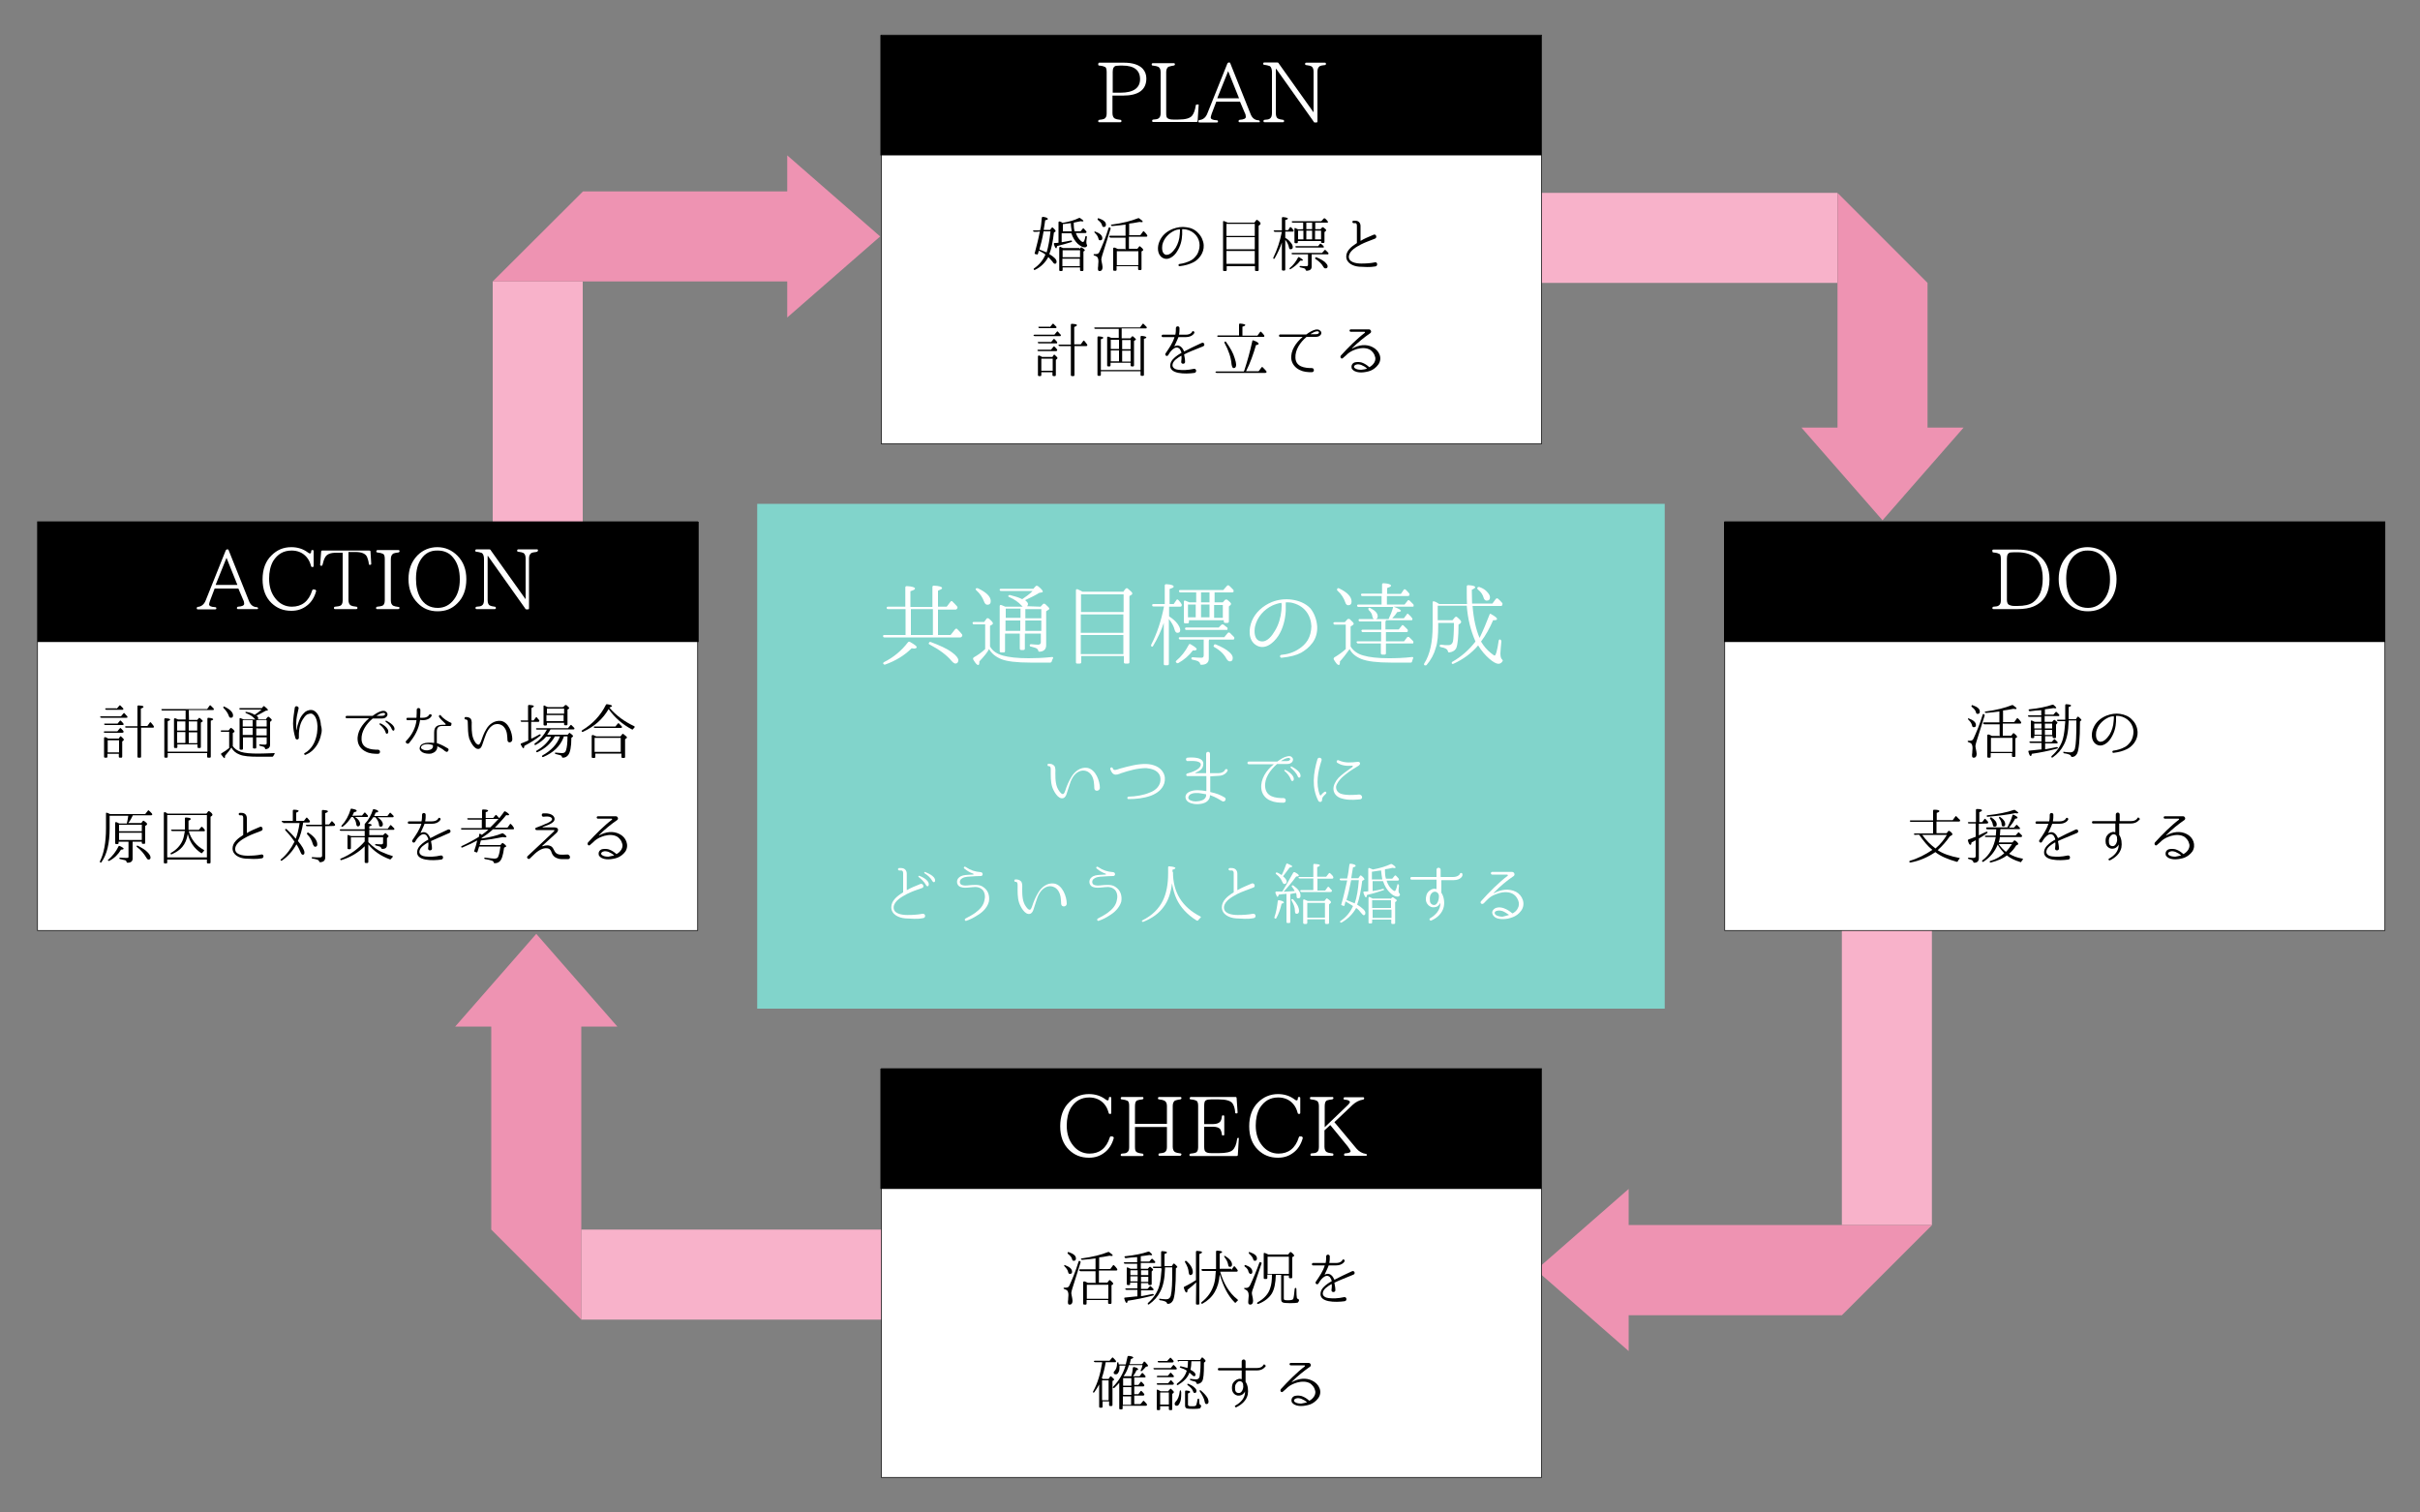
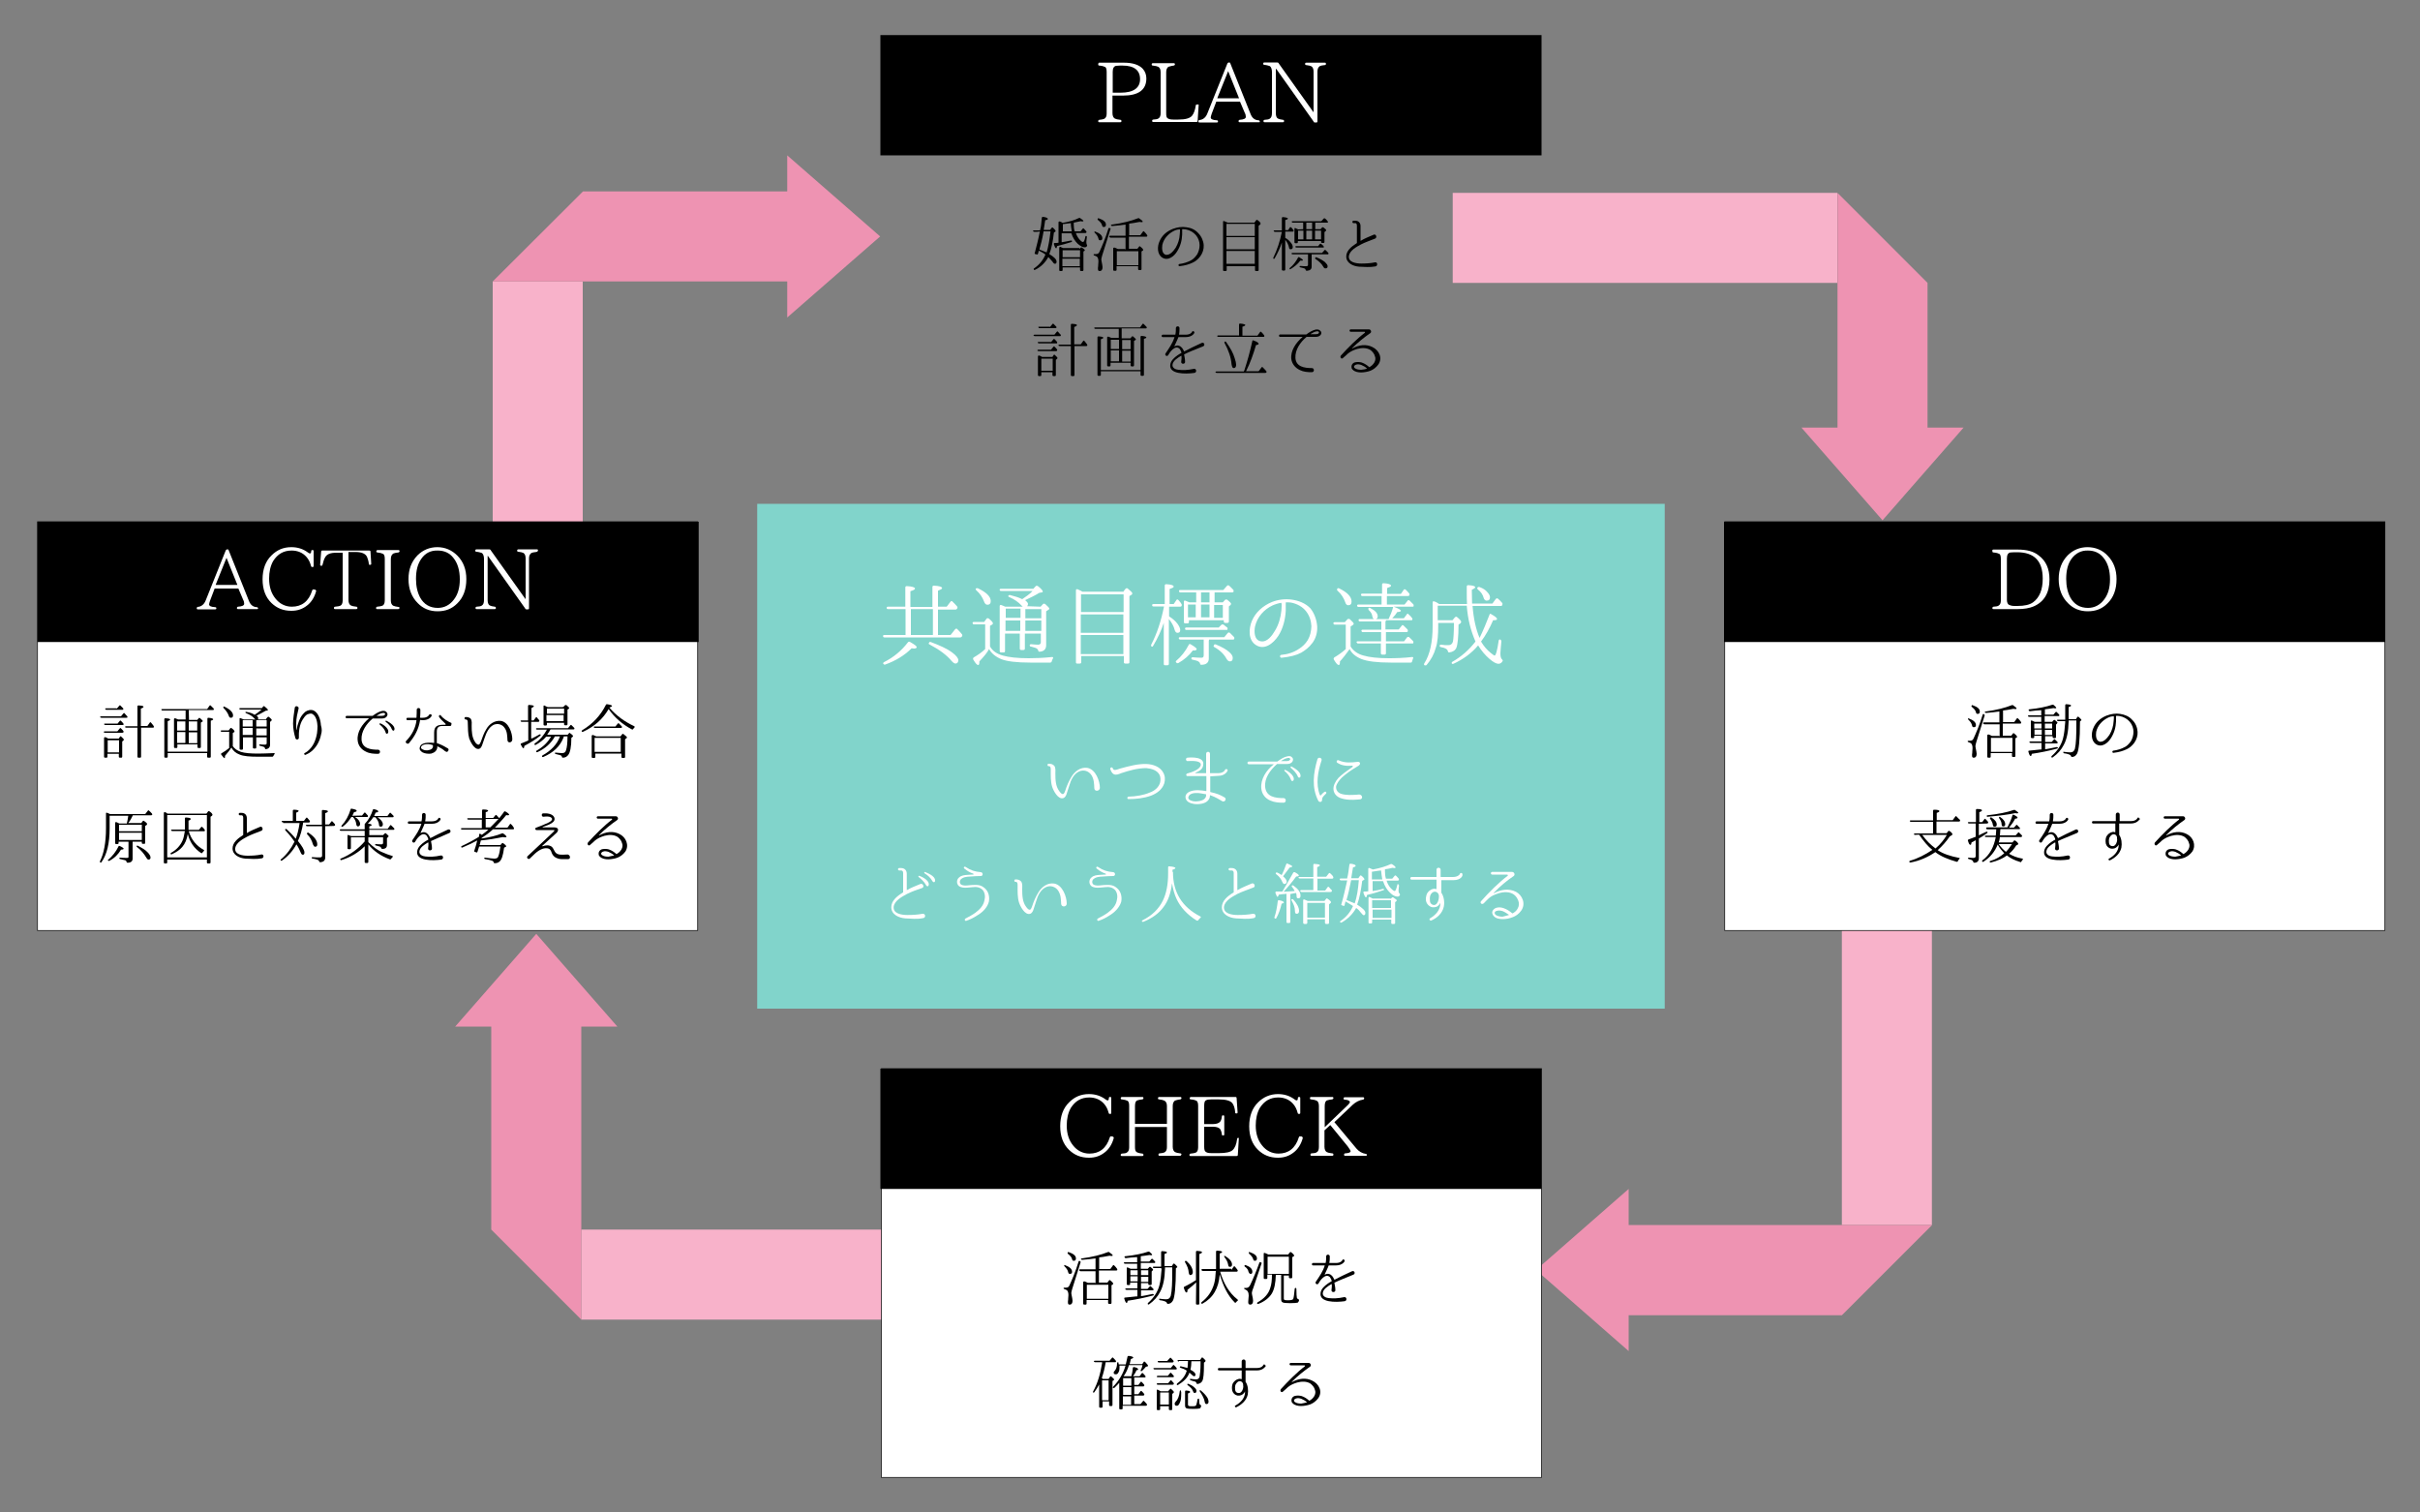
<svg xmlns="http://www.w3.org/2000/svg" version="1.1" id="レイヤー_1" x="0px" y="0px" viewBox="0 0 1000 625" style="enable-background:new 0 0 1000 625;" xml:space="preserve">
  <rect x="0" y="0" width="1000" height="625" fill="#808080" stroke="none" />
  <style type="text/css">
	.st0{fill:#F8B2CA;}
	.st1{fill:#EE93B2;}
	.st2{fill:#81D4CB;}
	.st3{fill:#FFFFFF;stroke:#000000;stroke-width:0.283;stroke-miterlimit:10;}
	.st4{fill:#FFFFFF;}
</style>
  <g id="レイヤー_3">
    <g>
      <rect x="203.6" y="116.3" class="st0" width="37.2" height="109.3" />
      <polygon class="st1" points="363.7,97.7 325.3,64.2 325.3,79.1 240.9,79.1 203.6,116.3 240.9,116.3 325.3,116.3 325.3,131.2   " />
    </g>
    <g>
      <rect x="600.3" y="79.7" class="st0" width="158.9" height="37.2" />
      <polygon class="st1" points="796.5,176.7 796.5,116.9 759.3,79.7 759.3,116.9 759.3,176.7 744.4,176.7 777.9,215 811.4,176.7       " />
    </g>
    <g>
      <rect x="240.2" y="508.1" class="st0" width="134.1" height="37.2" />
      <polygon class="st1" points="255.1,424.2 221.6,385.9 188.1,424.2 203,424.2 203,508.1 240.2,545.3 240.2,508.1 240.2,424.2   " />
    </g>
    <g>
      <rect x="761.1" y="372.1" class="st0" width="37.2" height="134.1" />
      <polygon class="st1" points="798.4,506.2 761.1,506.2 673,506.2 673,491.3 634.7,524.8 673,558.3 673,543.5 761.1,543.5   " />
    </g>
  </g>
  <g id="レイヤー_2_1_">
    <rect x="312.9" y="208.2" class="st2" width="375" height="208.6" />
  </g>
  <g id="レイヤー_4">
-     <rect x="364.2" y="14.5" class="st3" width="272.8" height="168.9" />
    <rect x="364.2" y="441.6" class="st3" width="272.8" height="168.9" />
    <rect x="712.7" y="215.6" class="st3" width="272.8" height="168.9" />
    <rect x="15.5" y="215.6" class="st3" width="272.8" height="168.9" />
    <rect x="15.5" y="215.6" width="273.2" height="49.7" />
    <rect x="363.8" y="14.5" width="273.2" height="49.7" />
    <rect x="712.4" y="215.6" width="273.2" height="49.7" />
    <rect x="363.8" y="441.6" width="273.2" height="49.7" />
  </g>
  <g id="レイヤー_1_1_">
    <g>
      <g>
        <path class="st4" d="M387.6,251.7v10.7h5.2l1.9-2.4c0.2-0.2,0.6-0.4,0.9,0c0.9,0.9,1.5,1.6,1.9,2.1c0.2,0.2,0.2,0.5,0,0.9     c-0.1,0.2-0.4,0.4-0.6,0.4h-31.4c-0.4,0-0.5-0.1-0.6-0.5c-0.1-0.2,0.1-0.5,0.5-0.5h8.8v-10.7H367c-0.4,0-0.6-0.1-0.6-0.5     c-0.1-0.2,0.1-0.5,0.5-0.5h7.2v-7.9c0-0.4,0.2-0.6,0.6-0.6c2.2,0.1,3.4,0.5,3.4,1c0,0.4-0.6,0.7-1.9,1.1v6.5h9.1v-8.2     c0-0.4,0.2-0.6,0.6-0.6c2.2,0.1,3.4,0.5,3.4,1c0,0.4-0.6,0.6-1.7,1.1v6.6h3.6l1.6-2.1c0.2-0.2,0.5-0.4,0.7-0.1     c0.1,0.1,0.2,0.2,0.4,0.4c0.6,0.6,1.1,1.1,1.6,1.7c0.2,0.2,0.2,0.5,0,0.9c-0.1,0.2-0.4,0.4-0.6,0.4H387.6z M365.3,273.6     c4-2,7.2-4.7,9.9-8.2c0.2-0.2,0.5-0.4,0.9-0.1c1.7,1,2.7,1.6,2.7,2.2c0,0.2-0.4,0.5-1.1,0.5c-0.1,0-0.4,0-1-0.1     c-3,3-6.7,5.2-10.9,6.7c-0.2,0.1-0.6,0-0.7-0.2C364.8,274.1,364.9,273.9,365.3,273.6z M385.5,251.7h-9.1v10.7h9.1V251.7z      M384.6,265.3c3.7,1.4,6.7,2.7,8.8,4.3c1.7,1.2,2.6,2.4,2.6,3.2s-0.4,1.4-1.2,1.4c-0.4,0-1-0.4-1.6-1.1c-2-2.4-5.1-4.7-9.1-6.8     c-0.4-0.2-0.5-0.5-0.2-0.6C384,265.2,384.3,265.2,384.6,265.3z" />
        <path class="st4" d="M409.2,267.3c1,1.7,2.7,2.9,5.2,3.6s6,1.1,10.7,1.1c2.6,0,5.8-0.1,9.6-0.5c0.5,0,0.6,0.2,0.4,0.6     c-0.2,0.4-0.4,0.7-0.5,1.2c-0.1,0.4-0.4,0.5-0.6,0.5h-8.3c-5.6,0-9.6-0.5-11.9-1.4c-2.4-1-4.1-2.4-5.1-4.2     c-0.7,1.4-2.1,3.1-4,5.1c0,1-0.1,1.5-0.5,1.5c-0.5,0-1.1-0.7-2-2.2c-0.2-0.4-0.1-0.6,0.1-0.9c1.7-1,3.4-2.1,4.8-3.5v-10.2h-4.6     c-0.4,0-0.5-0.1-0.6-0.5c-0.1-0.2,0.1-0.5,0.5-0.5h4.3l1-1.4c0.2-0.2,0.5-0.2,0.9,0c1.2,1,1.7,1.6,1.7,2c0,0.2-0.1,0.2-0.2,0.4     l-1,0.6v8.6H409.2z M404.1,243.1c3.6,1.7,5.3,3.5,5.3,5.3c0,1-0.5,1.5-1.4,1.5c-0.6,0-1.1-0.5-1.4-1.4c-0.6-1.6-1.6-3.2-3.2-4.6     c-0.2-0.2-0.4-0.5-0.1-0.7C403.5,243,403.8,243,404.1,243.1z M430,250.7l1-1.1c0.2-0.2,0.5-0.2,0.9,0c1.1,1,1.7,1.6,1.7,1.9     c0,0.1-0.1,0.4-0.4,0.5l-0.9,0.6v14c0,1.6-0.9,2.6-2.7,2.7c-0.4,0-0.5-0.1-0.6-0.5c-0.1-0.5-0.4-0.7-0.9-1     c-0.4-0.1-1.1-0.4-2-0.6c-0.4,0-0.6-0.2-0.6-0.6c0-0.2,0.2-0.4,0.6-0.4c1.1,0.1,2,0.2,2.9,0.2c0.7,0,1.1-0.4,1.1-1v-3.6h-6.6v6.2     c0,0.4-0.2,0.6-0.6,0.6H422c-0.4,0-0.6-0.2-0.6-0.6v-6.2h-6.1v7.2c0,0.4-0.1,0.6-0.6,0.6h-1c-0.4,0-0.6-0.2-0.6-0.6v-18.5     c0-0.4,0.2-0.6,0.6-0.5c0.6,0.2,1.2,0.5,1.7,0.7h7.2l-0.6-0.6c-1.1-1.2-2.7-2.4-5-3.4c-0.4-0.1-0.5-0.4-0.2-0.7     c0.1-0.1,0.2-0.1,0.6-0.1c2,0.5,3.6,1,4.8,1.6l0.2,0.1c1.6-1.1,3.1-2.1,4.3-3.4h-13c-0.4,0-0.5-0.1-0.6-0.4     c-0.1-0.2,0-0.5,0.5-0.5h13.4l1-1.1c0.2-0.2,0.5-0.2,0.9,0c1.4,1.1,2,1.9,2,2.2c0,0.2-0.1,0.4-0.5,0.4l-1,0.2c-1.6,1-3.6,2-5.8,3     c0.7,0.6,1.2,1.1,1.2,1.6c0,0.2-0.1,0.6-0.4,0.9L430,250.7L430,250.7z M415.6,251.5v3.8h6.1v-3.8H415.6z M421.6,256.4h-6.1v4.3     h6.1V256.4z M430.3,255.5v-3.8h-6.6v3.8H430.3z M430.3,260.7v-4.3h-6.6v4.3H430.3z" />
        <path class="st4" d="M464,244.7l1.1-1.4c0.2-0.2,0.6-0.4,0.9-0.1c1.2,1,1.9,1.6,1.9,2c0,0.1-0.1,0.4-0.2,0.5l-1,0.6v27.3     c0,0.4-0.1,0.6-0.6,0.6h-1.1c-0.4,0-0.6-0.2-0.6-0.6v-2.5h-17.6v2.5c0,0.4-0.2,0.6-0.6,0.6h-1.1c-0.4,0-0.5-0.2-0.5-0.6v-29.6     c0-0.5,0.2-0.6,0.7-0.5c1,0.5,1.6,0.7,2,1H464V244.7z M446.7,245.6v7.3h17.6v-7.3H446.7z M464.2,261.5v-7.6h-17.6v7.6H464.2z      M464.2,270.3v-7.9h-17.6v7.9H464.2z" />
        <path class="st4" d="M481,257.1c-1.1,3.4-2.6,6.6-4.5,9.8c-0.2,0.4-0.5,0.4-0.7,0.2s-0.2-0.4-0.1-0.7c2.4-4.6,4.1-9.8,5.3-15.8     h-4.3c-0.4,0-0.6-0.1-0.6-0.5c-0.1-0.2,0.1-0.5,0.6-0.5h4.6v-7.6c0-0.4,0.2-0.6,0.6-0.6c2.1,0.1,3.1,0.5,3.1,1     c0,0.4-0.6,0.6-1.7,1v6.2h1.7l1.1-1.6c0.2-0.4,0.5-0.4,0.9,0c0.5,0.6,1,1.1,1.2,1.6c0.2,0.2,0.2,0.5,0,0.9     c-0.1,0.1-0.2,0.2-0.6,0.2h-4.5v4c1.4,0.9,2.6,1.9,3.5,3.1c0.7,1,1.1,1.9,1.1,2.5c0,0.9-0.4,1.2-1.2,1.2c-0.5,0-0.9-0.5-1.1-1.2     c-0.4-1.6-1.2-3-2.4-4.5v18.5c0,0.4-0.2,0.6-0.6,0.6h-1c-0.4,0-0.5-0.2-0.5-0.6v-17.3H481z M486.1,273c2-1.7,3.7-3.8,5.1-6.5     c0.1-0.4,0.5-0.5,0.9-0.2c1.5,0.9,2.4,1.5,2.4,2c0,0.2-0.4,0.5-1,0.5c-0.2,0-0.4,0-0.6,0c-1.5,2-3.5,3.8-6,5.2     c-0.4,0.1-0.6,0.1-0.7-0.1C485.7,273.5,485.8,273.3,486.1,273z M499.5,264.6v7.6c0,1.5-1,2.5-3,2.5c-0.4,0-0.6-0.1-0.6-0.5     c-0.1-0.5-0.5-0.7-0.9-1c-0.5-0.2-1.2-0.4-2.2-0.6c-0.4-0.1-0.5-0.2-0.5-0.6c0-0.2,0.2-0.4,0.6-0.4c1.2,0.1,2.5,0.2,3.5,0.2     c0.6,0,1-0.2,1-1v-6.5h-9.6c-0.4,0-0.5-0.1-0.7-0.5c-0.1-0.2,0.1-0.5,0.5-0.5h18.3l1.4-1.7c0.2-0.2,0.5-0.4,0.9-0.1     c0.5,0.5,1.1,1.1,1.7,1.7c0.2,0.2,0.2,0.5,0.1,0.9c-0.1,0.1-0.2,0.2-0.6,0.2h-9.8V264.6z M494.3,248.9v-4.1h-6.5     c-0.4,0-0.5-0.1-0.6-0.5c-0.1-0.2,0.1-0.5,0.5-0.5h17.8l1.5-1.7c0.2-0.2,0.5-0.4,0.9-0.1c0.5,0.5,1.1,1,1.7,1.7     c0.2,0.2,0.2,0.5,0.1,0.9c-0.1,0.1-0.2,0.2-0.6,0.2h-7.2v4.1h3.4l0.9-1c0.2-0.2,0.5-0.2,0.9-0.1c1.1,0.9,1.6,1.4,1.6,1.7     c0,0.1-0.1,0.4-0.2,0.5l-0.7,0.6v6.2c0,0.4-0.2,0.6-0.6,0.6h-0.9c-0.4,0-0.6-0.2-0.6-0.6v-0.5h-14.4v0.7c0,0.4-0.2,0.6-0.6,0.6     h-0.9c-0.4,0-0.6-0.2-0.6-0.6v-8.3c0-0.5,0.2-0.6,0.6-0.5c0.5,0.2,1.1,0.5,1.7,0.7h3V248.9z M503.5,259.4l1.2-1.2     c0.2-0.2,0.6-0.2,0.9-0.1c0.5,0.4,1,0.9,1.5,1.2c0.2,0.2,0.2,0.5,0.1,0.9c-0.1,0.1-0.2,0.1-0.6,0.1h-16.3c-0.4,0-0.6-0.1-0.6-0.5     c-0.1-0.2,0.1-0.5,0.5-0.5h13.3V259.4z M490.9,249.8v5.3h3.2v-5.3H490.9z M496.3,248.9h3.5v-4.1h-3.5V248.9z M496.3,249.8v5.3     h3.5v-5.3H496.3z M502.4,266.3c2.4,1,4.3,2,5.6,3.2c1,0.9,1.4,1.6,1.4,2.4c0,1-0.4,1.4-1.2,1.4c-0.5,0-1-0.4-1.4-1.1     c-0.9-1.7-2.5-3.4-5-4.8c-0.4-0.2-0.4-0.5-0.2-0.7C501.7,266.2,502,266.2,502.4,266.3z M505.3,255.3v-5.3h-3.6v5.3H505.3z" />
        <path class="st4" d="M544.3,258.9c0.1,2.4-0.5,4.8-2,6.8c-1.4,1.9-3.1,3.1-4.6,4c-2.1,1.1-4.5,1.7-8.1,2.1     c-0.7,0.1-1-1.1-0.1-1.2c2.5-0.2,5.1-1,7.3-2.5c1.4-0.9,2.6-2,3.6-3.6c1-1.7,1.4-3.6,1.5-5.7c-0.1-2.1-0.7-4.3-2.2-6.2     s-3.7-3.1-6.2-3.6c-0.7-0.1-1.4-0.1-2.1-0.1c-0.1,0-0.1,0.1-0.1,0.1v0.5c0,0.6,0,1.6,0,2.9c-0.2,3.6-1.1,7.3-3.1,10.4     c-2,3-5.7,6.1-9.3,3.7c-3.2-2.1-2.9-6.8-1.6-9.9c1.5-3.6,4.6-6.3,8.2-7.8c2.7-1.1,5.7-1.4,8.4-1c2.7,0.4,5.5,1.4,7.6,3.6     C543.1,253.4,544.1,256.1,544.3,258.9L544.3,258.9z M529.5,249.2c0-0.1-0.1-0.1-0.1-0.1c-1.2,0.2-2.5,0.6-3.6,1.1     c-3.4,1.6-6.3,4.7-7.2,8.7c-0.4,2.1-0.4,5.6,2.4,6.1c2.6,0.5,4.7-2.4,5.8-4.3c1.6-2.6,2.4-5.5,2.7-8.4c0.1-1.2,0.1-2.1,0.1-2.7     v-0.2H529.5z" />
        <path class="st4" d="M558.2,267.3c1.1,1.7,2.9,3,5.3,3.6c2.4,0.7,5.8,1.1,10.4,1.1c2.9,0,6.1-0.1,9.6-0.5c0.5,0,0.6,0.2,0.4,0.6     c-0.1,0.4-0.2,0.7-0.4,1.2c-0.1,0.4-0.2,0.5-0.6,0.5h-8.2c-5.6,0-9.7-0.5-12.2-1.5c-2.4-1-4-2.4-4.8-4.1c-1.4,2-2.7,3.7-4,5.1     c0,1-0.1,1.5-0.5,1.5c-0.5,0-1.1-0.7-2-2.2c-0.2-0.4-0.1-0.6,0.1-0.9c1.7-1,3.4-2.2,4.8-3.5v-10.1h-4.5c-0.4,0-0.5-0.1-0.6-0.5     c-0.1-0.2,0.1-0.5,0.5-0.5h4.2l1.1-1.2c0.2-0.2,0.5-0.2,0.9-0.1c1.1,1,1.7,1.6,1.7,2c0,0.1-0.1,0.2-0.4,0.5l-0.9,0.6v8.3H558.2z      M553.3,243.1c3.5,1.7,5.2,3.5,5.2,5.5c0,1-0.5,1.5-1.4,1.5c-0.5,0-1-0.4-1.2-1.2c-0.6-1.7-1.6-3.4-3.2-4.8     c-0.2-0.2-0.4-0.5-0.1-0.7C552.6,243,552.9,243,553.3,243.1z M572.5,256.7v3.4h5.5l1.2-1.5c0.2-0.4,0.5-0.4,0.9,0     c0.5,0.5,1,1,1.5,1.5c0.2,0.2,0.2,0.5,0.1,0.9c-0.1,0.1-0.2,0.2-0.6,0.2h-8.4v3.8h7.5l1.2-1.6c0.2-0.2,0.6-0.4,0.9-0.1     c0.5,0.5,1.1,1,1.6,1.6c0.2,0.2,0.2,0.5,0.1,0.9c-0.1,0.1-0.2,0.1-0.6,0.1h-10.7v4c0,0.4-0.2,0.6-0.5,0.6h-1     c-0.4,0-0.6-0.2-0.6-0.6v-4h-9.3c-0.4,0-0.5-0.1-0.7-0.4s0.1-0.5,0.5-0.5h9.6v-3.8h-7.5c-0.4,0-0.5-0.1-0.6-0.5     c-0.1-0.2,0-0.5,0.5-0.5h7.7v-3.4h-8.8c-0.4,0-0.5-0.1-0.6-0.5c-0.1-0.2,0.1-0.5,0.5-0.5h5.8c-0.2-0.1-0.5-0.5-0.6-1     c-0.1-1-0.6-1.9-1.5-2.7c-0.2-0.2-0.2-0.6-0.1-0.9c0.1-0.1,0.4-0.1,0.6,0c2.2,1.1,3.2,2.2,3.2,3.5c0,0.5-0.2,0.9-0.7,1.1h5.2     c0.7-1.5,1.4-3.1,1.9-5h-14.3c-0.4,0-0.5-0.1-0.6-0.5c-0.1-0.2,0.1-0.5,0.5-0.5h9.6v-3.5h-7.9c-0.4,0-0.5-0.1-0.6-0.5     c-0.1-0.2,0.1-0.5,0.5-0.5h8.2v-3.7c0-0.4,0.2-0.6,0.6-0.6c2,0.1,3.1,0.5,3.1,1c0,0.4-0.5,0.6-1.6,1v2.4h5.7l1.1-1.6     c0.2-0.4,0.5-0.4,0.9-0.1c0.5,0.5,1,1,1.4,1.5c0.2,0.2,0.2,0.5,0,0.9c-0.1,0.1-0.2,0.2-0.6,0.2h-8.6v3.5h7.3l1.2-1.5     c0.2-0.4,0.5-0.4,0.9-0.1c0.6,0.6,1.1,1.1,1.5,1.5c0.2,0.2,0.2,0.5,0.1,0.9c-0.1,0.1-0.2,0.1-0.6,0.1h-7.6c2,0.7,3,1.4,3,1.7     c0,0.2-0.5,0.5-1.5,0.5c-0.6,0.9-1.2,1.7-2.1,2.6h4.8l1.2-1.6c0.2-0.4,0.5-0.4,0.6-0.2c0,0.1,0.1,0.1,0.2,0.2     c0.5,0.4,1,0.9,1.4,1.5c0.2,0.2,0.2,0.5,0.1,0.7c-0.1,0.2-0.2,0.2-0.6,0.2h-10.3V256.7z" />
        <path class="st4" d="M615.5,254c0.1-0.4,0.4-0.5,0.7-0.2c1.6,0.9,2.4,1.5,2.4,2c0,0.4-0.5,0.5-1.6,0.5c-1.5,3.4-3.1,6.3-5,8.8     c1.1,1.9,2.5,3.5,4,4.7c0.9,0.7,1.4,1.1,1.6,1.1c0.5,0,1.1-2.1,1.7-6.2c0.1-0.4,0.4-0.6,0.7-0.4c0.2,0.1,0.4,0.4,0.4,0.7     c-0.2,2.5-0.4,4.1-0.4,5c0,1.2,0.2,2.1,0.7,2.5c0.2,0.2,0.4,0.5,0.2,0.7c-0.4,0.7-1,1.1-1.7,1.1c-0.9,0-2.2-0.7-3.8-2.1     c-1.6-1.4-3.2-3.2-4.6-5.5c-2.7,3.2-6.1,5.7-10.2,7.6c-0.4,0.1-0.6,0.1-0.7-0.2c-0.1-0.2,0-0.4,0.2-0.6c3.7-2.1,7-5,9.6-8.4     c-2-4.6-3.2-9.4-3.6-14.8h-12v6h6.1l1-1.2c0.2-0.2,0.6-0.4,0.9-0.1c1.2,1,1.7,1.6,1.7,2c0,0.1-0.1,0.2-0.2,0.5l-0.9,0.6     c0,5.2-0.4,8.4-0.9,9.6c-0.5,1.1-1.5,1.7-2.9,1.9c-0.4,0-0.5-0.1-0.6-0.5c-0.2-0.9-1.2-1.4-2.9-1.7c-0.4-0.1-0.5-0.2-0.5-0.6     c0-0.2,0.2-0.4,0.6-0.4c1.1,0.2,2.1,0.2,3,0.2c1,0,1.6-0.5,1.9-1.5c0.2-1.2,0.4-3.7,0.4-7.7h-6.5v1.2c0,3.6-0.2,6.7-1,9.1     c-0.7,2.6-2,5-3.8,7.1c-0.2,0.2-0.5,0.2-0.9,0.1c-0.2-0.2-0.2-0.5-0.1-0.7c2.4-3.7,3.5-8.9,3.5-15.6v-9.6c0-0.5,0.2-0.6,0.6-0.5     c0.7,0.2,1.4,0.6,2.1,1.1h11.5c-0.1-1.4-0.1-3-0.1-4.7v-2.5c0-0.4,0.2-0.6,0.6-0.6c2,0.1,2.9,0.4,2.9,0.9c0,0.2-0.5,0.6-1.4,1     v1.1c0,1.6,0.1,3.2,0.1,4.6h8.4l1.4-1.9c0.2-0.2,0.6-0.4,0.9-0.1c0.6,0.5,1.2,1.1,1.7,1.7c0.2,0.2,0.2,0.5,0.1,0.9     c-0.1,0.2-0.2,0.4-0.6,0.4h-11.7c0.4,5.3,1.4,9.7,2.9,13.2C612.9,260.5,614.2,257.4,615.5,254z M611.4,242.6     c1.4,0.5,2.5,1.2,3.2,2.1c0.7,0.7,1.1,1.5,1.1,2.1c0,0.9-0.4,1.4-1.4,1.4c-0.5,0-1-0.4-1.2-1.1c-0.4-1.4-1.1-2.5-2.4-3.5     c-0.2-0.2-0.4-0.5-0.2-0.7C610.7,242.5,611,242.5,611.4,242.6z" />
      </g>
      <g>
        <path class="st4" d="M452.2,325.8c-0.1-1.9-0.1-3.8-1.2-5.5c-1.1-1.7-3.2-2.4-5.1-1.5c-2.2,1-3.4,3.5-4.1,6c-0.4,1-0.6,2.1-1,3.1     c-0.2,0.7-0.6,1.6-1.4,1.9c-2.2,0.7-4.1-3.1-4.6-4.6c-0.7-2.2-0.6-4.7-0.6-7.1c0-0.6,0-1.6-0.9-1.5c-0.6,0-0.6-1,0-1     c0.9,0,1.7,0.1,2.4,0.9c0.6,1,0.4,2.2,0.4,3.2c0,2.5,0.1,5.2,1.6,7.2c0.4,0.5,1,1.4,1.6,1.2c0.5-0.1,0.7-1,0.9-1.4     c0.6-1.9,1.4-3.8,2.5-5.6c1.4-2.4,3.8-4.2,6.6-3.8c3.5,0.6,5.2,5.5,5.2,8.3C454.4,327,452.3,327.2,452.2,325.8z" />
        <path class="st4" d="M481.1,323.7c-0.9,2.7-3.2,4.2-5.5,5.1c-3.1,1.1-6.2,1.4-9.3,1.4l0,0c-0.6,0-0.6-0.9,0-1     c3.2-0.1,6.2-0.6,8.8-1.7c2-0.7,3.8-2.2,4.3-4.2c0.2-1,0.2-2.1-0.2-3c-1-2.1-3.5-2.7-5.5-2.9c-3.6,0-7.1,1-10.4,2.1     c-1,0.4-2.1,0.9-3.1,0.4c-0.7-0.4-1.1-1.2-1.4-2.1c-0.2-0.6,0.7-1,1-0.4c0.2,0.7,0.6,0.9,1.4,0.7c0.2,0,0.7-0.2,1.6-0.5     c3.7-1,7.3-2,10.9-1.9c2.7,0.1,5.7,1.1,7,3.6C481.5,320.8,481.5,322.2,481.1,323.7z" />
        <path class="st4" d="M500.2,320.8c-0.1,0-0.1,0-0.1,0.1v6.3c0,0,0,0.1,0.1,0.1c2.7,0.6,4.1,1.2,5.8,2.2c1,0.5,0.2,2.1-0.9,1.6     c-1.6-0.9-2.5-1.6-5-2.5h-0.1c0,0.5-0.1,1.1-0.4,1.6c-0.9,1.6-2.9,2-4.5,2.1c-0.7,0-1.5,0-2.2-0.2c-1.1-0.2-2.4-0.7-2.9-2     c-0.5-1.5,0.5-2.6,1.9-3.1c1.9-0.7,4.2-0.5,6.5-0.1c0,0,0.1,0,0.1-0.1v-6c0,0,0-0.1-0.1-0.1h-7.7c-0.7,0-0.7-1,0-1.1     c1.4-0.4,5.2-1.5,5.5-3.5c0.2-2.1-4.6-1.6-5.5-1.6c-0.7,0-0.9-1.2-0.1-1.4c1.9-0.2,7.2-0.4,6.6,3c-0.2,2-1.9,2.6-3.2,3.2     c-0.1,0-0.1,0.2,0,0.2h4.3c0,0,0.1,0,0.1-0.1v-7.9c0-1.1,1.6-1.1,1.6,0v7.9c0,0,0,0.1,0.1,0.1h3.2c2.2,0,2.9-1.2,2.9-1.4     c0.4-0.6,1.4-0.2,1,0.5c0,0-0.9,2-3.8,2L500.2,320.8L500.2,320.8z M498.4,328.3c0-0.1,0-0.1-0.1-0.1c-1.5-0.2-2.7-0.6-4.1-0.5     c-0.7,0-1.6,0.1-2.4,0.6c-0.7,0.5-1.1,1.5-0.4,2.1c0.9,0.7,2.4,0.9,3.6,0.7c1.1-0.1,2.6-0.5,3.1-1.5     C498.4,329.3,498.4,328.8,498.4,328.3z" />
        <path class="st4" d="M533.6,315.2c-0.6,0.5-1.5,0.5-2.1,0.5h-3.7c-0.1,0-0.2,0-0.2,0.1c-2.7,2.4-5.2,5.8-4.8,9.4     c0.4,4.1,4.2,4.6,7.6,4.6c1.2,0,1.2,1.9,0,1.9c-1.9,0-3.7-0.1-5.5-0.9c-2.1-0.9-3.5-2.7-3.7-5c-0.4-3.8,2.1-7.6,5.1-9.9v-0.1H516     c-0.7,0-0.7-1.1,0-1.1h11.7h0.1c1.4-1,2.7-1.9,4.3-2.2c0.6-0.1,1.4-0.1,1.7,0.4C534.6,313.4,534.4,314.6,533.6,315.2z      M532.3,313.2c-1.1,0.1-2,0.7-2.9,1.2c-0.1,0,0,0.1,0,0.1h2.4c0.4,0,0.9-0.1,1.1-0.4C533.5,313.7,533,313.1,532.3,313.2z      M534.6,322.2c-0.2,0.7-0.9,0.7-1.1,0.1c-0.6-1.7-1.7-2.9-2.7-3.7c-0.2-0.2,0-0.6,0.2-0.5C531.5,318.2,535,320.2,534.6,322.2z      M537.4,320.8c-0.1,0.7-0.9,0.7-1.1,0.1c-0.7-1.7-1.9-2.7-2.9-3.6c-0.2-0.2-0.1-0.6,0.2-0.6C534.1,317,537.7,318.7,537.4,320.8z" />
        <path class="st4" d="M547.2,327.3c0.6-0.5,1.2,0.2,0.7,0.7l-0.4,0.4c-0.9,0.9-1.2,1.2-1.2,2.2c0,0.9-1.1,1-1.5,0.4     c-2.9-5.5-2.1-11.5-0.4-17.3c0.4-1.1,2-0.5,1.7,0.5c-1.5,4.6-2.5,9.7-0.7,14.3c0.1,0.2,0.4,0.2,0.5,0.1c0.2-0.4,0.5-0.6,0.9-1     L547.2,327.3z M562.1,330.3c-0.4,0-1.1,0.1-1.1,0.1c-2.2,0.2-5,0.2-7.3-0.7c-2.1-0.9-3-2.7-2.6-4.7c0.4-1.7,1.6-3.4,3-4.5     c1.7-1.5,3.4-2.5,4.8-3.6c0.2-0.1,0.1-0.5-0.1-0.5c-2.4,0.2-4.3,0-6.2-1.2c-0.6-0.4-0.1-1.4,0.6-1c2.7,1.2,5.2,0.9,7.9,0.6     c0.5,0,0.9,0.2,0.9,0.7c0,0.7-0.9,1.1-1.4,1.4c-2.1,1.2-4.2,2.7-6,4.3c-1.1,1.1-2.2,2.4-2.5,3.8c-0.1,1.5,0.7,2.5,2,3     c2.2,0.7,4.6,0.5,6.5,0.4c0,0,0.7-0.1,1.1-0.1C563.1,328.5,563.2,330.1,562.1,330.3z" />
        <path class="st4" d="M381.4,379.4c-2.4,0.5-5,0.2-7.3,0.1c-2.7-0.2-5.8-1.6-5.8-4.6c0-2.6,2.2-4.5,4.8-6.1c0.1,0,0.1-0.1,0.1-0.1     v-7.8c0-0.6-0.1-1.2-0.9-1.2h-0.7c-0.7,0-0.7-1,0-1h0.7c1.5,0,2.4,0.9,2.4,2.4v6.6c0,0.1,0,0.1,0.1,0.1c1.5-0.9,3.5-1.7,5.5-2.5     c1.1-0.5,1.9,1.4,0.6,1.7c-2.1,0.7-4.1,1.4-6.1,2.4c-2,1.1-5.1,2.7-5.5,5.2c-0.4,3,3.4,3.5,5.6,3.5c2.1,0,4.2-0.1,6.3-0.5     C382.5,377.4,382.7,379.3,381.4,379.4z M383.8,365.6c-0.1,0.7-0.7,0.9-1.1,0.2c-0.9-1.6-2.1-2.6-3.1-3.4     c-0.2-0.1-0.1-0.6,0.2-0.5C380.3,362,384,363.5,383.8,365.6z M386.4,363.9c0,0.7-0.7,0.9-1.1,0.2c-0.9-1.6-2.1-2.5-3.2-3.2     c-0.4-0.2-0.1-0.6,0.1-0.6C382.7,360.6,386.5,361.8,386.4,363.9z" />
        <path class="st4" d="M403.6,378.4c-1.4,0.9-2.6,1.5-4.3,2.1c-0.5,0.2-0.9-0.5-0.4-0.9c1.7-0.9,3-1.6,4.1-2.4     c1.9-1.4,3.4-3,3.8-5.2c0.4-1.4,0.2-3.1-0.7-4.2c-1.2-1.2-2.5-1.4-4.2-1.2c-0.7,0-1.5,0.2-2.2,0.2c-1.2,0.1-2.7,0-3.5-0.7     c-1-0.9-1-2.6,0.1-3.5c1-0.9,2.2-1,3.8-1.1c0.5,0,1.1-0.1,1.9-0.1c0.4,0,0.5-0.2,0.1-0.4c-1.4-0.5-2.4-1.1-3.5-2     c-0.7-0.4-0.1-1.2,0.5-0.7c2.1,1.4,3.8,1.9,6.2,2.1c1,0.1,1,1.6,0,1.6c-1.4,0-2.7,0.1-4.2,0.2c-1.9,0.1-3,0.2-4.1,1.2     c-0.5,0.6-0.5,1.5,0,2c0.4,0.4,1.4,0.6,2.6,0.5c0.6,0,1.4-0.2,2.2-0.2c2.5-0.1,3.6,0,5.2,1.4c1.6,1.4,2,3.7,1.6,5.6     C407.9,375.2,405.9,377.1,403.6,378.4z" />
        <path class="st4" d="M438.5,373.6c-0.1-1.9-0.1-3.8-1.2-5.5c-1.1-1.7-3.2-2.4-5.1-1.5c-2.2,1-3.4,3.5-4.1,6c-0.4,1-0.6,2.1-1,3.1     c-0.2,0.7-0.6,1.6-1.4,1.9c-2.2,0.7-4.1-3.1-4.6-4.6c-0.7-2.2-0.6-4.7-0.6-7.1c0-0.6,0-1.6-0.9-1.5c-0.6,0-0.6-1,0-1     c0.9,0,1.7,0.1,2.4,0.9c0.6,1,0.4,2.2,0.4,3.2c0,2.5,0.1,5.2,1.6,7.2c0.4,0.5,1,1.4,1.6,1.2c0.5-0.1,0.7-1,0.9-1.4     c0.6-1.9,1.4-3.8,2.5-5.6c1.4-2.4,3.8-4.2,6.6-3.8c3.5,0.6,5.2,5.5,5.2,8.3C440.8,374.8,438.7,375,438.5,373.6z" />
        <path class="st4" d="M458.3,378.4c-1.4,0.9-2.6,1.5-4.3,2.1c-0.5,0.2-0.9-0.5-0.4-0.9c1.7-0.9,3-1.6,4.1-2.4     c1.9-1.4,3.4-3,3.8-5.2c0.4-1.4,0.2-3.1-0.7-4.2c-1.2-1.2-2.5-1.4-4.2-1.2c-0.7,0-1.5,0.2-2.2,0.2c-1.2,0.1-2.7,0-3.5-0.7     c-1-0.9-1-2.6,0.1-3.5c1-0.9,2.2-1,3.8-1.1c0.5,0,1.1-0.1,1.9-0.1c0.4,0,0.5-0.2,0.1-0.4c-1.4-0.5-2.4-1.1-3.5-2     c-0.7-0.4-0.1-1.2,0.5-0.7c2.1,1.4,3.8,1.9,6.2,2.1c1,0.1,1,1.6,0,1.6c-1.4,0-2.7,0.1-4.2,0.2c-1.9,0.1-3,0.2-4.1,1.2     c-0.5,0.6-0.5,1.5,0,2c0.4,0.4,1.4,0.6,2.6,0.5c0.6,0,1.4-0.2,2.2-0.2c2.5-0.1,3.6,0,5.2,1.4c1.6,1.4,2,3.7,1.6,5.6     C462.5,375.2,460.5,377.1,458.3,378.4z" />
        <path class="st4" d="M484.7,360.4c0,8.3,3.7,14.4,11.3,18.3c0.2,0.1,0.4,0.4,0,0.6c-0.4,0.4-0.6,0.6-0.9,1     c-0.1,0.2-0.4,0.2-0.6,0.1c-4-2.5-6.7-5.5-8.3-8.9c-0.9-1.9-1.5-4.1-1.9-6.5c-0.5,4.1-1.6,7.3-3.5,9.8c-1.9,2.6-4.6,4.6-8.3,6.1     c-0.2,0.1-0.5,0-0.6-0.1c-0.1-0.2,0-0.4,0.2-0.5c4-2,6.7-4.7,8.4-8.1c1.5-3.1,2.2-6.8,2.2-11.4v-2.4c0-0.2,0.1-0.5,0.5-0.4     c1.6,0.1,2.5,0.4,2.5,0.7c0,0.2-0.4,0.5-1.2,0.7v0.9H484.7z" />
        <path class="st4" d="M518,379.4c-2.4,0.5-5,0.2-7.3,0.1c-2.7-0.2-5.8-1.6-5.8-4.6c0-2.6,2.2-4.5,4.8-6.1c0.1,0,0.1-0.1,0.1-0.1     v-7.8c0-0.6-0.1-1.2-0.9-1.2h-0.7c-0.7,0-0.7-1,0-1h0.7c1.5,0,2.4,0.9,2.4,2.4v6.6c0,0.1,0,0.1,0.1,0.1c1.5-0.9,3.5-1.7,5.8-2.7     c1.1-0.5,1.9,1.4,0.6,1.7c-2.5,1-4.5,1.6-6.5,2.6c-2,1.1-5.1,2.7-5.5,5.2c-0.4,3,3.4,3.5,5.6,3.5c2.1,0,4.2-0.1,6.3-0.5     C519.1,377.4,519.2,379.3,518,379.4z" />
        <path class="st4" d="M526.6,379.1c0.7-2,1.1-4.2,1.4-6.7c0-0.2,0.2-0.5,0.5-0.4c1.4,0.2,2,0.6,2,0.9c0,0.2-0.2,0.4-0.9,0.5     c-0.5,2.2-1.2,4.2-2.2,6c-0.1,0.2-0.2,0.2-0.5,0.2C526.6,379.4,526.6,379.3,526.6,379.1z M534.4,360.6c0.1-0.2,0.4-0.2,0.6-0.2     c1.1,0.6,1.7,1,1.7,1.4c0,0.2-0.4,0.4-1.1,0.4c-1.6,2.2-3.5,4.5-5.2,6.3l1.7-0.1c0.9-0.1,1.9-0.1,2.9-0.2     c-0.2-0.5-0.6-1.1-1.1-1.7c-0.2-0.2-0.2-0.4,0-0.6c0.1-0.1,0.2-0.1,0.5,0c2,1.4,3,2.7,3,4.2c0,0.7-0.2,1.1-0.9,1.1     c-0.5,0-0.7-0.2-0.7-0.7c0-0.5-0.1-1-0.2-1.5c-0.4,0-1.1,0.2-2.2,0.4h-0.1c-0.1,0-0.1,0-0.1,0V381c0,0.2-0.1,0.4-0.5,0.4h-0.7     c-0.2,0-0.4-0.1-0.4-0.4v-11.7c-0.1,0-0.2,0.1-0.5,0.1l-1.2,0.1l-1.5,0.2c-0.1,0.6-0.4,0.9-0.5,0.9c-0.2,0-0.5-0.6-0.9-1.7     c0-0.2,0.1-0.5,0.4-0.5h1.4c0.7,0,1,0,1.1,0C531.3,366,532.9,363.4,534.4,360.6z M531.5,357.1c0.1-0.2,0.2-0.4,0.6-0.2     c1.2,0.5,1.9,0.9,1.9,1.1c0,0.2-0.4,0.4-1.1,0.5c-1,1.4-1.9,2.6-2.7,3.6c1,0.9,1.5,1.6,1.5,2.2c0,0.6-0.4,1-1,1     c-0.4,0-0.6-0.4-0.9-1c-0.4-1-1.1-2.1-2.5-3.1c-0.2-0.2-0.2-0.4,0-0.6c0.1-0.1,0.2-0.1,0.6,0c0.7,0.4,1.2,0.6,1.7,1     C530.3,360.3,530.9,358.8,531.5,357.1z M534.3,371.6c1.6,1.7,2.5,3.4,2.5,4.8c0,0.9-0.4,1.2-1,1.2c-0.5,0-0.7-0.4-0.7-1.2     c0-1.4-0.5-2.7-1.4-4.3c-0.1-0.2-0.1-0.5,0-0.5C533.9,371.5,534.1,371.5,534.3,371.6z M544.4,363.2v4.8h3.2l1-1.4     c0.1-0.2,0.4-0.2,0.6,0c0.4,0.5,0.7,0.9,1.1,1.2c0.1,0.2,0.1,0.4,0,0.6c-0.1,0.1-0.2,0.2-0.5,0.2h-12c-0.2,0-0.4-0.1-0.5-0.4     c-0.1-0.2,0.1-0.4,0.4-0.4h5v-4.8h-5.6c-0.2,0-0.4-0.1-0.5-0.2c-0.1-0.2,0-0.4,0.4-0.4h5.7v-5c0-0.2,0.1-0.5,0.5-0.4     c1.5,0.1,2.2,0.2,2.2,0.6c0,0.2-0.4,0.5-1.1,0.7v4h3.7l1.1-1.4c0.2-0.2,0.4-0.2,0.6,0c0.5,0.5,1,0.9,1.2,1.4     c0.1,0.1,0.1,0.4,0,0.6c-0.1,0.1-0.2,0.2-0.5,0.2h-6.1V363.2z M547.3,372.3l0.7-0.9c0.2-0.2,0.4-0.2,0.6,0     c0.9,0.6,1.4,1.1,1.4,1.4c0,0.1,0,0.2-0.2,0.4l-0.6,0.5v7.6c0,0.2-0.1,0.5-0.5,0.5h-0.7c-0.2,0-0.5-0.1-0.5-0.5v-1.4h-7.3v1.4     c0,0.2-0.1,0.5-0.5,0.5h-0.7c-0.2,0-0.5-0.1-0.5-0.5v-9.2c0-0.4,0.2-0.5,0.5-0.4c0.5,0.2,0.9,0.4,1.4,0.6H547.3z M540.2,373.1     v6.1h7.3v-6.1H540.2z" />
        <path class="st4" d="M554.1,363.8c-0.2,0-0.5-0.1-0.5-0.4c0-0.2,0.1-0.4,0.4-0.4h2.7v-0.2c0.4-1.4,0.6-3.2,0.9-5.5     c0-0.2,0.2-0.4,0.5-0.4c1.5,0.2,2.1,0.5,2.1,0.9c0,0.2-0.4,0.5-1.1,0.6c-0.4,1.9-0.5,3.4-0.7,4.3c0,0,0,0.1,0,0.2h2.9l0.7-1     c0.1-0.2,0.4-0.2,0.6,0c0.9,0.7,1.2,1.2,1.2,1.5c0,0.1,0,0.2-0.2,0.2l-0.7,0.4c-0.5,3.8-1.1,7.2-2.1,9.8c2.2,1.4,3.4,2.5,3.4,3.4     c0,0.6-0.2,1-0.7,1c-0.2,0-0.6-0.4-1.1-1c-0.5-0.7-1.1-1.4-2-2c-1.4,2.5-3.4,4.5-6,6c-0.2,0.1-0.5,0.1-0.6-0.1     c-0.1-0.2-0.1-0.4,0.1-0.5c2.4-1.6,4.1-3.7,5.2-6.2c-0.9-0.6-1.9-1.2-3.1-1.9c0,0.1,0,0.1-0.1,0.2c0,0.2,0,0.4-0.1,0.5l-0.2,0.9     c-0.1,0.2-0.2,0.4-0.5,0.2l-0.6-0.2c-0.2-0.1-0.4-0.2-0.2-0.5c0.9-3.1,1.6-6.3,2.4-9.8h-2.2V363.8z M558.3,363.8     c-0.6,3.1-1.2,5.8-1.9,8.1c1.2,0.5,2.4,1,3.4,1.4c0.9-2.6,1.4-5.8,1.7-9.6h-3.2V363.8z M573,364c0.5,1.6,1.4,2.9,2.4,3.7     c0.5,0.4,0.7,0.5,0.9,0.5c0.4,0,0.7-0.9,1.1-2.5c0-0.4,0.2-0.5,0.5-0.2c0.1,0.1,0.2,0.2,0.2,0.5c-0.1,0.9-0.2,1.6-0.2,2     c0,0.6,0.1,1,0.4,1.2c0.2,0.2,0.2,0.4,0.2,0.6c-0.2,0.5-0.6,0.7-1,0.7c-0.9,0-2-0.5-3.1-1.6c-1.2-1.1-2.2-2.7-2.9-4.8h-4.3v4.1     c1.5-0.2,3-0.5,4.2-0.9c0.2,0,0.5,0,0.5,0.2c0,0.2,0,0.4-0.4,0.4c-2.1,0.7-4.3,1.4-6.6,1.9c-0.1,0.6-0.2,1-0.5,1     c-0.2,0-0.6-0.6-1-1.9c-0.1-0.2,0-0.5,0.4-0.5c0.5,0,1.1,0,1.6-0.1v-9.2c0-0.4,0.2-0.5,0.5-0.4c0.5,0.2,0.9,0.4,1.4,0.6     c3.2-0.6,5.6-1.4,7.3-2.2c0.2-0.1,0.4-0.1,0.6,0c1,0.6,1.5,1.1,1.5,1.4c0,0.1-0.1,0.2-0.4,0.2c-0.1,0-0.5,0-0.9-0.1     c-1.4,0.4-2.5,0.5-3.1,0.6c0,0,0,0.2,0,0.4c0,0.2,0,0.4,0,0.5c0,1,0.1,2,0.4,3h2.6l1-1.2c0.2-0.2,0.4-0.2,0.6,0     c0.4,0.4,0.7,0.7,1.1,1.2c0.1,0.2,0.1,0.4,0,0.6c-0.1,0.1-0.2,0.2-0.5,0.2H573z M574.7,371.4l0.5-0.5c0.1-0.1,0.4-0.2,0.6,0     c0.9,0.6,1.4,1,1.4,1.1s-0.1,0.2-0.2,0.4l-0.5,0.4v8.6c0,0.2-0.1,0.4-0.5,0.4h-0.7c-0.2,0-0.4-0.1-0.4-0.4V380H567v1.2     c0,0.2-0.1,0.4-0.4,0.4h-0.7c-0.2,0-0.4-0.1-0.4-0.4v-10.1c0-0.4,0.2-0.5,0.5-0.4c0.4,0.1,0.7,0.4,1.2,0.6h7.4V371.4z M567,363.4     h4.2c-0.2-1.1-0.4-2.4-0.5-3.7c-0.7,0.1-2,0.2-3.6,0.5h-0.2v3.2H567z M567,372v3.2h7.8V372H567z M575,379.3v-3.4h-7.8v3.4H575z" />
        <path class="st4" d="M600.7,363.7h-5c0,0-0.1,0-0.1,0.1v5v0.1c1.1,1.6,1.4,4,1,5.8c-0.6,2.7-2.7,4.6-5.2,5.7     c-0.5,0.2-1-0.6-0.5-0.9c2.4-1.4,4.3-3.5,4.3-6.3c0-0.1-0.1-0.1-0.1,0c-0.1,0.2-0.2,0.5-0.5,0.7c-0.6,0.9-1.7,1.1-2.7,1     c-1.2-0.2-2.1-1.1-2.5-2.1c-0.4-1.1-0.2-2.2,0.2-3.4c0.5-1,1.5-1.9,2.7-2.1c0.5-0.1,0.9,0,1.2,0.1c0,0,0.1,0,0.1-0.1v-3.7     c0-0.1,0-0.1-0.1-0.1h-10.2c-0.7,0-0.7-1.1,0-1.1h10.2c0.1,0,0.1,0,0.1-0.1v-2.9c0-1.1,1.7-1.1,1.7,0v2.9c0,0,0,0.1,0.1,0.1h5     c2.2,0,2.9-1.2,2.9-1.4c0.4-0.6,1.2-0.1,1,0.5C604.5,361.8,603.7,363.7,600.7,363.7z M592.6,368.5c-0.7,0.1-1.4,0.9-1.6,1.6     c-0.2,0.7-0.2,1.6-0.1,2.4c0.1,0.7,0.6,1.2,1.2,1.4s1.2,0,1.6-0.5c0.7-0.9,0.9-2.1,0.9-3.1C594.6,369.4,593.9,368.3,592.6,368.5z     " />
        <path class="st4" d="M628.6,376.3c-1,1.4-2.2,2.2-3.5,2.7c-0.6,0.2-1.4,0.5-2,0.6s-1.4,0.2-2,0.2c-1.4,0-2.9-0.2-3.8-1.2     c-0.2-0.2-0.5-0.6-0.6-1c-0.4-1.1,0.6-2.2,1.7-2.5s2.2-0.1,3,0.2c1.4,0.5,2.4,1.2,3.5,2.1c0,0,0.1,0,0.2,0     c0.9-0.5,1.7-1.2,2.1-2.1c0.5-0.9,0.6-2,0.2-3.1c-0.4-1-1-2-1.9-2.6c-1.7-1.2-4.2-1.1-6.1-0.5c-1.9,0.6-3.1,1.1-4.2,2.1     c-0.7,0.6-1.4,1.4-2,2c-0.9,0.9-1.9-0.2-1.1-0.9c3.1-3.5,7.4-7.8,10.9-10.4c0.2-0.1,0-0.5-0.2-0.5h-6.2c-0.7,0-0.7-1.1,0-1.1h8.2     c0.9,0,1.4,1.1,0.7,1.7c-3,2-5.6,4.2-8.3,7c0,0.1,0,0.1,0.1,0.1c3-1.6,6.3-2,9.1-0.6C629.1,369.9,630.6,373.5,628.6,376.3z      M623.5,378.1c0,0,0.1-0.1,0-0.1c-0.9-0.6-1.6-1.1-2.6-1.5c-0.7-0.2-1.6-0.4-2.4-0.1c-0.9,0.2-1.1,0.9-0.6,1.5     c0.7,0.7,2.1,0.9,3,0.9C621.9,378.6,622.7,378.3,623.5,378.1z" />
      </g>
    </g>
    <g>
      <path d="M427.4,95.8c-0.2,0-0.4-0.1-0.5-0.4c-0.1-0.2,0.1-0.2,0.4-0.2h2.5V95c0.4-1.2,0.5-2.9,0.7-5c0-0.2,0.2-0.4,0.5-0.4    c1.4,0.2,2,0.5,2,0.9c0,0.2-0.4,0.4-1.1,0.5c-0.2,1.7-0.5,3-0.6,3.8c0,0,0,0.1,0,0.2h2.6l0.7-0.9c0.1-0.1,0.4-0.2,0.5,0    c0.7,0.6,1.1,1.1,1.1,1.4c0,0.1,0,0.1-0.1,0.2l-0.6,0.4c-0.4,3.6-1,6.6-1.9,8.9c2,1.2,3,2.2,3,3.1c0,0.6-0.2,0.9-0.7,0.9    c-0.2,0-0.6-0.2-1-0.9c-0.5-0.6-1.1-1.2-1.7-1.9c-1.2,2.2-3,4.1-5.5,5.3c-0.2,0.1-0.4,0.1-0.5-0.1c-0.1-0.1-0.1-0.4,0.1-0.5    c2.2-1.5,3.7-3.4,4.7-5.7c-0.7-0.6-1.7-1.1-2.7-1.6c0,0.1,0,0.1-0.1,0.1c0,0.1,0,0.2-0.1,0.5l-0.2,0.7c-0.1,0.2-0.2,0.4-0.5,0.2    l-0.6-0.1c-0.2-0.1-0.4-0.2-0.2-0.5c0.7-2.7,1.5-5.7,2.1-8.9C429.5,95.8,427.4,95.8,427.4,95.8z M431.2,95.8    c-0.5,2.9-1.1,5.3-1.7,7.3c1.1,0.4,2.1,0.9,3,1.2c0.7-2.4,1.2-5.2,1.6-8.7h-2.9V95.8z M444.5,96.1c0.5,1.5,1.2,2.6,2.1,3.4    c0.4,0.4,0.7,0.5,0.9,0.5c0.4,0,0.7-0.7,1-2.2c0-0.2,0.2-0.4,0.5-0.2c0.1,0.1,0.2,0.2,0.1,0.5c-0.1,0.9-0.2,1.5-0.2,1.9    c0,0.5,0.1,0.9,0.2,1.1c0.1,0.1,0.2,0.2,0.1,0.5c-0.2,0.4-0.5,0.6-1,0.6c-0.9,0-1.7-0.5-2.9-1.5c-1.1-1.1-2-2.5-2.6-4.3h-4v3.7    c1.4-0.2,2.7-0.5,3.8-0.7c0.2,0,0.4,0,0.5,0.2c0,0.1,0,0.2-0.2,0.4c-2,0.6-4,1.2-6,1.7c-0.1,0.6-0.2,0.9-0.4,0.9    c-0.2,0-0.6-0.6-0.9-1.7c-0.1-0.2,0-0.5,0.4-0.5c0.5,0,1,0,1.5-0.1v-8.4c0-0.2,0.1-0.4,0.5-0.4c0.4,0.1,0.9,0.4,1.2,0.6    c2.9-0.5,5.1-1.2,6.7-2c0.1-0.1,0.4-0.1,0.5,0c0.9,0.6,1.4,1,1.4,1.2c0,0.1-0.1,0.2-0.4,0.2c-0.1,0-0.4,0-0.7-0.1    c-1.2,0.2-2.2,0.5-2.9,0.6c0,0,0,0.1,0,0.4c0,0.2,0,0.4,0,0.5c0,0.9,0.1,1.9,0.4,2.7h2.4l0.9-1.1c0.1-0.2,0.4-0.2,0.5,0    c0.4,0.4,0.6,0.7,1,1.1c0.1,0.1,0.1,0.4,0,0.5c-0.1,0.1-0.2,0.2-0.4,0.2h-4.1V96.1z M446.1,102.8l0.5-0.5c0.1-0.1,0.4-0.1,0.5,0    c0.7,0.5,1.2,0.9,1.2,1c0,0.1-0.1,0.2-0.2,0.4l-0.4,0.2v7.7c0,0.2-0.1,0.4-0.4,0.4h-0.6c-0.2,0-0.4-0.1-0.4-0.4v-1.1h-7.2v1.1    c0,0.2-0.1,0.4-0.4,0.4h-0.6c-0.2,0-0.4-0.1-0.4-0.4v-9.2c0-0.2,0.1-0.4,0.5-0.4c0.2,0.1,0.7,0.4,1.1,0.5h6.7V102.8z M439.1,95.6    h3.8c-0.2-1.1-0.4-2.2-0.4-3.4c-0.7,0.1-1.7,0.2-3.2,0.4h-0.1v3H439.1z M439.1,103.4v2.9h7.2v-2.9H439.1z M446.2,110v-3.1H439v3.1    H446.2z" />
-       <path d="M452.6,95.7c1.9,0.7,2.9,1.6,2.9,2.7c0,0.6-0.2,0.9-0.9,0.9c-0.4,0-0.6-0.2-0.7-0.7c-0.2-0.9-0.7-1.6-1.5-2.4    c-0.2-0.1-0.2-0.4-0.1-0.5C452.2,95.6,452.3,95.6,452.6,95.7z M458.9,94.6l-3.4,10.8c-0.2,0.7-0.4,1.4-0.4,1.7    c0,0.1,0,0.5,0.1,0.9c0.2,1.1,0.4,1.9,0.4,2.4c0,1-0.4,1.6-1.2,1.6c-0.5,0-0.7-0.2-0.7-0.9c0,0,0-0.2,0-0.5    c0.1-0.4,0.1-0.9,0.1-1.1c0-0.4,0.1-0.9,0.1-1.4c0-1-0.2-1.7-0.7-2.1c-0.2-0.1-0.5-0.2-0.9-0.4c-0.2,0-0.4-0.1-0.4-0.4    c0-0.2,0.1-0.2,0.4-0.2c0.1,0,0.4,0,0.5,0c0.7,0,1.2-0.2,1.5-0.9c1.1-2.4,2.5-5.6,3.8-9.9c0.1-0.2,0.2-0.4,0.5-0.2    C459,94.2,459,94.5,458.9,94.6z M454,90.2c2,0.7,3,1.5,3,2.6c0,0.6-0.2,1-0.9,1c-0.4,0-0.6-0.2-0.7-0.7c-0.2-0.9-0.9-1.5-1.7-2.2    c-0.2-0.1-0.2-0.2-0.1-0.5C453.7,90.2,453.8,90.1,454,90.2z M465.1,103.2v-5h-6.2c-0.2,0-0.4-0.1-0.5-0.4c-0.1-0.2,0-0.4,0.4-0.4    h6.3v-4.6c-1.7,0.2-3.6,0.5-5.5,0.6c-0.2,0-0.4-0.1-0.5-0.2c-0.1-0.1,0-0.4,0.4-0.4c4.5-0.6,7.9-1.5,10.7-2.6    c0.2-0.1,0.4-0.1,0.5,0c1,0.7,1.5,1.1,1.5,1.4c0,0.1-0.1,0.2-0.4,0.2c-0.1,0-0.4,0-0.9-0.1c-2,0.4-3.4,0.6-4.3,0.7v4.8h4.6    l1.1-1.5c0.1-0.2,0.4-0.2,0.5,0c0.5,0.5,0.9,0.9,1.2,1.4c0.1,0.1,0.1,0.4,0.1,0.5c-0.1,0.2-0.2,0.2-0.5,0.2h-7.1v5h3.5l0.7-0.9    c0.1-0.2,0.4-0.2,0.5,0c0.9,0.7,1.2,1.1,1.2,1.4c0,0.1,0,0.2-0.1,0.2l-0.6,0.4v7.3c0,0.2-0.1,0.4-0.4,0.4h-0.6    c-0.2,0-0.4-0.1-0.4-0.4v-1.2h-8.9v1.5c0,0.2-0.1,0.4-0.4,0.4h-0.6c-0.2,0-0.4-0.1-0.4-0.4v-8.8c0-0.2,0.1-0.4,0.5-0.4    c0.5,0.1,0.9,0.4,1.4,0.6h3.1V103.2z M461.5,103.8v5.8h8.9v-5.8H461.5z" />
+       <path d="M452.6,95.7c1.9,0.7,2.9,1.6,2.9,2.7c0,0.6-0.2,0.9-0.9,0.9c-0.4,0-0.6-0.2-0.7-0.7c-0.2-0.9-0.7-1.6-1.5-2.4    c-0.2-0.1-0.2-0.4-0.1-0.5C452.2,95.6,452.3,95.6,452.6,95.7z M458.9,94.6l-3.4,10.8c-0.2,0.7-0.4,1.4-0.4,1.7    c0,0.1,0,0.5,0.1,0.9c0.2,1.1,0.4,1.9,0.4,2.4c0,1-0.4,1.6-1.2,1.6c-0.5,0-0.7-0.2-0.7-0.9c0,0,0-0.2,0-0.5    c0.1-0.4,0.1-0.9,0.1-1.1c0-0.4,0.1-0.9,0.1-1.4c0-1-0.2-1.7-0.7-2.1c-0.2-0.1-0.5-0.2-0.9-0.4c-0.2,0-0.4-0.1-0.4-0.4    c0-0.2,0.1-0.2,0.4-0.2c0.1,0,0.4,0,0.5,0c0.7,0,1.2-0.2,1.5-0.9c1.1-2.4,2.5-5.6,3.8-9.9C459,94.2,459,94.5,458.9,94.6z M454,90.2c2,0.7,3,1.5,3,2.6c0,0.6-0.2,1-0.9,1c-0.4,0-0.6-0.2-0.7-0.7c-0.2-0.9-0.9-1.5-1.7-2.2    c-0.2-0.1-0.2-0.2-0.1-0.5C453.7,90.2,453.8,90.1,454,90.2z M465.1,103.2v-5h-6.2c-0.2,0-0.4-0.1-0.5-0.4c-0.1-0.2,0-0.4,0.4-0.4    h6.3v-4.6c-1.7,0.2-3.6,0.5-5.5,0.6c-0.2,0-0.4-0.1-0.5-0.2c-0.1-0.1,0-0.4,0.4-0.4c4.5-0.6,7.9-1.5,10.7-2.6    c0.2-0.1,0.4-0.1,0.5,0c1,0.7,1.5,1.1,1.5,1.4c0,0.1-0.1,0.2-0.4,0.2c-0.1,0-0.4,0-0.9-0.1c-2,0.4-3.4,0.6-4.3,0.7v4.8h4.6    l1.1-1.5c0.1-0.2,0.4-0.2,0.5,0c0.5,0.5,0.9,0.9,1.2,1.4c0.1,0.1,0.1,0.4,0.1,0.5c-0.1,0.2-0.2,0.2-0.5,0.2h-7.1v5h3.5l0.7-0.9    c0.1-0.2,0.4-0.2,0.5,0c0.9,0.7,1.2,1.1,1.2,1.4c0,0.1,0,0.2-0.1,0.2l-0.6,0.4v7.3c0,0.2-0.1,0.4-0.4,0.4h-0.6    c-0.2,0-0.4-0.1-0.4-0.4v-1.2h-8.9v1.5c0,0.2-0.1,0.4-0.4,0.4h-0.6c-0.2,0-0.4-0.1-0.4-0.4v-8.8c0-0.2,0.1-0.4,0.5-0.4    c0.5,0.1,0.9,0.4,1.4,0.6h3.1V103.2z M461.5,103.8v5.8h8.9v-5.8H461.5z" />
      <path d="M497.4,101.3c0.1,1.6-0.4,3.2-1.4,4.6c-0.9,1.2-2,2.1-3.1,2.6c-1.5,0.7-3,1.2-5.5,1.5c-0.5,0-0.6-0.7-0.1-0.9    c1.6-0.2,3.4-0.7,5-1.6c0.9-0.5,1.7-1.4,2.4-2.4c0.6-1.1,1-2.4,1-3.8c0-1.4-0.5-2.9-1.5-4.1c-1-1.2-2.5-2.1-4.2-2.4    c-0.5-0.1-1-0.1-1.4-0.1c0,0-0.1,0-0.1,0.1v0.2c0,0.5,0,1.1,0,1.9c-0.1,2.5-0.7,4.8-2.1,7c-1.2,2-3.8,4.1-6.2,2.5    c-2.1-1.4-2-4.6-1.1-6.6c1-2.5,3-4.2,5.5-5.2c1.9-0.7,3.7-1,5.6-0.7c1.9,0.2,3.7,1,5,2.5C496.5,97.7,497.3,99.6,497.4,101.3    L497.4,101.3z M487.6,94.8C487.6,94.8,487.5,94.8,487.6,94.8c-1,0-1.7,0.2-2.5,0.6c-2.2,1.1-4.2,3.1-4.8,5.8    c-0.2,1.4-0.2,3.7,1.5,4.1c1.7,0.2,3.1-1.6,4-2.9c1-1.7,1.6-3.6,1.7-5.6c0.1-0.7,0.1-1.4,0.1-1.9L487.6,94.8L487.6,94.8z" />
      <path d="M518.4,91.9l0.7-0.9c0.1-0.2,0.4-0.2,0.6,0c0.9,0.6,1.2,1.1,1.2,1.4c0,0.1,0,0.2-0.2,0.4l-0.6,0.5v18.3    c0,0.2-0.1,0.4-0.4,0.4H519c-0.2,0-0.4-0.1-0.4-0.4v-1.6h-11.7v1.6c0,0.2-0.1,0.4-0.4,0.4h-0.7c-0.2,0-0.4-0.1-0.4-0.4v-20    c0-0.2,0.2-0.4,0.5-0.2c0.6,0.2,1.1,0.5,1.4,0.6H518.4z M506.8,92.5v5h11.7v-5H506.8z M518.5,103v-5h-11.7v5H518.5z M518.5,109    v-5.3h-11.7v5.3H518.5z" />
      <path d="M529.7,100.2c-0.7,2.2-1.7,4.3-3,6.6c-0.1,0.2-0.4,0.2-0.5,0.1c-0.1-0.1-0.1-0.2,0-0.5c1.5-3.1,2.7-6.6,3.5-10.6h-2.9    c-0.2,0-0.4-0.1-0.5-0.4c0-0.1,0.1-0.2,0.4-0.2h3v-5.1c0-0.2,0.1-0.4,0.4-0.4c1.4,0.1,2.1,0.4,2.1,0.6s-0.4,0.5-1.1,0.6v4.2h1.2    l0.7-1.1c0.1-0.2,0.4-0.2,0.6,0c0.4,0.4,0.6,0.7,0.9,1.1c0.1,0.1,0.1,0.4,0,0.5c-0.1,0.1-0.2,0.1-0.4,0.1h-3v2.6    c1,0.5,1.7,1.2,2.4,2.1c0.5,0.6,0.7,1.2,0.7,1.7c0,0.5-0.2,0.9-0.9,0.9c-0.4,0-0.6-0.2-0.7-0.9c-0.2-1-0.7-2-1.5-3v12.3    c0,0.2-0.1,0.4-0.4,0.4h-0.6c-0.2,0-0.4-0.1-0.4-0.4v-11.4H529.7z M533,110.7c1.4-1.1,2.5-2.6,3.4-4.3c0.1-0.2,0.2-0.2,0.5-0.1    c1,0.6,1.5,1,1.5,1.2c0,0.2-0.2,0.2-0.7,0.2c-0.1,0-0.2,0-0.4,0c-1,1.4-2.4,2.5-4,3.5c-0.2,0.1-0.4,0.1-0.5,0    C532.9,111.1,532.9,111,533,110.7z M542,105.1v5.1c0,1-0.6,1.6-2,1.7c-0.2,0-0.4-0.1-0.5-0.4c-0.1-0.4-0.2-0.5-0.6-0.6    c-0.2-0.1-0.7-0.2-1.5-0.4c-0.2,0-0.4-0.2-0.4-0.4c0-0.1,0.1-0.2,0.4-0.2c0.9,0.1,1.6,0.1,2.4,0.1c0.5,0,0.7-0.2,0.7-0.6v-4.3    h-6.3c-0.2,0-0.4-0.1-0.5-0.2c-0.1-0.2,0.1-0.4,0.4-0.4h12.2l1-1.1c0.1-0.2,0.4-0.2,0.5,0c0.4,0.4,0.7,0.7,1.1,1.1    c0.1,0.1,0.1,0.4,0,0.5c0,0.1-0.1,0.1-0.4,0.1H542z M538.5,94.7V92h-4.3c-0.2,0-0.4-0.1-0.4-0.4c-0.1-0.1,0.1-0.2,0.4-0.2h11.8    l1-1.1c0.1-0.1,0.4-0.2,0.5,0c0.4,0.2,0.7,0.6,1.1,1.1c0.1,0.1,0.2,0.4,0.1,0.5c0,0.1-0.1,0.1-0.4,0.1h-4.8v2.7h2.2l0.6-0.7    c0.1-0.1,0.4-0.2,0.6,0c0.7,0.5,1.1,0.9,1.1,1.1c0,0.1,0,0.2-0.2,0.4l-0.5,0.4v4.1c0,0.2-0.1,0.4-0.4,0.4h-0.6    c-0.2,0-0.4-0.1-0.4-0.4v-0.4h-9.6v0.5c0,0.2-0.1,0.4-0.4,0.4h-0.6c-0.2,0-0.4-0.1-0.4-0.4v-5.6c0-0.2,0.1-0.4,0.5-0.2    s0.7,0.4,1.1,0.5L538.5,94.7L538.5,94.7z M544.7,101.7l0.7-0.9c0.1-0.1,0.4-0.2,0.5,0c0.4,0.2,0.6,0.5,1,0.9    c0.1,0.1,0.2,0.4,0.1,0.5c0,0.1-0.1,0.1-0.4,0.1h-10.8c-0.2,0-0.4-0.1-0.5-0.2c-0.1-0.2,0-0.4,0.4-0.4H544.7z M536.4,95.3v3.6h2.2    v-3.6H536.4z M539.8,94.7h2.4V92h-2.4V94.7z M539.8,95.3v3.6h2.4v-3.6H539.8z M543.9,106.3c1.6,0.6,2.9,1.4,3.7,2.1    c0.6,0.6,1,1.1,1,1.6c0,0.6-0.2,0.9-0.9,0.9c-0.4,0-0.6-0.2-0.9-0.7c-0.6-1.1-1.7-2.2-3.2-3.2c-0.2-0.1-0.2-0.2-0.1-0.5    C543.6,106.3,543.7,106.3,543.9,106.3z M545.9,98.9v-3.6h-2.5v3.6H545.9z" />
      <path d="M568.3,110.1c-2.2,0.4-4.6,0.2-6.7,0.1c-2.5-0.2-5.3-1.5-5.3-4.2c0-2.4,2.1-4.1,4.3-5.5c0.1,0,0.1-0.1,0.1-0.1v-7.1    c0-0.5-0.1-1.1-0.7-1.1h-0.7c-0.6,0-0.6-1,0-1h0.7c1.4,0,2.2,0.9,2.2,2.2v6c0,0.1,0,0.1,0.1,0.1c1.4-0.9,3.2-1.6,5.3-2.5    c1-0.5,1.6,1.2,0.6,1.6c-2.2,0.9-4.1,1.5-5.8,2.4c-1.9,1-4.6,2.5-5,4.7c-0.4,2.7,3,3.2,5.1,3.2c1.9,0,3.8-0.1,5.7-0.5    C569.3,108.2,569.4,110,568.3,110.1z" />
      <path d="M435.7,138.3l1-1.2c0.1-0.2,0.4-0.2,0.5,0c0.4,0.4,0.7,0.9,1.1,1.2c0.1,0.1,0.1,0.4,0,0.5c0,0.1-0.1,0.1-0.4,0.1h-10.3    c-0.2,0-0.4-0.1-0.5-0.2c-0.1-0.2,0.1-0.4,0.4-0.4H435.7z M434.3,141.4l1-1.2c0.1-0.2,0.4-0.2,0.5,0c0.4,0.4,0.7,0.7,1,1.1    c0.1,0.1,0.1,0.4,0,0.5c0,0.1-0.1,0.1-0.4,0.1h-7.1c-0.2,0-0.4-0.1-0.5-0.4c0-0.1,0.1-0.2,0.4-0.2h5.1V141.4z M434.3,144.5l1-1.2    c0.1-0.2,0.4-0.2,0.5,0c0.4,0.4,0.7,0.7,1,1.1c0.1,0.1,0.1,0.4,0,0.5s-0.2,0.2-0.5,0.2h-7.1c-0.2,0-0.4-0.1-0.5-0.2    c-0.1-0.2,0.1-0.4,0.4-0.4H434.3z M434.8,147.6l0.6-0.9c0.1-0.2,0.4-0.2,0.5,0c0.7,0.6,1.1,1.1,1.1,1.2c0,0.1-0.1,0.2-0.2,0.4    l-0.5,0.4v6.3c0,0.2-0.1,0.4-0.4,0.4h-0.6c-0.2,0-0.4-0.1-0.4-0.4v-1.2h-4.6v1.2c0,0.2-0.1,0.4-0.4,0.4h-0.6    c-0.2,0-0.4-0.1-0.4-0.4v-7.7c0-0.2,0.1-0.4,0.5-0.4c0.4,0.1,0.9,0.4,1.2,0.6H434.8z M433.9,135.1l1-1.2c0.1-0.2,0.4-0.2,0.5,0    c0.4,0.4,0.7,0.7,1.1,1.1c0.1,0.1,0.1,0.4,0,0.5c-0.1,0.1-0.2,0.1-0.4,0.1h-6.6c-0.2,0-0.4-0.1-0.4-0.4c-0.1-0.2,0.1-0.2,0.4-0.2    h4.3V135.1z M430.3,148.2v5h4.7v-5H430.3z M444,143v12c0,0.2-0.1,0.4-0.4,0.4h-0.7c-0.2,0-0.4-0.1-0.4-0.4v-12h-4.6    c-0.2,0-0.4-0.1-0.5-0.2c-0.1-0.2,0.1-0.4,0.4-0.4h4.7v-8.2c0-0.2,0.1-0.4,0.4-0.4c1.5,0.1,2.1,0.2,2.1,0.6c0,0.2-0.4,0.5-1.1,0.7    v7.2h2.7l1-1.4c0.1-0.2,0.4-0.2,0.5,0c0.4,0.4,0.7,0.9,1.1,1.4c0.1,0.1,0.1,0.4,0.1,0.5c-0.1,0.1-0.2,0.2-0.4,0.2h-5V143z" />
      <path d="M463.7,139.8h3.4l0.6-0.7c0.1-0.2,0.4-0.2,0.6,0c0.7,0.6,1.1,1,1.1,1.2c0,0.1-0.1,0.2-0.2,0.2l-0.6,0.4V151    c0,0.2-0.1,0.4-0.4,0.4h-0.6c-0.2,0-0.4-0.1-0.4-0.4v-1.1h-8.3v1.1c0,0.2-0.1,0.4-0.4,0.4h-0.6c-0.2,0-0.4-0.1-0.4-0.4v-11.5    c0-0.2,0.1-0.4,0.5-0.4c0.5,0.2,1,0.4,1.2,0.5h3.1v-3.7h-9.7c-0.2,0-0.4-0.1-0.4-0.4c-0.1-0.1,0-0.2,0.4-0.2h18.5l1-1.4    c0.1-0.2,0.4-0.2,0.5,0c0.5,0.5,0.9,0.9,1.2,1.2c0.1,0.1,0.1,0.4,0,0.5c0,0.1-0.1,0.1-0.4,0.1h-9.9v4.1H463.7z M454.9,152.9h16.4    v-13.7c0-0.2,0.1-0.4,0.4-0.4c1.4,0.1,2,0.4,2,0.6c0,0.2-0.2,0.4-1,0.6v14.9c0,0.2-0.1,0.4-0.4,0.4h-0.6c-0.2,0-0.4-0.1-0.4-0.4    v-1.5h-16.4v1.5c0,0.2-0.1,0.4-0.4,0.4h-0.6c-0.2,0-0.4-0.1-0.4-0.4v-15.5c0-0.2,0.1-0.4,0.4-0.4c1.4,0.1,2,0.2,2,0.6    c0,0.2-0.4,0.4-1,0.6L454.9,152.9L454.9,152.9z M462.4,140.4H459v3.8h3.4V140.4z M459,149.3h3.4v-4.5H459V149.3z M467.2,144.3    v-3.8h-3.5v3.8H467.2z M467.2,144.9h-3.5v4.5h3.5V144.9z" />
      <path d="M489.4,146.4l-0.1,0.1c0.2,1,0.4,2,0.4,3c0.1,1-1.6,1.1-1.6,0.1c0.1-1,0.2-1.7,0.1-2.5l-0.1-0.1c-1.5,0.9-3.5,2.1-3.6,3.8    c-0.1,1.2,1.2,1.9,2.4,2c1.9,0.2,3.7,0.2,6.5-0.4c1.1-0.1,1.2,1.6,0.1,1.7c-3.6,0.5-10.6,0.6-9.9-3.5c0.2-1.6,1.7-2.9,3-3.8    c0.5-0.4,1-0.6,1.5-0.9l0.1-0.1c-0.1-0.6-0.4-1.1-0.7-1.6c-1.9-2-4.3,1.6-4.8,2.6c-0.5,0.7-1.5,0-1.1-0.7c1.6-2.4,2.9-4.2,3.7-6.7    c0-0.1,0-0.1,0-0.1h-4.8c-0.7,0-0.6-1,0-1h5.1c0.1,0,0.1,0,0.1-0.1c0.2-0.9,0.2-2,0.2-2.6l0,0c0-1,1.5-1,1.5,0    c0,0.7,0,1.7-0.2,2.6c0,0,0,0.1,0.1,0.1h2.7c2,0,2.6-1.1,2.6-1.2c0.2-0.6,1.2-0.1,0.9,0.5c0,0.1-0.9,1.7-3.5,1.7h-3    c0,0-0.1,0-0.1,0.1c-0.2,0.7-1.4,3.1-1.6,3.6c0,0.1,0,0.2,0.1,0.1l0.2-0.1c1.1-0.5,2.1-0.1,2.7,0.6c0.5,0.5,0.7,1.1,1,1.6    c0,0,0.1,0.1,0.1,0c2.1-1.1,4.1-2.1,7.2-3.5c1-0.4,1.5,1,0.6,1.4C493.4,144.6,491.4,145.4,489.4,146.4z" />
      <path d="M514.1,153.3l0.2-0.6c1.1-3.4,2.2-7.2,3.2-11.8c0-0.2,0.2-0.4,0.5-0.2c1.5,0.5,2.1,1,2.1,1.4c0,0.2-0.4,0.4-1.1,0.5    c-1.1,3.8-2.4,7.4-4,10.6l-0.1,0.2h5.2l1.2-1.6c0.1-0.2,0.4-0.2,0.5,0c0.5,0.5,1,1,1.4,1.5l0.1,0.1c0.1,0.1,0.1,0.4,0,0.5    c-0.1,0.1-0.2,0.2-0.5,0.2h-20c-0.2,0-0.4-0.1-0.5-0.2c-0.1-0.2,0-0.4,0.4-0.4h11.3V153.3z M512,138.8v-4.7c0-0.2,0.1-0.4,0.4-0.4    c1.5,0.1,2.2,0.4,2.2,0.6c0,0.2-0.4,0.5-1.2,0.7v3.7h6.2l1.1-1.5c0.1-0.2,0.4-0.2,0.5,0c0.4,0.4,0.9,0.9,1.2,1.4    c0.1,0.1,0.1,0.4,0,0.5c-0.1,0.1-0.2,0.1-0.4,0.1h-18.5c-0.2,0-0.4-0.1-0.5-0.2c-0.1-0.2,0.1-0.4,0.4-0.4h8.6V138.8z M506.7,141.4    c1.7,2.4,2.9,4.5,3.5,6.6c0.4,1.2,0.6,2.1,0.6,2.7c0,1-0.4,1.4-1,1.4c-0.5,0-0.7-0.5-0.9-1.6c-0.2-2.7-1.2-5.7-2.9-8.8    c-0.1-0.2-0.1-0.4,0.1-0.5C506.3,141.1,506.6,141.1,506.7,141.4z" />
      <path d="M545.4,138.7c-0.6,0.5-1.4,0.5-2,0.5h-3.4c-0.1,0-0.1,0-0.2,0.1c-2.5,2.1-4.7,5.3-4.5,8.6c0.2,3.7,3.8,4.2,6.8,4.2    c1.1,0,1.1,1.7,0,1.7c-1.7,0-3.4-0.1-5-0.9c-1.9-0.9-3.2-2.5-3.5-4.5c-0.4-3.5,1.9-6.8,4.6-9.1v-0.1h-9.2c-0.7,0-0.6-1,0-1h10.7    h0.1c1.2-0.9,2.5-1.7,3.8-2c0.6-0.1,1.2-0.1,1.6,0.2C546.3,137.1,546.2,138,545.4,138.7z M544.2,136.9c-1,0.1-1.7,0.6-2.6,1.1    c-0.1,0,0,0.1,0,0.1h2.1c0.4,0,0.9-0.1,1-0.2C545.4,137.3,544.9,136.8,544.2,136.9z" />
      <path d="M569.5,150.7c-0.9,1.2-2,2-3.2,2.5c-0.6,0.2-1.2,0.4-1.9,0.5c-0.6,0.1-1.2,0.2-1.9,0.2c-1.2,0-2.6-0.2-3.5-1.1    c-0.2-0.2-0.5-0.5-0.5-0.9c-0.2-1.1,0.5-2,1.5-2.2s2-0.1,2.7,0.1c1.2,0.4,2.2,1.1,3.1,1.9h0.1c0.9-0.5,1.5-1.1,2-1.9    c0.5-0.9,0.6-1.9,0.2-2.7c-0.2-0.9-0.9-1.7-1.7-2.4c-1.6-1.1-3.8-1-5.6-0.5c-1.6,0.5-2.7,1-3.8,1.9c-0.6,0.5-1.2,1.2-1.9,1.7    c-0.7,0.9-1.6-0.1-1-0.9c2.9-3.2,6.8-7.1,9.9-9.4c0.1-0.1,0-0.4-0.1-0.4h-5.7c-0.7,0-0.7-1,0-1h7.5c0.7,0,1.2,1,0.6,1.5    c-2.7,1.9-5.1,3.8-7.6,6.3c0,0.1,0,0.1,0.1,0.1c2.7-1.5,5.7-1.9,8.3-0.6C570,144.8,571.4,148.1,569.5,150.7z M564.9,152.3    C565.1,152.3,565.1,152.2,564.9,152.3c-0.7-0.7-1.5-1.1-2.4-1.5c-0.6-0.2-1.5-0.4-2.2-0.1c-0.7,0.2-1.1,0.9-0.5,1.4    c0.7,0.6,1.9,0.7,2.7,0.7C563.4,152.7,564.2,152.6,564.9,152.3z" />
    </g>
    <g>
      <path d="M813.6,296.9c1.9,0.7,2.9,1.6,2.9,2.7c0,0.6-0.2,0.9-0.9,0.9c-0.4,0-0.6-0.2-0.7-0.7c-0.2-0.9-0.7-1.6-1.5-2.4    c-0.2-0.1-0.2-0.4-0.1-0.5C813.3,296.7,813.5,296.7,813.6,296.9z M820.1,295.7l-3.4,10.8c-0.2,0.7-0.4,1.4-0.4,1.7    c0,0.1,0,0.5,0.1,0.9c0.2,1.1,0.4,1.9,0.4,2.4c0,1-0.4,1.6-1.2,1.6c-0.5,0-0.7-0.2-0.7-0.9c0,0,0-0.2,0-0.5    c0.1-0.4,0.1-0.9,0.1-1.1c0-0.4,0.1-0.9,0.1-1.4c0-1-0.2-1.7-0.7-2.1c-0.2-0.1-0.5-0.2-0.9-0.4c-0.2,0-0.4-0.1-0.4-0.4    c0-0.2,0.1-0.2,0.4-0.2c0.1,0,0.4,0,0.5,0c0.7,0,1.2-0.2,1.5-0.9c1.1-2.4,2.5-5.6,3.8-9.9c0.1-0.2,0.2-0.4,0.5-0.2    C820.1,295.4,820.2,295.6,820.1,295.7z M815.1,291.4c2,0.7,3,1.5,3,2.6c0,0.6-0.2,1-0.9,1c-0.4,0-0.6-0.2-0.7-0.7    c-0.2-0.9-0.9-1.5-1.7-2.2c-0.2-0.1-0.2-0.2-0.1-0.5C814.8,291.4,814.9,291.3,815.1,291.4z M826.3,304.3v-5H820    c-0.2,0-0.4-0.1-0.5-0.4c-0.1-0.2,0-0.4,0.4-0.4h6.3V294c-1.7,0.2-3.6,0.5-5.5,0.6c-0.2,0-0.4-0.1-0.5-0.2c-0.1-0.1,0-0.4,0.4-0.4    c4.5-0.6,7.9-1.5,10.7-2.6c0.2-0.1,0.4-0.1,0.5,0c1,0.7,1.5,1.1,1.5,1.4c0,0.1-0.1,0.2-0.4,0.2c-0.1,0-0.4,0-0.9-0.1    c-2,0.4-3.4,0.6-4.3,0.7v4.8h4.6l1.1-1.5c0.1-0.2,0.4-0.2,0.5,0c0.5,0.5,0.9,0.9,1.2,1.4c0.1,0.1,0.1,0.4,0.1,0.5    c-0.1,0.2-0.2,0.2-0.5,0.2h-7.1v5h3.5l0.7-0.9c0.1-0.2,0.4-0.2,0.5,0c0.9,0.7,1.2,1.1,1.2,1.4c0,0.1,0,0.2-0.1,0.2l-0.6,0.4v7.3    c0,0.2-0.1,0.4-0.4,0.4h-0.6c-0.2,0-0.4-0.1-0.4-0.4v-1.2h-8.8v1.5c0,0.2-0.1,0.4-0.4,0.4h-0.6c-0.2,0-0.4-0.1-0.4-0.4v-8.8    c0-0.2,0.1-0.4,0.5-0.4c0.5,0.1,0.9,0.4,1.4,0.6h3.1V304.3z M822.7,304.9v5.8h8.9v-5.8H822.7z" />
      <path d="M845.1,298.3h2.9l0.6-0.7c0.1-0.1,0.4-0.2,0.6,0c0.6,0.5,1,0.9,1,1c0,0.1-0.1,0.2-0.2,0.4l-0.4,0.4v5.2    c0,0.2-0.1,0.4-0.4,0.4h-0.6c-0.2,0-0.4-0.1-0.4-0.4v-0.4h-3.1v2.4h2.7l0.9-1c0.1-0.2,0.4-0.2,0.5,0c0.4,0.4,0.6,0.6,1,1    c0.1,0.1,0.1,0.4,0,0.5c-0.1,0.1-0.2,0.1-0.4,0.1h-4.7v2.4c1.1-0.1,2.7-0.5,4.8-0.9c0.2,0,0.4,0.1,0.5,0.2c0,0.1-0.1,0.2-0.2,0.4    c-3.7,1-7.2,1.7-10.6,2.2c-0.1,0.6-0.2,0.9-0.5,0.9s-0.6-0.6-0.9-1.7c-0.1-0.2,0-0.5,0.2-0.5c1.6-0.1,3.2-0.4,4.8-0.5h0.4V307    h-4.5c-0.2,0-0.4-0.1-0.5-0.2c-0.1-0.2,0.1-0.4,0.4-0.4h4.6v-2.4h-3v0.6c0,0.2-0.1,0.4-0.4,0.4h-0.6c-0.2,0-0.4-0.1-0.4-0.4V298    c0-0.2,0.2-0.4,0.5-0.2c0.4,0.1,0.7,0.4,1.1,0.5h2.7v-2.1h-5c-0.2,0-0.4-0.1-0.5-0.2c-0.1-0.2,0.1-0.4,0.4-0.4h5.1v-2.1h-0.5    c-1.5,0.1-2.9,0.2-4.2,0.4c-0.2,0-0.4-0.1-0.5-0.4c-0.1-0.2,0-0.4,0.4-0.4c3.7-0.4,6.8-1,9.4-1.9c0.2,0,0.4,0,0.5,0.1    c0.7,0.6,1.1,1,1.1,1.2c0,0.1-0.1,0.2-0.4,0.2c-0.1,0-0.4,0-0.7-0.1c-1,0.1-2.2,0.4-3.6,0.5v2.2h3.5l0.9-1c0.1-0.2,0.4-0.2,0.5,0    c0.4,0.4,0.6,0.6,1,1c0.1,0.1,0.1,0.4,0,0.5c0,0.1-0.1,0.1-0.4,0.1h-5.6V298.3z M843.6,299h-3v2h3V299z M840.7,303.6h3v-2.1h-3    V303.6z M848,301v-2h-3v2H848z M848,301.6h-3v2.1h3V301.6z M853.4,298h-2.9c-0.2,0-0.4-0.1-0.5-0.2c-0.1-0.2,0-0.4,0.4-0.4h3v-6    c0-0.2,0.1-0.4,0.4-0.4c1.4,0.1,2,0.2,2,0.6c0,0.2-0.4,0.4-1,0.6v5h3l0.6-0.9c0.1-0.2,0.4-0.2,0.6,0c0.7,0.6,1.1,1.1,1.1,1.2    s0,0.2-0.1,0.2l-0.5,0.4c0,7.6-0.5,12-1.2,13.3c-0.5,0.9-1.2,1.4-2.1,1.4c-0.2,0-0.4-0.1-0.4-0.4c-0.1-0.2-0.4-0.5-0.7-0.6    c-0.4-0.1-1-0.4-2.1-0.5c-0.2,0-0.4-0.2-0.4-0.4s0.1-0.4,0.4-0.2c1,0.1,1.9,0.2,2.5,0.2c1,0,1.6-0.5,1.9-1.5    c0.5-2.1,0.6-5.6,0.6-10.2v-1.5h-3.2c0,0.1,0,0.4,0,0.5c-0.1,4-0.7,7.2-2,9.6c-1,2-2.5,3.7-4.6,5.2c-0.1,0.1-0.4,0.1-0.5-0.1    c-0.1-0.1-0.1-0.2,0.1-0.5c2.4-2.1,4-4.6,4.7-7.3c0.5-1.9,0.7-4.1,0.9-6.7L853.4,298z" />
      <path d="M883.3,302.4c0.1,1.6-0.4,3.2-1.4,4.6c-0.9,1.2-2,2.1-3.1,2.6c-1.5,0.7-3,1.2-5.5,1.5c-0.5,0-0.6-0.7-0.1-0.9    c1.6-0.2,3.4-0.7,5-1.6c0.9-0.5,1.7-1.4,2.4-2.4c0.6-1.1,1-2.4,1-3.8c0-1.4-0.5-2.9-1.5-4.1s-2.5-2.1-4.2-2.4    c-0.5-0.1-1-0.1-1.4-0.1c0,0-0.1,0-0.1,0.1v0.2c0,0.5,0,1.1,0,1.9c-0.1,2.5-0.7,4.8-2.1,7c-1.2,2-3.8,4.1-6.2,2.5    c-2.1-1.4-2-4.6-1.1-6.6c1-2.5,3-4.2,5.5-5.2c1.9-0.7,3.7-1,5.6-0.7s3.7,1,5,2.5C882.5,298.8,883.2,300.7,883.3,302.4L883.3,302.4    z M873.5,296L873.5,296c-1,0-1.7,0.2-2.5,0.6c-2.2,1.1-4.2,3.1-4.8,5.8c-0.2,1.4-0.2,3.7,1.5,4.1c1.7,0.2,3.1-1.6,4-2.9    c1-1.7,1.6-3.6,1.7-5.6c0.1-0.7,0.1-1.4,0.1-1.9V296z" />
      <path d="M791.3,345c-0.2,0-0.4-0.1-0.4-0.2c-0.1-0.2,0.1-0.4,0.4-0.4h7.5v-4.8h-9.1c-0.2,0-0.4-0.1-0.5-0.2    c-0.1-0.2,0-0.4,0.4-0.4h9.2v-4c0-0.2,0.1-0.4,0.4-0.4c1.5,0,2.2,0.2,2.2,0.6c0,0.2-0.4,0.5-1.1,0.7v3h6.6l1.1-1.5    c0.1-0.2,0.4-0.2,0.5,0c0.5,0.5,0.9,1,1.4,1.4c0.1,0.1,0.1,0.4,0,0.5s-0.2,0.2-0.5,0.2h-9.2v4.8h4.2l0.7-0.9    c0.1-0.1,0.4-0.1,0.5,0c0.9,0.6,1.2,1.1,1.2,1.4c0,0.1-0.1,0.2-0.4,0.4l-0.7,0.4c-1.5,2.2-3.2,4.1-5,5.7c2.2,1.5,5.2,2.5,8.8,3.2    c0.4,0,0.4,0.2,0.1,0.5c-0.2,0.2-0.5,0.6-0.6,0.9s-0.2,0.2-0.5,0.2c-3.5-1-6.5-2.2-8.8-4l-0.1,0.1c-3,2-6.3,3.5-10.1,4.2    c-0.2,0-0.4,0-0.5-0.2c-0.1-0.2,0-0.4,0.2-0.5c3.2-0.9,6.3-2.5,9.3-4.5c-1.9-1.5-3.6-3.6-5.5-6.3L791.3,345L791.3,345z M794.3,345    c1.7,2.4,3.6,4.2,5.5,5.6c2-1.7,3.5-3.6,4.7-5.6H794.3z" />
      <path d="M817.7,340.4v4.8c0.7-0.4,1.7-0.9,3.1-1.5c0.2-0.1,0.4,0,0.5,0.2c0.1,0.1,0,0.2-0.2,0.4c-1.2,0.9-2.4,1.6-3.4,2.2v8.1    c0,1.2-0.6,1.9-1.9,1.9c-0.2,0-0.4-0.1-0.4-0.4c-0.1-0.4-0.4-0.5-0.6-0.7c-0.1-0.1-0.6-0.2-1.2-0.4c-0.2,0-0.4-0.2-0.4-0.4    c0-0.1,0.1-0.2,0.4-0.2c0.7,0.1,1.4,0.1,1.9,0.1s0.9-0.2,0.9-0.7v-6.6c-0.7,0.4-1.2,0.7-1.7,0.9c-0.1,0.7-0.2,1-0.5,1    c-0.4,0-0.7-0.6-1-1.7c-0.1-0.2,0-0.4,0.2-0.5c1-0.4,2-0.7,2.9-1.1h0.1v-5.5h-2.7c-0.2,0-0.4-0.1-0.5-0.2c-0.1-0.2,0-0.4,0.4-0.4    h2.9v-5c0-0.2,0.1-0.4,0.4-0.4c1.4,0,2.1,0.2,2.1,0.6c0,0.2-0.4,0.5-1.1,0.7v4.1h1.2l0.9-1.2c0.1-0.2,0.4-0.2,0.5,0    c0.4,0.4,0.7,0.7,1,1.1c0.1,0.2,0.1,0.4,0,0.5s-0.2,0.2-0.4,0.2L817.7,340.4L817.7,340.4z M819.6,356.1c-0.2,0.1-0.4,0.1-0.5-0.1    c-0.1-0.1-0.1-0.4,0.1-0.5c3-2.2,4.7-5.5,5.5-9.6h-4c-0.2,0-0.4-0.1-0.5-0.2c-0.1-0.1,0.1-0.4,0.4-0.4h4.1    c0.1-0.6,0.1-1.5,0.2-2.6h-3.7c-0.2,0-0.4-0.1-0.5-0.4c0-0.2,0.1-0.4,0.4-0.4h8.4l0.1-0.2c0.7-1.4,1.5-3,2-4.8    c0.1-0.2,0.2-0.4,0.5-0.2c1.1,0.5,1.6,0.9,1.6,1.2c0,0.2-0.4,0.4-1,0.4c-0.6,1.2-1.5,2.5-2.5,3.7h2l0.9-1c0.1-0.2,0.4-0.2,0.5,0    c0.4,0.4,0.6,0.7,1,1c0.1,0.1,0.1,0.4,0.1,0.5c-0.1,0.1-0.2,0.1-0.4,0.1h-7.7c-0.1,1-0.1,1.9-0.2,2.6h6.5l1-1.1    c0.1-0.2,0.4-0.2,0.5,0c0.4,0.4,0.7,0.7,1.1,1.1c0.1,0.1,0.1,0.4,0,0.5c-0.1,0.1-0.2,0.2-0.4,0.2h-8.7c-0.1,0.7-0.2,1.5-0.5,2.2    h5.7l0.6-0.7c0.1-0.1,0.4-0.2,0.6,0c0.9,0.6,1.2,1.1,1.2,1.4c0,0.1-0.1,0.2-0.2,0.2l-0.7,0.4c-0.7,1.2-1.7,2.4-2.9,3.4    c1.5,0.9,3.2,1.6,5.5,2c0.2,0.1,0.4,0.2,0.1,0.5c-0.2,0.2-0.4,0.5-0.5,0.7c-0.1,0.2-0.2,0.4-0.5,0.2c-2.4-0.7-4.1-1.6-5.5-2.7    c-1.6,1.2-3.8,2.2-6.6,2.9c-0.2,0-0.4,0-0.5-0.2c-0.1-0.1,0-0.4,0.2-0.4c2.4-0.7,4.3-1.9,5.8-3.2c-0.9-1-1.9-2.1-2.7-3.6    C824.3,351.9,822.5,354.2,819.6,356.1z M821,337.3c-0.1-0.1,0-0.4,0.2-0.4c4.5-0.5,8.1-1.2,10.9-2.2c0.2-0.1,0.4,0,0.5,0    c0.9,0.6,1.4,1,1.4,1.2c0,0.1-0.1,0.2-0.5,0.2c-0.2,0-0.5,0-0.7-0.1c-2.9,0.6-6.7,1.1-11.4,1.5C821.2,337.6,821,337.5,821,337.3    L821,337.3z M822.9,337.8c1.5,1,2.2,1.9,2.2,2.9c0,0.6-0.2,0.9-0.9,0.9c-0.4,0-0.6-0.2-0.7-0.7c-0.1-0.9-0.5-1.6-1.1-2.5    c-0.1-0.1-0.2-0.4,0-0.5C822.6,337.7,822.8,337.7,822.9,337.8z M831.4,348.8h-5.5c1,1.4,2,2.4,3,3.2    C829.8,351.1,830.6,350,831.4,348.8z M826.5,337.6c1.5,1,2.1,2,2.1,3c0,0.6-0.2,0.9-0.9,0.9c-0.4,0-0.6-0.4-0.6-1    c0-0.7-0.4-1.6-1-2.4c-0.1-0.2-0.1-0.4,0-0.5C826.3,337.5,826.4,337.5,826.5,337.6z" />
      <path d="M850.5,347.5l-0.1,0.1c0.2,1,0.4,2,0.4,3c0.1,1-1.6,1.1-1.6,0.1c0.1-1,0.2-1.7,0.1-2.5l-0.1-0.1c-1.5,0.9-3.5,2.1-3.6,3.8    c-0.1,1.2,1.2,1.9,2.4,2c1.9,0.2,3.7,0.2,6.5-0.4c1.1-0.1,1.2,1.6,0.1,1.7c-3.6,0.5-10.6,0.6-9.9-3.5c0.2-1.6,1.7-2.9,3-3.8    c0.5-0.4,1-0.6,1.5-0.9l0.1-0.1c-0.1-0.6-0.4-1.1-0.7-1.6c-1.9-2-4.3,1.6-4.8,2.6c-0.5,0.7-1.5,0-1.1-0.7c1.6-2.4,2.9-4.2,3.7-6.7    c0-0.1,0-0.1,0-0.1h-4.8c-0.7,0-0.6-1,0-1h5.1c0.1,0,0.1,0,0.1-0.1c0.2-0.9,0.2-2,0.2-2.6l0,0c0-1,1.5-1,1.5,0    c0,0.7,0,1.7-0.2,2.6c0,0,0,0.1,0.1,0.1h2.7c2,0,2.6-1.1,2.6-1.2c0.2-0.6,1.2-0.1,0.9,0.5c0,0.1-0.9,1.7-3.5,1.7h-3    c0,0-0.1,0-0.1,0.1c-0.2,0.7-1.4,3.1-1.6,3.6c0,0.1,0,0.2,0.1,0.1l0.2-0.1c1.1-0.5,2.1-0.1,2.7,0.6c0.5,0.5,0.7,1.1,1,1.6    c0,0,0.1,0.1,0.1,0c2.1-1.1,4.1-2.1,7.2-3.5c1-0.4,1.5,1,0.6,1.4C854.6,345.8,852.6,346.5,850.5,347.5z" />
      <path d="M880.4,340.3h-4.6c0,0-0.1,0-0.1,0.1v4.5v0.1c1,1.4,1.2,3.6,0.9,5.3c-0.6,2.5-2.5,4.1-4.7,5.2c-0.5,0.2-0.9-0.5-0.4-0.7    c2.2-1.2,4-3.1,4-5.7c0-0.1-0.1-0.1-0.1,0c-0.1,0.2-0.2,0.5-0.5,0.7c-0.6,0.7-1.5,1-2.5,0.9c-1.1-0.2-1.9-1-2.2-2    c-0.2-1-0.2-2.1,0.2-3c0.5-0.9,1.4-1.7,2.5-1.9c0.4-0.1,0.7,0,1.1,0.1c0,0,0.1,0,0.1-0.1v-3.4c0-0.1,0-0.1-0.1-0.1h-9.1    c-0.6,0-0.6-1,0-1h9.3c0.1,0,0.1,0,0.1-0.1v-2.6c0-1.1,1.6-1.1,1.6,0v2.6c0,0,0,0.1,0.1,0.1h4.6c2,0,2.6-1.1,2.6-1.2    c0.2-0.6,1.1-0.1,1,0.5C883.9,338.7,883.2,340.3,880.4,340.3z M873.1,344.8c-0.7,0.1-1.2,0.9-1.5,1.5c-0.2,0.7-0.2,1.5-0.1,2.1    c0.1,0.6,0.5,1.1,1.1,1.2s1.1,0,1.5-0.5c0.6-0.7,0.9-1.9,0.7-2.7C874.9,345.5,874.2,344.5,873.1,344.8z" />
      <path d="M905.9,351.9c-0.9,1.2-2,2-3.2,2.5c-0.6,0.2-1.2,0.4-1.9,0.5s-1.2,0.2-1.9,0.2c-1.2,0-2.6-0.2-3.5-1.1    c-0.2-0.2-0.5-0.5-0.5-0.9c-0.2-1.1,0.5-2,1.5-2.2c1-0.2,2-0.1,2.7,0.1c1.2,0.4,2.2,1.1,3.1,1.9h0.1c0.9-0.5,1.5-1.1,2-1.9    c0.5-0.9,0.6-1.9,0.2-2.7c-0.2-0.9-0.9-1.7-1.7-2.4c-1.6-1.1-3.8-1-5.6-0.5c-1.6,0.5-2.7,1-3.8,1.9c-0.6,0.5-1.2,1.2-1.9,1.7    c-0.7,0.9-1.6-0.1-1-0.9c2.9-3.2,6.8-7.1,9.9-9.4c0.1-0.1,0-0.4-0.1-0.4h-5.7c-0.7,0-0.7-1,0-1h7.5c0.7,0,1.2,1,0.6,1.5    c-2.7,1.9-5.1,3.8-7.6,6.3c0,0.1,0,0.1,0.1,0.1c2.7-1.5,5.7-1.9,8.3-0.6C906.3,345.9,907.6,349.3,905.9,351.9z M901.3,353.5    C901.3,353.5,901.3,353.4,901.3,353.5c-0.7-0.7-1.5-1.1-2.4-1.5c-0.6-0.2-1.5-0.4-2.2-0.1c-0.7,0.2-1.1,0.9-0.5,1.4    c0.7,0.6,1.9,0.7,2.7,0.7C899.7,353.8,900.6,353.7,901.3,353.5z" />
    </g>
    <g>
      <path d="M50,296l1-1.2c0.1-0.2,0.4-0.2,0.5,0c0.4,0.4,0.7,0.9,1.1,1.2c0.1,0.1,0.1,0.4,0,0.5c0,0.1-0.1,0.1-0.4,0.1H41.9    c-0.2,0-0.4-0.1-0.5-0.2c-0.1-0.2,0.1-0.4,0.4-0.4H50z M48.5,299.1l1-1.2c0.1-0.2,0.4-0.2,0.5,0c0.4,0.4,0.7,0.7,1,1.1    c0.1,0.1,0.1,0.4,0,0.5c0,0.1-0.1,0.1-0.4,0.1h-7.1c-0.2,0-0.4-0.1-0.5-0.4c0-0.1,0.1-0.2,0.4-0.2h5.1V299.1z M48.5,302.2l1-1.2    c0.1-0.2,0.4-0.2,0.5,0c0.4,0.4,0.7,0.7,1,1.1c0.1,0.1,0.1,0.4,0,0.5c-0.1,0.1-0.2,0.2-0.5,0.2h-7.1c-0.2,0-0.4-0.1-0.5-0.2    c-0.1-0.2,0.1-0.4,0.4-0.4H48.5L48.5,302.2z M49,305.3l0.6-0.9c0.1-0.2,0.4-0.2,0.5,0c0.7,0.6,1.1,1.1,1.1,1.2s-0.1,0.2-0.2,0.4    l-0.5,0.4v6.3c0,0.2-0.1,0.4-0.4,0.4h-0.6c-0.2,0-0.4-0.1-0.4-0.4v-1.2h-4.7v1.2c0,0.2-0.1,0.4-0.4,0.4h-0.6    c-0.2,0-0.4-0.1-0.4-0.4V305c0-0.2,0.1-0.4,0.5-0.4c0.4,0.1,0.9,0.4,1.2,0.6H49z M48.3,292.8l1-1.2c0.1-0.2,0.4-0.2,0.5,0    c0.4,0.4,0.7,0.7,1.1,1.1c0.1,0.1,0.1,0.4,0,0.5s-0.2,0.1-0.4,0.1h-6.6c-0.2,0-0.4-0.1-0.4-0.4c-0.1-0.2,0.1-0.2,0.4-0.2h4.3    V292.8z M44.5,305.9v5h4.7v-5H44.5z M58.3,300.7v12c0,0.2-0.1,0.4-0.4,0.4h-0.7c-0.2,0-0.4-0.1-0.4-0.4v-12h-4.6    c-0.2,0-0.4-0.1-0.5-0.2c-0.1-0.2,0.1-0.4,0.4-0.4h4.7v-8.2c0-0.2,0.1-0.4,0.4-0.4c1.5,0.1,2.1,0.2,2.1,0.6c0,0.2-0.4,0.5-1.1,0.7    v7.2h2.7l1-1.4c0.1-0.2,0.4-0.2,0.5,0c0.4,0.4,0.7,0.9,1.1,1.4c0.1,0.1,0.1,0.4,0.1,0.5c-0.1,0.1-0.2,0.2-0.4,0.2h-5V300.7z" />
      <path d="M78.1,297.5h3.4l0.6-0.7c0.1-0.2,0.4-0.2,0.6,0c0.7,0.6,1.1,1,1.1,1.2c0,0.1-0.1,0.2-0.2,0.2l-0.6,0.4v10.1    c0,0.2-0.1,0.4-0.4,0.4h-0.6c-0.2,0-0.4-0.1-0.4-0.4v-1.1h-8.3v1.1c0,0.2-0.1,0.4-0.4,0.4h-0.6c-0.2,0-0.4-0.1-0.4-0.4v-11.5    c0-0.2,0.1-0.4,0.5-0.4c0.5,0.2,1,0.4,1.2,0.5h3.1v-3.7h-9.6c-0.2,0-0.4-0.1-0.4-0.4c-0.1-0.1,0-0.2,0.4-0.2h18.5l1-1.4    c0.1-0.2,0.4-0.2,0.5,0c0.5,0.5,0.9,0.9,1.2,1.2c0.1,0.1,0.1,0.4,0,0.5c0,0.1-0.1,0.1-0.4,0.1h-9.9L78.1,297.5L78.1,297.5z     M69.3,310.6h16.4V297c0-0.2,0.1-0.4,0.4-0.4c1.4,0.1,2,0.4,2,0.6c0,0.2-0.2,0.4-1,0.6v14.9c0,0.2-0.1,0.4-0.4,0.4H86    c-0.2,0-0.4-0.1-0.4-0.4v-1.5H69.3v1.5c0,0.2-0.1,0.4-0.4,0.4h-0.6c-0.2,0-0.4-0.1-0.4-0.4v-15.5c0-0.2,0.1-0.4,0.4-0.4    c1.4,0.1,2,0.2,2,0.6c0,0.2-0.4,0.4-1,0.6V310.6z M76.6,298.1h-3.4v3.8h3.4V298.1z M73.2,307h3.4v-4.5h-3.4V307z M81.5,301.9v-3.8    h-3.5v3.8H81.5z M81.5,302.6h-3.5v4.5h3.5V302.6z" />
      <path d="M96.1,308.2c0.7,1.1,1.9,2,3.5,2.5c1.6,0.5,4,0.7,7.1,0.7c1.7,0,3.8-0.1,6.5-0.2c0.4,0,0.4,0.1,0.2,0.4    c-0.1,0.2-0.2,0.5-0.4,0.7c-0.1,0.2-0.2,0.4-0.5,0.4h-5.6c-3.7,0-6.3-0.2-7.9-0.9c-1.6-0.6-2.7-1.6-3.4-2.9    c-0.5,0.9-1.4,2-2.6,3.4c0,0.6-0.1,1-0.2,1c-0.2,0-0.7-0.5-1.4-1.5c-0.1-0.2-0.1-0.4,0.1-0.5c1.1-0.6,2.2-1.4,3.2-2.2v-6.7h-3    c-0.2,0-0.4-0.1-0.5-0.2c-0.1-0.2,0.1-0.4,0.4-0.4h2.9l0.7-0.9c0.1-0.1,0.4-0.2,0.5,0c0.9,0.6,1.2,1.1,1.2,1.4    c0,0.1,0,0.2-0.1,0.2l-0.6,0.4v5.3H96.1z M92.7,292c2.4,1.1,3.6,2.4,3.6,3.6c0,0.6-0.2,1-0.9,1c-0.4,0-0.7-0.2-0.9-0.9    c-0.4-1.1-1.1-2.1-2.1-3.1c-0.1-0.1-0.2-0.4-0.1-0.5C92.4,291.9,92.5,291.9,92.7,292z M110,297l0.6-0.7c0.1-0.1,0.4-0.2,0.6,0    c0.7,0.6,1.1,1,1.1,1.2c0,0.1-0.1,0.2-0.2,0.4l-0.5,0.4v9.4c0,1.1-0.6,1.7-1.7,1.9c-0.2,0-0.4-0.1-0.4-0.4    c-0.1-0.2-0.2-0.5-0.6-0.6c-0.2-0.1-0.7-0.2-1.4-0.4c-0.2,0-0.4-0.1-0.4-0.4c0-0.1,0.1-0.2,0.4-0.2c0.7,0.1,1.4,0.1,2,0.1    c0.5,0,0.7-0.2,0.7-0.6v-2.4h-4.3v4.2c0,0.2-0.1,0.4-0.4,0.4h-0.6c-0.2,0-0.4-0.1-0.4-0.4v-4.2h-4.1v4.7c0,0.2-0.1,0.4-0.4,0.4    h-0.6c-0.2,0-0.4-0.1-0.4-0.4V297c0-0.2,0.1-0.4,0.5-0.2s0.9,0.4,1.2,0.5h4.8l-0.4-0.4c-0.7-0.9-1.9-1.6-3.4-2.2    c-0.2-0.1-0.4-0.2-0.2-0.5c0-0.1,0.1-0.1,0.4,0c1.4,0.2,2.4,0.6,3.2,1.1l0.1,0.1c1.1-0.7,2.1-1.5,2.9-2.2h-8.7    c-0.2,0-0.4-0.1-0.5-0.2c-0.1-0.2,0-0.4,0.4-0.4h8.9l0.6-0.7c0.1-0.1,0.4-0.2,0.5,0c0.9,0.7,1.4,1.2,1.4,1.5    c0,0.1-0.1,0.2-0.2,0.2l-0.7,0.1c-1.1,0.6-2.4,1.4-3.8,2c0.5,0.4,0.7,0.7,0.7,1.1c0,0.2-0.1,0.4-0.2,0.5h3.5V297z M100.3,297.6    v2.6h4.1v-2.6H100.3z M104.4,300.8h-4.1v2.9h4.1V300.8z M110.2,300.2v-2.6h-4.3v2.6H110.2z M110.2,303.8V301h-4.3v2.9H110.2z" />
      <path d="M132.7,303.4c-0.6,3.1-2.2,6-5,7.8c-0.5,0.2-0.9,0.5-1.4,0.7c-0.5,0.2-0.9-0.5-0.4-0.7l0,0c0.4-0.2,0.7-0.5,1.1-0.7    c2.5-2,3.5-4.7,4-7.5c0.1-0.9,0.2-1.9,0.2-2.9c-0.1-1.6-0.4-4-2-5c-0.7-0.5-1.7-0.1-2.4,0.2c-0.7,0.5-1.2,1.2-1.7,2    c-1.4,2.1-1.7,5.3-1.6,7.6c0,0.7-1.1,1-1.4,0.2c-0.6-1.9-1-4.1-1-6.1c0-2.1,0.4-4.3,0.7-6.5c0.1-1.1,1.7-0.7,1.6,0.2    c-0.5,2.1-1,4.1-1,6.2c0,1,0,1.9,0.2,2.7c0,0.1,0.1,0.1,0.1,0c0-0.7,0.1-1.6,0.5-2.6c0.2-0.7,0.5-1.6,1-2.5c0.5-0.9,1.1-1.6,2-2.4    c0.9-0.6,2.2-1,3.4-0.5c2.1,1,2.9,4.1,3,6C133.1,301.3,133,302.4,132.7,303.4z" />
      <path d="M159.5,296.4c-0.6,0.5-1.4,0.5-2,0.5h-3.4c-0.1,0-0.1,0-0.2,0.1c-2.5,2.1-4.7,5.3-4.5,8.6c0.2,3.7,3.8,4.2,6.8,4.2    c1.1,0,1.1,1.7,0,1.7c-1.7,0-3.5-0.1-5-0.9c-1.9-0.9-3.2-2.5-3.4-4.6c-0.4-3.5,1.9-6.8,4.6-9.1v-0.1h-9.1c-0.7,0-0.6-1,0-1h10.6    h0.1c1.2-0.9,2.5-1.7,3.8-2c0.6-0.1,1.2-0.1,1.6,0.2C160.4,294.7,160.3,295.7,159.5,296.4z M158.3,294.6c-1,0.1-1.7,0.6-2.6,1.1    c-0.1,0,0,0.1,0,0.1h2.1c0.4,0,0.9-0.1,1-0.2C159.5,295,159,294.5,158.3,294.6z M160.4,302.7c-0.2,0.7-0.9,0.6-1,0.1    c-0.5-1.6-1.5-2.6-2.5-3.4c-0.2-0.2,0-0.6,0.2-0.5C157.7,299,160.9,300.8,160.4,302.7z M163,301.4c-0.1,0.7-0.7,0.7-1,0.1    c-0.6-1.5-1.6-2.5-2.6-3.2c-0.2-0.2-0.1-0.6,0.2-0.5C160,298,163.3,299.6,163,301.4z" />
      <path d="M173.6,297.5C173.4,297.5,173.4,297.5,173.6,297.5c-0.6,3.8-2.1,6.6-4.6,9.6c-0.6,0.7-1.9-0.4-1.1-1    c2.4-2.5,3.8-5.3,4.2-8.4c0,0,0-0.1-0.1-0.1h-3.6c-0.6,0-0.6-1,0-1h3.6c0.1,0,0.1,0,0.1-0.1c0.1-1.4,0.1-2.4,0.1-3.1    c-0.1-1.1,1.6-1.1,1.5,0c0,0.7,0,1.9-0.1,3.1c0,0,0,0.1,0.1,0.1h1c2,0,2.6-1.1,2.6-1.2c0.4-0.6,1.4-0.1,1,0.5    c0,0.1-0.9,1.7-3.6,1.7L173.6,297.5L173.6,297.5z M186.5,299.6c-0.1,0.2-0.2,0.4-0.5,0.4c-0.1,0-0.1,0-0.2,0h-3.1    c-1.7,0-2.2,0.9-2.2,2.4v4.6c0,0,0,0.1,0.1,0.1c1.5,0.5,2.7,1.1,4,1.9c0,0,0.2,0.1,0.4,0.2c0.9,0.5-0.1,1.9-0.7,1.4    c-0.2-0.1-0.4-0.2-0.4-0.2c-1-0.9-2.1-1.5-3.1-2h-0.1c0,0.1,0,0.1,0,0.2c0,0.4,0,0.6-0.2,1c-0.1,0.4-0.4,0.6-0.6,0.9    c-0.5,0.5-1.2,0.7-1.7,0.9c-0.6,0.1-1.2,0.1-1.9,0s-1.1-0.2-1.7-0.5c-0.6-0.4-1.2-0.9-1.2-1.6c0-0.7,0.4-1.4,0.9-1.7    c0.9-0.6,2.1-0.7,3.1-0.7c0.6,0,1.4,0,1.9,0.1c0,0,0.1,0,0.1-0.1v-4.2c0-2.6,1.4-3.2,3.7-3.2h0.9c0.2,0,0.2-0.2,0.1-0.4    c-1.5-1.4-2.2-2.1-2.7-2.9c-0.2-0.5,0.4-1,0.7-0.6c1.2,1.5,2.9,2.5,4.5,3.2C186.5,298.8,186.6,299.2,186.5,299.6z M178.9,307.9    C178.9,307.9,178.9,307.8,178.9,307.9c-0.7-0.2-1.4-0.4-2-0.4c-0.9,0-1.9,0.1-2.5,0.6c-0.2,0.2-0.5,0.5-0.4,0.9    c0,0.2,0.2,0.5,0.7,0.7c0.7,0.4,1.9,0.5,2.7,0.2c0.5-0.1,1.2-0.4,1.4-1C178.9,308.9,178.9,308.7,178.9,307.9z" />
      <path d="M209.7,305.9c-0.1-1.7-0.1-3.6-1.1-5c-1-1.6-2.9-2.1-4.6-1.4c-2,1-3,3.2-3.7,5.3c-0.4,1-0.6,1.9-1,2.9    c-0.2,0.6-0.6,1.5-1.2,1.7c-2,0.7-3.7-2.9-4.2-4.2c-0.6-2.1-0.5-4.2-0.6-6.5c0-0.6,0-1.4-0.9-1.4c-0.6,0-0.6-1,0-1    c0.7,0,1.6,0.1,2.1,0.7c0.6,0.9,0.4,2,0.4,3c0,2.2,0.1,4.7,1.4,6.6c0.2,0.4,0.9,1.2,1.5,1.1c0.5-0.1,0.7-0.9,0.9-1.2    c0.6-1.7,1.2-3.5,2.2-5.1c1.2-2.2,3.5-3.8,6.1-3.5c3.2,0.5,4.7,5,4.7,7.6C211.7,307,209.8,307.2,209.7,305.9z" />
      <path d="M219.7,305.2c1.1-0.5,2.1-1.1,3.2-1.7c0.2-0.1,0.4-0.1,0.5,0.1c0.1,0.1,0,0.2-0.1,0.4c-1.9,1.5-4.1,2.9-6.6,4.2    c-0.1,0.6-0.2,1-0.4,1c-0.2,0-0.6-0.5-1.1-1.5c-0.1-0.2,0-0.5,0.2-0.5c1.1-0.4,2.1-0.9,2.9-1.2v-7.7h-2.7c-0.2,0-0.4-0.1-0.5-0.4    c0-0.1,0.1-0.2,0.4-0.2h2.7v-6c0-0.2,0.1-0.4,0.4-0.4c1.4,0.1,2,0.2,2,0.6c0,0.1-0.4,0.4-1,0.7v5.1h0.9l0.9-1.2    c0.1-0.2,0.4-0.2,0.5,0c0.2,0.4,0.6,0.7,0.9,1.1c0.1,0.1,0.1,0.4,0,0.5s-0.2,0.2-0.4,0.2h-2.9v6.8H219.7z M234.5,303.7l0.6-0.7    c0.1-0.2,0.4-0.2,0.5,0c0.9,0.6,1.2,1,1.2,1.2c0,0.1-0.1,0.2-0.1,0.2l-0.6,0.5c0,3.7-0.5,6.2-1.4,7.2c-0.5,0.6-1.2,1-2.1,1    c-0.2,0-0.4-0.1-0.4-0.4c-0.1-0.2-0.2-0.5-0.6-0.6c-0.2-0.1-0.9-0.2-1.9-0.5c-0.2,0-0.4-0.2-0.4-0.4c0-0.2,0.1-0.2,0.4-0.2    c1.1,0.1,2,0.2,2.6,0.2c0.9,0,1.4-0.4,1.6-1.2c0.4-1.2,0.6-3.1,0.6-5.7H233l-0.2,0.6c-1.4,3.5-4.1,6.1-8.3,7.9    c-0.2,0.1-0.4,0-0.5-0.1c-0.1-0.1,0-0.4,0.1-0.5c3.6-2,6.1-4.6,7.3-7.9h-2.1c-1.6,2.9-4,5-7.2,6.5c-0.2,0.1-0.4,0-0.5-0.1    c-0.1-0.1,0-0.4,0.1-0.5c2.7-1.5,4.7-3.5,6-5.8h-2c-1.2,1.4-2.7,2.5-4.3,3.4c-0.2,0.1-0.4,0.1-0.5-0.1c-0.1-0.1-0.1-0.4,0.1-0.5    c2.2-1.5,3.8-3.5,5-5.7h-4c-0.2,0-0.4-0.1-0.5-0.2c-0.1-0.2,0.1-0.4,0.4-0.4h12.8l1-1.2c0.1-0.2,0.4-0.2,0.5,0    c0.4,0.4,0.7,0.7,1.1,1.1c0.1,0.1,0.1,0.4,0,0.5c-0.1,0.1-0.2,0.1-0.4,0.1h-9.4c-0.5,0.9-1,1.6-1.4,2.2h8.4V303.7z M232.8,292.1    l0.7-0.7c0.1-0.1,0.4-0.1,0.6,0c0.7,0.6,1.1,1,1.1,1.2c0,0.1,0,0.1-0.1,0.2l-0.6,0.4v6.1c0,0.2-0.1,0.4-0.4,0.4h-0.6    c-0.2,0-0.4-0.1-0.4-0.4v-0.6h-7.1v0.7c0,0.2-0.1,0.4-0.4,0.4h-0.6c-0.2,0-0.4-0.1-0.4-0.4v-7.6c0-0.2,0.1-0.4,0.5-0.2    s0.7,0.4,1.2,0.6h6.3V292.1z M226,292.8v2.1h7.1v-2.1H226z M232.9,298v-2.5h-7.1v2.5H232.9z" />
      <path d="M251.8,292.4c2.9,3.4,6.3,5.8,10.3,7.7c0.2,0.1,0.2,0.4,0.1,0.5c-0.2,0.2-0.5,0.5-0.6,0.7c-0.1,0.2-0.4,0.2-0.5,0.1    c-4-2.1-7.2-5-9.6-8.4c-2.4,4.1-5.8,7.2-10.6,9.4c-0.2,0.1-0.4,0-0.5-0.1c-0.1-0.1,0-0.4,0.1-0.5c4.5-2.7,7.7-6.2,9.9-10.6    c0.1-0.2,0.2-0.2,0.5-0.2c1.4,0.2,2,0.5,2,0.7C252.9,292,252.5,292.1,251.8,292.4L251.8,292.4z M256.4,304.3l0.7-0.9    c0.1-0.2,0.4-0.2,0.6,0c0.9,0.7,1.4,1.1,1.4,1.4c0,0.1-0.1,0.1-0.2,0.2l-0.6,0.5v7.3c0,0.2-0.1,0.4-0.4,0.4h-0.7    c-0.2,0-0.4-0.1-0.4-0.4v-1.4h-10.8v1.4c0,0.2-0.1,0.4-0.4,0.4h-0.7c-0.2,0-0.4-0.1-0.4-0.4v-8.7c0-0.2,0.2-0.4,0.5-0.4    c0.4,0.1,0.9,0.4,1.4,0.6h10.1V304.3z M254.3,300.2l1-1.2c0.1-0.2,0.4-0.2,0.5,0c0.4,0.4,0.7,0.7,1.1,1.1c0.1,0.1,0.2,0.4,0.1,0.5    c-0.1,0.1-0.2,0.2-0.4,0.2h-10.7c-0.2,0-0.4-0.1-0.5-0.2c-0.1-0.2,0-0.4,0.4-0.4L254.3,300.2L254.3,300.2z M245.7,304.9v5.8h10.8    v-5.8H245.7z" />
      <path d="M58.3,340.2l0.7-0.9c0.1-0.2,0.4-0.2,0.6,0c0.9,0.6,1.2,1,1.2,1.2c0,0.1-0.1,0.2-0.2,0.4l-0.6,0.4v7    c0,0.2-0.1,0.4-0.4,0.4h-0.6c-0.2,0-0.4-0.1-0.4-0.4v-0.5h-3.8v7c0,1.1-0.7,1.7-2.1,1.7c-0.2,0-0.4-0.1-0.4-0.4    c-0.1-0.2-0.2-0.5-0.5-0.6c-0.2-0.1-1-0.2-2.1-0.5c-0.2,0-0.4-0.1-0.4-0.4c0-0.1,0.1-0.2,0.4-0.2c0.9,0.1,1.7,0.1,2.6,0.1    c0.4,0,0.7,0,0.7-0.1c0.1-0.1,0.1-0.4,0.1-0.6v-6h-4.1v0.6c0,0.2-0.1,0.4-0.4,0.4h-0.6c-0.2,0-0.4-0.1-0.4-0.4v-8.4    c0-0.2,0.2-0.4,0.5-0.2l-0.2-0.1l0.4,0.1l1,0.5h3.1c0.2-1,0.5-2.1,0.6-3.2h-7.7v5.2c0,6.2-1.1,10.8-3.4,14    c-0.1,0.2-0.4,0.2-0.5,0.1c-0.1-0.1-0.1-0.2-0.1-0.5c1.6-3.1,2.5-7.7,2.5-13.7v-6.1c0-0.2,0.1-0.4,0.5-0.2    c0.4,0.1,0.9,0.4,1.2,0.5h14.5l1.1-1.4c0.1-0.2,0.4-0.2,0.5,0c0.5,0.4,0.9,0.9,1.2,1.2c0.1,0.1,0.1,0.4,0.1,0.5    c-0.1,0.1-0.2,0.2-0.5,0.2h-7.5c-0.5,1.1-1.1,2.2-1.9,3.2H58.3z M44.8,355.2c1.6-1.4,3.1-3.2,4.2-5.5c0.1-0.2,0.2-0.2,0.5-0.1    c1.1,0.5,1.6,0.9,1.6,1.1c0,0.2-0.4,0.4-1.1,0.4c-1.1,1.9-2.7,3.5-4.8,4.6c-0.2,0.1-0.4,0.1-0.5-0.1    C44.5,355.6,44.5,355.3,44.8,355.2z M58.6,343.5v-2.7h-9.4v2.7H58.6z M58.6,347.1v-3h-9.4v3H58.6z M57,349.5    c1.7,0.9,3.1,1.7,4,2.7c0.7,0.7,1.2,1.5,1.2,2.1c0,0.6-0.2,0.9-0.9,0.9c-0.2,0-0.5-0.2-0.9-0.9c-0.9-1.5-2.1-3-3.8-4.3    c-0.2-0.1-0.2-0.4-0.1-0.5C56.6,349.4,56.7,349.4,57,349.5z" />
      <path d="M69.3,336.2h16l0.7-0.9c0.1-0.2,0.4-0.2,0.6,0c0.9,0.6,1.2,1.1,1.2,1.4c0,0.1-0.1,0.2-0.2,0.4l-0.6,0.4v18.9    c0,0.2-0.1,0.4-0.4,0.4h-0.7c-0.2,0-0.4-0.1-0.4-0.4v-1.2H69.1v1.2c0,0.2-0.1,0.4-0.4,0.4h-0.6c-0.2,0-0.4-0.1-0.4-0.4V336    c0-0.2,0.1-0.5,0.4-0.4c0.1,0,0.2,0.1,0.4,0.1l0.5,0.4L69.3,336.2z M69.1,336.8v17.5h16.4v-17.5H69.1z M75.3,350    c-1,1.2-2.5,2.2-4.3,3c-0.2,0.1-0.4,0-0.5-0.1c-0.1-0.1,0-0.4,0.2-0.5c2.2-1.2,3.8-3,4.7-5c0.5-1.1,0.7-2.4,1-4h-5.2    c-0.2,0-0.4-0.1-0.5-0.2c-0.1-0.1,0-0.4,0.4-0.4h5.3c0-0.7,0-1.1,0-1.4v-3.2c0-0.2,0.1-0.4,0.4-0.4c1.2,0.1,2,0.2,2,0.6    c0,0.2-0.2,0.5-0.9,0.7v2.4c0,0.2,0,0.7,0,1.4h4.3l0.9-1.1c0.1-0.2,0.4-0.2,0.5,0c0.4,0.2,0.6,0.6,1,1.1c0.1,0.1,0.1,0.4,0,0.5    c-0.1,0.1-0.2,0.1-0.4,0.1h-6.2c1,3.4,3.1,6,6.2,7.7c0.2,0.1,0.2,0.4,0,0.5c-0.2,0.2-0.5,0.5-0.6,0.7c-0.1,0.2-0.4,0.2-0.5,0.1    c-2.9-1.9-4.7-4.6-5.5-7.9C77.2,346.9,76.5,348.6,75.3,350z" />
      <path d="M108.1,354.7c-2.2,0.4-4.6,0.2-6.7,0.1c-2.5-0.2-5.3-1.5-5.3-4.2c0-2.4,2.1-4.1,4.3-5.5c0.1,0,0.1-0.1,0.1-0.1V338    c0-0.5-0.1-1.1-0.7-1.1h-0.7c-0.6,0-0.6-1,0-1h0.7c1.4,0,2.2,0.9,2.2,2.2v6c0,0.1,0,0.1,0.1,0.1c1.4-0.9,3.2-1.6,5.3-2.5    c1-0.5,1.6,1.2,0.6,1.6c-2.2,0.9-4.1,1.5-5.8,2.4c-1.9,1-4.6,2.5-5,4.7c-0.4,2.7,3,3.2,5.1,3.2c1.9,0,3.8-0.1,5.7-0.5    C109.1,352.9,109.2,354.6,108.1,354.7z" />
      <path d="M116.9,339.8c-0.2,0-0.4-0.1-0.5-0.2c-0.1-0.2,0.1-0.4,0.4-0.4h4.2V335c0-0.2,0.1-0.4,0.4-0.4c1.2,0,2,0.2,2,0.5    c0,0.2-0.4,0.5-1,0.7v3.4h3.2l0.9-1.2c0.1-0.2,0.4-0.2,0.5,0c0.4,0.4,0.6,0.7,1,1.2c0.1,0.1,0.1,0.4,0,0.5s-0.2,0.2-0.5,0.2h-2.2    c-0.5,3-1.2,5.6-2.2,7.6c1.7,2.1,2.7,3.7,2.7,4.8c0,0.6-0.2,0.9-0.7,0.9c-0.2,0-0.5-0.2-0.7-0.6c-0.5-1.2-1.1-2.5-1.9-3.7    c-1.5,2.7-3.5,5-6,6.7c-0.2,0.1-0.4,0.1-0.5,0c-0.1-0.1-0.1-0.4,0.1-0.5c2.4-2,4.2-4.5,5.6-7.3c-1-1.5-2.2-3-3.8-4.7    c-0.1-0.1-0.1-0.4,0-0.5c0.1-0.1,0.2-0.1,0.5,0c1.2,1.1,2.6,2.5,3.8,4c0.6-1.5,1.2-3.7,1.6-6.5h-6.8V339.8z M134.4,341.4v12.8    c0,1.4-0.7,2-2.1,2.1c-0.2,0-0.4-0.1-0.4-0.4c-0.1-0.2-0.4-0.5-0.6-0.6c-0.4-0.1-1.1-0.4-2.1-0.5c-0.2,0-0.4-0.1-0.4-0.4    c0-0.2,0.1-0.2,0.4-0.2c1.1,0.1,2.1,0.1,3,0.1c0.5,0,0.9-0.2,0.9-0.7v-12.2h-6.2c-0.2,0-0.4-0.1-0.5-0.2c-0.1-0.2,0.1-0.4,0.4-0.4    h6.2v-5.7c0-0.2,0.1-0.4,0.4-0.4c1.4,0.1,2.1,0.2,2.1,0.6c0,0.2-0.4,0.5-1.1,0.7v4.7h1.6l0.9-1.2c0.1-0.2,0.4-0.2,0.5,0    c0.4,0.4,0.7,0.7,1,1.1c0.1,0.1,0.1,0.4,0,0.5c-0.1,0.1-0.2,0.2-0.5,0.2L134.4,341.4L134.4,341.4z M127.6,344.2    c2.4,1.6,3.5,3.2,3.5,4.7c0,0.6-0.2,1-0.9,1c-0.4,0-0.6-0.4-0.9-1c-0.4-1.5-1.1-2.9-2.4-4.2c-0.1-0.1-0.1-0.4,0-0.5    C127.2,344,127.5,344,127.6,344.2z" />
      <path d="M154.1,334.6c0.1-0.2,0.2-0.4,0.5-0.2c1.2,0.2,1.7,0.6,1.7,0.9s-0.4,0.4-1.1,0.5c-0.1,0.4-0.4,0.9-0.6,1.4h5.5l0.9-1.2    c0.1-0.2,0.4-0.2,0.5,0c0.4,0.4,0.7,0.7,1.1,1.1c0.1,0.1,0.1,0.4,0,0.5s-0.2,0.1-0.4,0.1h-6.2c1.5,1,2.2,2,2.2,2.9    c0,0.6-0.2,1-0.9,1c-0.4,0-0.7-0.2-0.7-0.9c-0.1-1-0.6-2-1.5-3h-0.9c-0.5,0.9-1.2,1.7-2.2,2.6c1,0.1,1.6,0.4,1.6,0.6    s-0.4,0.4-1,0.6v1h7.6l1-1.4c0.1-0.2,0.4-0.2,0.5,0c0.5,0.5,0.9,0.9,1.2,1.2c0.1,0.1,0.1,0.4,0,0.5c-0.1,0.1-0.2,0.1-0.4,0.1h-9.9    v2.2h5.7l0.7-0.7c0.1-0.1,0.4-0.2,0.5,0c0.7,0.6,1.1,1,1.1,1.1s-0.1,0.2-0.2,0.4l-0.5,0.4v2.9c0,1-0.6,1.6-1.9,1.6    c-0.2,0-0.4-0.1-0.5-0.4c-0.1-0.4-0.4-0.5-0.6-0.6c-0.4-0.1-0.9-0.2-1.5-0.4c-0.2,0-0.4-0.1-0.4-0.4c0-0.1,0.1-0.2,0.4-0.2    c0.9,0.1,1.6,0.1,2.2,0.1c0.5,0,0.7-0.2,0.7-0.7V346h-6.1v2c1.9,1.9,3.8,3.4,6.1,4.3c1.1,0.5,2.4,1,3.8,1.4    c0.2,0.1,0.4,0.2,0.1,0.5c-0.2,0.2-0.5,0.5-0.6,0.7s-0.2,0.2-0.5,0.2c-3.8-1.4-6.8-3.5-8.9-6.2v7.3c0,0.2-0.1,0.4-0.4,0.4h-0.7    c-0.2,0-0.4-0.1-0.4-0.4v-6.5c-2.5,2.5-5.7,4.5-9.6,5.7c-0.2,0.1-0.4,0-0.5-0.2c-0.1-0.1,0-0.2,0.2-0.4c4.1-1.7,7.3-4.1,9.9-7.1    V346h-5.7v4.5c0,0.2-0.1,0.4-0.4,0.4h-0.6c-0.2,0-0.4-0.1-0.4-0.4v-5.2c0-0.2,0.1-0.4,0.5-0.2c0.5,0.2,0.9,0.4,1.1,0.4h5.5v-2.2    h-9.8c-0.2,0-0.4-0.1-0.5-0.2c-0.1-0.2,0.1-0.4,0.4-0.4h9.9v-1.9c0-0.2,0-0.4,0.1-0.4C152.4,338.7,153.4,336.7,154.1,334.6z     M149.6,337l0.9-1.1c0.1-0.2,0.4-0.2,0.5,0c0.4,0.4,0.6,0.7,1,1.1c0.1,0.2,0.1,0.4,0,0.5s-0.2,0.1-0.5,0.1h-4.8    c1.4,0.9,2.1,1.9,2.1,2.9c0,0.6-0.4,1-0.9,1c-0.4,0-0.6-0.4-0.7-1c-0.1-1.1-0.6-2.1-1.4-2.9h-0.6c-1,1.6-2.2,3-3.6,4    c-0.2,0.1-0.4,0.1-0.5,0c-0.1-0.1,0-0.2,0.1-0.5c1.6-1.7,2.9-4,3.7-6.7c0.1-0.2,0.2-0.4,0.5-0.2c1.4,0.2,2,0.5,2,0.9    c0,0.2-0.4,0.4-1.1,0.5c-0.2,0.4-0.4,0.9-0.7,1.5L149.6,337L149.6,337z" />
      <path d="M178.2,347.5l-0.1,0.1c0.2,1,0.4,2,0.4,3c0.1,1-1.6,1.1-1.6,0.1c0.1-1,0.2-1.7,0.1-2.5l-0.1-0.1c-1.5,0.9-3.5,2.1-3.6,3.8    c-0.1,1.2,1.2,1.9,2.4,2c1.9,0.2,3.7,0.2,6.5-0.4c1.1-0.1,1.2,1.6,0.1,1.7c-3.6,0.5-10.6,0.6-9.9-3.5c0.2-1.6,1.7-2.9,3-3.8    c0.5-0.4,1-0.6,1.5-0.9l0.1-0.1c-0.1-0.6-0.4-1.1-0.7-1.6c-1.9-2-4.3,1.6-4.8,2.6c-0.5,0.7-1.5,0-1.1-0.7c1.6-2.4,2.9-4.2,3.7-6.7    c0-0.1,0-0.1,0-0.1H169c-0.7,0-0.6-1,0-1h5.1c0.1,0,0.1,0,0.1-0.1c0.2-0.9,0.2-2,0.2-2.6l0,0c0-1,1.5-1,1.5,0c0,0.7,0,1.7-0.2,2.6    c0,0,0,0.1,0.1,0.1h2.7c2,0,2.6-1.1,2.6-1.2c0.2-0.6,1.2-0.1,0.9,0.5c0,0.1-0.9,1.7-3.5,1.7h-3c0,0-0.1,0-0.1,0.1    c-0.2,0.7-1.4,3.1-1.6,3.6c0,0.1,0,0.2,0.1,0.1l0.2-0.1c1.1-0.5,2.1-0.1,2.7,0.6c0.5,0.5,0.7,1.1,1,1.6c0,0,0.1,0.1,0.1,0    c2.1-1.1,4.1-2.1,7.2-3.5c1-0.4,1.5,1,0.6,1.4C182.2,345.8,180.3,346.5,178.2,347.5z" />
      <path d="M191.1,350.2c-0.2,0.1-0.4,0-0.5-0.1c-0.1-0.2,0-0.4,0.2-0.5c2.6-1.2,5-2.5,7.1-3.8c0.1-0.4,0.1-0.6,0.1-1    c0.1-0.2,0.2-0.4,0.5-0.2c0.2,0.1,0.4,0.2,0.6,0.4l0.1-0.1c1-0.7,1.9-1.4,2.6-2.1h-10.8c-0.2,0-0.4-0.1-0.5-0.2    c-0.1-0.2,0-0.4,0.4-0.4h8.2v-3.5h-5.5c-0.2,0-0.4-0.1-0.5-0.2c-0.1-0.2,0-0.4,0.4-0.4h5.7v-3.2c0-0.2,0.1-0.4,0.4-0.4    c1.4,0,2.1,0.2,2.1,0.5c0,0.2-0.4,0.5-1,0.6v2.4h3.1l0.9-1.1c0.1-0.2,0.4-0.2,0.5,0c0.4,0.4,0.7,0.7,1.1,1.2    c0.6-0.9,1.4-1.7,2-2.7c0.1-0.1,0.4-0.2,0.5-0.1c1.1,0.6,1.6,1.1,1.6,1.4c0,0.1-0.2,0.2-0.6,0.2c-0.1,0-0.4,0-0.6-0.1    c-1.7,2.1-3.4,3.8-4.7,5.2h5.2l1-1.4c0.1-0.2,0.4-0.2,0.5,0c0.4,0.4,0.7,0.7,1.1,1.4c0.1,0.1,0.1,0.4,0.1,0.5    c-0.1,0.1-0.2,0.2-0.4,0.2h-8.3c-1.5,1.4-3,2.5-4.7,3.6v0.1c0,0.1,0,0.1,0,0.1c3.4-0.5,6.2-1.2,8.4-2.1c0.2-0.1,0.4-0.1,0.5,0    c0.9,0.6,1.4,1.1,1.4,1.4c0,0.1-0.1,0.2-0.5,0.2c-0.2,0-0.5,0-1-0.1c-2.9,0.6-6,1.1-9.1,1.4l-0.1,0.4l-0.4,1.5h8.6l0.6-0.7    c0.1-0.2,0.4-0.2,0.6,0c0.9,0.6,1.2,1.1,1.2,1.2s-0.1,0.2-0.2,0.2l-0.7,0.4c-0.4,3.1-1,5.1-2,5.8c-0.5,0.4-1.1,0.6-1.9,0.6    c-0.2,0-0.4-0.1-0.4-0.4c-0.1-0.4-0.5-0.6-0.9-0.7c-0.5-0.2-1.4-0.4-2.6-0.6c-0.2,0-0.4-0.2-0.4-0.4c0-0.2,0.1-0.2,0.4-0.2    c1.7,0.2,3,0.4,3.7,0.4c0.9,0,1.5-0.2,1.7-0.9c0.4-1,0.7-2.4,0.9-4.1H198c-0.2,0.7-0.5,1.6-0.7,2.2c-0.1,0.2-0.2,0.4-0.5,0.2    l-0.6-0.2c-0.2-0.1-0.4-0.2-0.2-0.5c0.5-1.4,0.9-2.9,1.2-4.2C195.8,348.1,193.7,349.1,191.1,350.2z M202.6,341.9    c1.1-1.1,2.2-2.2,3.4-3.5h-5.3v3.5H202.6z" />
      <path d="M234.8,355c-1.6,0-2.6,0.1-3.8-0.1c-1.6-0.4-2.6-1.2-3.1-2.7c-0.2-0.6-0.5-1.2-1.1-1.5c-1.7-0.6-3.7,0.2-5.7,2l-2.2,2.1    c-0.6,0.5-1.5-0.4-0.9-1c10.3-9.7,10.6-9.9,10.9-10.3c0.2-0.2,0.4-0.5-0.1-0.5h-7.1c-0.6,0-0.7-0.9-0.1-1c1.2-0.5,2.5-0.9,3.7-1.5    c0.7-0.2,3.5-1.4,2.7-2.4c-0.6-0.9-2.5-0.7-3.4-0.6c-0.9,0.1-1-1.4-0.1-1.4c1.4-0.1,3.8,0.1,4.5,1.6c0.9,2.1-2.1,3.1-4.7,4    c-0.2,0.1-0.2,0.2,0,0.2h4.7c0.7,0,1.6,0.2,1.6,1c0,0.6-0.4,1.1-1,1.6l-5.5,5c-0.1,0.1,0,0.2,0.1,0.2c1.4-0.5,2.7-0.6,3.8,0.2    c1,0.9,1,2.4,2.4,3c1.4,0.5,2.6,0.2,4.2,0.2C235.8,353.4,235.8,355,234.8,355z" />
      <path d="M258.4,351.9c-0.9,1.2-2,2-3.2,2.5c-0.6,0.2-1.2,0.4-1.9,0.5s-1.2,0.2-1.9,0.2c-1.2,0-2.6-0.2-3.5-1.1    c-0.2-0.2-0.5-0.5-0.5-0.9c-0.2-1.1,0.5-2,1.5-2.2c1-0.2,2-0.1,2.7,0.1c1.2,0.4,2.2,1.1,3.1,1.9h0.1c0.9-0.5,1.5-1.1,2-1.9    c0.5-0.9,0.6-1.9,0.2-2.7c-0.2-0.9-0.9-1.7-1.7-2.4c-1.6-1.1-3.8-1-5.6-0.5c-1.6,0.5-2.7,1-3.8,1.9c-0.6,0.5-1.2,1.2-1.9,1.7    c-0.7,0.9-1.6-0.1-1-0.9c2.9-3.2,6.8-7.1,9.9-9.4c0.1-0.1,0-0.4-0.1-0.4h-5.7c-0.7,0-0.7-1,0-1h7.4c0.7,0,1.2,1,0.6,1.5    c-2.7,1.9-5.1,3.8-7.6,6.3c0,0.1,0,0.1,0.1,0.1c2.7-1.5,5.7-1.9,8.3-0.6C258.7,345.9,260.1,349.3,258.4,351.9z M253.8,353.5    C253.8,353.5,253.8,353.4,253.8,353.5c-0.7-0.7-1.5-1.1-2.4-1.5c-0.6-0.2-1.5-0.4-2.2-0.1c-0.7,0.2-1.1,0.9-0.5,1.4    c0.7,0.6,1.9,0.7,2.7,0.7C252.2,353.8,253,353.7,253.8,353.5z" />
    </g>
    <g>
      <path d="M440.1,522.8c1.9,0.7,2.9,1.6,2.9,2.7c0,0.6-0.2,0.9-0.9,0.9c-0.4,0-0.6-0.2-0.7-0.7c-0.2-0.9-0.7-1.6-1.5-2.4    c-0.2-0.1-0.2-0.4-0.1-0.5C439.8,522.7,439.9,522.7,440.1,522.8z M446.5,521.7l-3.4,10.8c-0.2,0.7-0.4,1.4-0.4,1.7    c0,0.1,0,0.5,0.1,0.9c0.2,1.1,0.4,1.9,0.4,2.4c0,1-0.4,1.6-1.2,1.6c-0.5,0-0.7-0.2-0.7-0.9c0,0,0-0.2,0-0.5    c0.1-0.4,0.1-0.9,0.1-1.1c0-0.4,0.1-0.9,0.1-1.4c0-1-0.2-1.7-0.7-2.1c-0.2-0.1-0.5-0.2-0.9-0.4c-0.2,0-0.4-0.1-0.4-0.4    c0-0.2,0.1-0.2,0.4-0.2c0.1,0,0.4,0,0.5,0c0.7,0,1.2-0.2,1.5-0.9c1.1-2.4,2.5-5.6,3.8-9.9c0.1-0.2,0.2-0.4,0.5-0.2    C446.6,521.3,446.6,521.6,446.5,521.7z M441.6,517.4c2,0.7,3,1.5,3,2.6c0,0.6-0.2,1-0.9,1c-0.4,0-0.6-0.2-0.7-0.7    c-0.2-0.9-0.9-1.5-1.7-2.2c-0.2-0.1-0.2-0.2-0.1-0.5C441.3,517.4,441.4,517.3,441.6,517.4z M452.7,530.3v-5h-6.2    c-0.2,0-0.4-0.1-0.5-0.4s0-0.4,0.4-0.4h6.3V520c-1.7,0.2-3.6,0.5-5.5,0.6c-0.2,0-0.4-0.1-0.5-0.2c-0.1-0.1,0-0.4,0.4-0.4    c4.5-0.6,7.9-1.5,10.7-2.6c0.2-0.1,0.4-0.1,0.5,0c1,0.7,1.5,1.1,1.5,1.4c0,0.1-0.1,0.2-0.4,0.2c-0.1,0-0.4,0-0.9-0.1    c-2,0.4-3.4,0.6-4.3,0.7v4.8h4.6l1.1-1.5c0.1-0.2,0.4-0.2,0.5,0c0.5,0.5,0.9,0.9,1.2,1.4c0.1,0.1,0.1,0.4,0.1,0.5    c-0.1,0.2-0.2,0.2-0.5,0.2h-7.1v5h3.5l0.7-0.9c0.1-0.2,0.4-0.2,0.5,0c0.9,0.7,1.2,1.1,1.2,1.4c0,0.1,0,0.2-0.1,0.2l-0.6,0.4v7.3    c0,0.2-0.1,0.4-0.4,0.4h-0.6c-0.2,0-0.4-0.1-0.4-0.4v-1.2h-8.9v1.5c0,0.2-0.1,0.4-0.4,0.4h-0.6c-0.2,0-0.4-0.1-0.4-0.4v-8.8    c0-0.2,0.1-0.4,0.5-0.4c0.5,0.1,0.9,0.4,1.4,0.6h3.1V530.3z M449.1,530.9v5.8h8.9v-5.8H449.1z" />
      <path d="M471.4,524.3h2.9l0.6-0.7c0.1-0.1,0.4-0.2,0.6,0c0.6,0.5,1,0.9,1,1s-0.1,0.2-0.2,0.4l-0.4,0.4v5.2c0,0.2-0.1,0.4-0.4,0.4    h-0.6c-0.2,0-0.4-0.1-0.4-0.4v-0.4h-3v2.4h2.7l0.9-1c0.1-0.2,0.4-0.2,0.5,0c0.4,0.4,0.6,0.6,1,1c0.1,0.1,0.1,0.4,0,0.5    c-0.1,0.1-0.2,0.1-0.4,0.1h-4.7v2.4c1.1-0.1,2.7-0.5,4.8-0.9c0.2,0,0.4,0.1,0.5,0.2c0,0.1-0.1,0.2-0.2,0.4    c-3.7,1-7.2,1.7-10.6,2.2c-0.1,0.6-0.2,0.9-0.5,0.9c-0.2,0-0.6-0.6-0.9-1.7c-0.1-0.2,0-0.5,0.2-0.5c1.6-0.1,3.2-0.4,4.8-0.5h0.4    V533h-4.5c-0.2,0-0.4-0.1-0.5-0.2c-0.1-0.2,0.1-0.4,0.4-0.4h4.6V530h-3v0.6c0,0.2-0.1,0.4-0.4,0.4h-0.6c-0.2,0-0.4-0.1-0.4-0.4    V524c0-0.2,0.2-0.4,0.5-0.2c0.4,0.1,0.7,0.4,1.1,0.5h2.7v-2.1h-5c-0.2,0-0.4-0.1-0.5-0.2c-0.1-0.2,0.1-0.4,0.4-0.4h5.1v-2.1h-0.5    c-1.5,0.1-2.9,0.2-4.2,0.4c-0.2,0-0.4-0.1-0.5-0.4s0-0.4,0.4-0.4c3.7-0.4,6.8-1,9.4-1.9c0.2,0,0.4,0,0.5,0.1    c0.7,0.6,1.1,1,1.1,1.2c0,0.1-0.1,0.2-0.4,0.2c-0.1,0-0.4,0-0.7-0.1c-1,0.1-2.2,0.4-3.6,0.5v2.2h3.5l0.9-1c0.1-0.2,0.4-0.2,0.5,0    c0.4,0.4,0.6,0.6,1,1c0.1,0.1,0.1,0.4,0,0.5c0,0.1-0.1,0.1-0.4,0.1h-5.5v2.4H471.4z M470.1,524.9h-3v2h3V524.9z M467.1,529.5h3    v-2.1h-3V529.5z M474.5,526.9v-2h-3v2H474.5z M474.5,527.6h-3v2.1h3V527.6z M479.8,524h-2.9c-0.2,0-0.4-0.1-0.5-0.2    c-0.1-0.2,0-0.4,0.4-0.4h3v-6c0-0.2,0.1-0.4,0.4-0.4c1.4,0.1,2,0.2,2,0.6c0,0.2-0.4,0.4-1,0.6v5h3l0.6-0.9c0.1-0.2,0.4-0.2,0.6,0    c0.7,0.6,1.1,1.1,1.1,1.2c0,0.1,0,0.2-0.1,0.2l-0.5,0.4c0,7.6-0.5,12-1.2,13.3c-0.5,0.9-1.2,1.4-2.1,1.4c-0.2,0-0.4-0.1-0.4-0.4    c-0.1-0.2-0.4-0.5-0.7-0.6c-0.4-0.1-1-0.4-2.1-0.5c-0.2,0-0.4-0.2-0.4-0.4s0.1-0.4,0.4-0.2c1,0.1,1.9,0.2,2.5,0.2    c1,0,1.6-0.5,1.9-1.5c0.5-2.1,0.6-5.6,0.6-10.2v-1.5h-3c0,0.1,0,0.4,0,0.5c-0.1,4-0.7,7.2-2,9.6c-1,2-2.5,3.7-4.6,5.2    c-0.1,0.1-0.4,0.1-0.5-0.1c-0.1-0.1-0.1-0.2,0.1-0.5c2.4-2.1,4-4.6,4.7-7.3c0.5-1.9,0.7-4.1,0.9-6.7L479.8,524z" />
      <path d="M494.3,529.9c-1.2,1.2-2.5,2.2-3.6,3.1c0,0.7-0.1,1.1-0.4,1.1c-0.4,0-0.7-0.6-1.1-1.9c-0.1-0.2,0-0.4,0.2-0.5    c1.9-0.9,3.5-1.9,4.8-2.7v-11.7c0-0.2,0.1-0.4,0.4-0.4c1.4,0.1,2.1,0.2,2.1,0.6c0,0.2-0.4,0.5-1.1,0.7v20.5c0,0.2-0.1,0.4-0.4,0.4    h-0.6c-0.2,0-0.4-0.1-0.4-0.4L494.3,529.9L494.3,529.9z M490.3,521.1c1.7,1.5,2.6,3.1,2.6,4.6c0,0.7-0.4,1.2-1,1.2    c-0.4,0-0.6-0.4-0.7-1.1c-0.1-1.4-0.6-2.7-1.5-4.2c-0.1-0.2-0.1-0.4,0-0.5S490.2,521,490.3,521.1z M508.8,524.8l1-1.4    c0.1-0.2,0.4-0.2,0.5,0c0.4,0.4,0.7,0.9,1.1,1.4c0.1,0.2,0.1,0.4,0,0.5c-0.1,0.1-0.2,0.2-0.4,0.2h-6.8c1.4,4.8,3.7,8.8,7.2,11.5    c0.2,0.2,0.2,0.4,0,0.5c-0.2,0.2-0.5,0.4-0.7,0.7c-0.1,0.2-0.4,0.2-0.5,0c-3-3-4.7-6.8-6.1-11.3l-0.1-0.2c-0.4,5.6-2.7,9.6-7.1,12    c-0.2,0.1-0.4,0-0.5-0.1c-0.1-0.1,0-0.4,0.1-0.5c2.6-2,4.3-4.5,5.2-7.6c0.4-1.4,0.6-3.2,0.7-5.3H497c-0.2,0-0.4-0.1-0.5-0.4    s0.1-0.4,0.4-0.4h5.6c0-0.2,0-0.6,0-1.2v-6c0-0.2,0.1-0.4,0.4-0.4c1.4,0.1,2.1,0.2,2.1,0.6c0,0.2-0.4,0.4-1,0.6v5.1    c0,0.4,0,0.7,0,1.2h4.8V524.8z M506.2,519c1.9,1.1,2.9,2.4,2.9,3.5c0,0.6-0.2,1-0.9,1c-0.4,0-0.6-0.2-0.7-0.9    c-0.2-1.1-0.7-2.1-1.5-3.1c-0.1-0.1-0.2-0.4-0.1-0.5C505.8,518.9,506,518.9,506.2,519z" />
      <path d="M514.8,522.8c1.9,0.7,2.7,1.6,2.7,2.7c0,0.6-0.2,0.9-0.7,0.9c-0.4,0-0.6-0.2-0.9-0.9c-0.1-0.7-0.6-1.5-1.5-2.1    c-0.2-0.1-0.2-0.4-0.1-0.5C514.4,522.7,514.6,522.7,514.8,522.8z M521.3,522.1l-3.5,10.4l-0.1,0.2c-0.2,0.6-0.4,1.2-0.4,1.5    c0,0.1,0,0.5,0.1,0.9c0.2,1,0.4,1.7,0.4,2.4c0,1-0.4,1.6-1.1,1.6c-0.5,0-0.9-0.2-0.9-0.9c0-0.1,0-0.7,0.1-1.6    c0-0.4,0.1-0.9,0.1-1.2c0-1.4-0.5-2.2-1.5-2.6c-0.2-0.1-0.4-0.2-0.4-0.4c0-0.2,0.1-0.2,0.4-0.2c0.2,0,0.4,0,0.5,0    c0.7,0,1.2-0.4,1.6-1.2c1.2-2.5,2.5-5.6,3.8-9.2c0.1-0.2,0.2-0.4,0.5-0.2S521.5,521.8,521.3,522.1z M516.4,517.4    c2,0.7,3,1.5,3,2.6c0,0.6-0.2,1-0.9,1c-0.2,0-0.5-0.1-0.6-0.5c-0.2-0.9-0.9-1.7-1.7-2.4c-0.2-0.1-0.2-0.2-0.1-0.5    C515.9,517.4,516.1,517.3,516.4,517.4z M532.6,527.1h-2.1v9.4c0,0.4,0.1,0.6,0.4,0.7c0.2,0.1,0.7,0.1,1.5,0.1c1.1,0,1.9-0.2,2-0.6    c0.2-0.5,0.4-1.9,0.6-4.1c0-0.2,0.1-0.4,0.5-0.4c0.1,0.1,0.2,0.2,0.2,0.5c0,2,0.1,3.2,0.2,3.6c0.1,0.2,0.2,0.4,0.5,0.5    c0.2,0.1,0.4,0.2,0.4,0.5c-0.1,0.5-0.4,0.9-0.6,1c-0.5,0.1-1.5,0.2-3.1,0.2c-1.7,0-2.9-0.1-3.2-0.4c-0.4-0.2-0.5-0.7-0.5-1.5v-9.8    h-2.2c-0.1,3.4-0.6,6-1.7,7.8c-1.1,1.7-2.9,3.2-5.5,4.2c-0.2,0.1-0.4,0-0.5-0.1c-0.1-0.1,0-0.4,0.1-0.5c2.7-1.5,4.6-3.5,5.3-6    c0.5-1.4,0.7-3.2,0.7-5.5h-1.9v1.4c0,0.2-0.1,0.4-0.4,0.4h-0.7c-0.2,0-0.4-0.1-0.4-0.4v-10.1c0-0.2,0.2-0.4,0.5-0.2    c0.5,0.1,0.9,0.4,1.4,0.6h8.2l0.7-0.9c0.1-0.1,0.4-0.2,0.6,0c0.9,0.7,1.2,1.2,1.2,1.4c0,0.1-0.1,0.2-0.2,0.2l-0.6,0.4v8.3    c0,0.2-0.1,0.4-0.4,0.4H533c-0.2,0-0.4-0.1-0.4-0.4L532.6,527.1L532.6,527.1z M532.6,526.4v-7.1h-8.8v7.1H532.6z" />
      <path d="M551.5,530l-0.1,0.1c0.2,1,0.4,2,0.4,3c0.1,1-1.6,1.1-1.6,0.1c0.1-1,0.2-1.7,0.1-2.5l-0.1-0.1c-1.5,0.9-3.5,2.1-3.6,3.8    c-0.1,1.2,1.2,1.9,2.4,2c1.9,0.2,3.7,0.2,6.5-0.4c1.1-0.1,1.2,1.6,0.1,1.7c-3.6,0.5-10.6,0.6-9.9-3.5c0.2-1.6,1.7-2.9,3-3.8    c0.5-0.4,1-0.6,1.5-0.9l0.1-0.1c-0.1-0.6-0.4-1.1-0.7-1.6c-1.9-2-4.3,1.6-4.8,2.6c-0.5,0.7-1.5,0-1.1-0.7c1.6-2.4,2.9-4.2,3.7-6.7    c0-0.1,0-0.1,0-0.1h-4.8c-0.7,0-0.6-1,0-1h5.1c0.1,0,0.1,0,0.1-0.1c0.2-0.9,0.2-2,0.2-2.6l0,0c0-1,1.5-1,1.5,0    c0,0.7,0,1.7-0.2,2.6c0,0,0,0.1,0.1,0.1h2.7c2,0,2.6-1.1,2.6-1.2c0.2-0.6,1.2-0.1,0.9,0.5c0,0.1-0.9,1.7-3.5,1.7h-3    c0,0-0.1,0-0.1,0.1c-0.2,0.7-1.4,3.1-1.6,3.6c0,0.1,0,0.2,0.1,0.1l0.2-0.1c1.1-0.5,2.1-0.1,2.7,0.6c0.5,0.5,0.7,1.1,1,1.6    c0,0,0.1,0.1,0.1,0c2.1-1.1,4.1-2.1,7.2-3.5c1-0.4,1.5,1,0.6,1.4C555.5,528.3,553.5,529,551.5,530z" />
      <path d="M455.7,569.8h2.4l0.6-0.9c0.1-0.2,0.4-0.2,0.6,0c0.7,0.6,1.1,1,1.1,1.2c0,0.1-0.1,0.2-0.2,0.2l-0.5,0.4v9.9    c0,0.2-0.1,0.4-0.4,0.4h-0.6c-0.2,0-0.4-0.1-0.4-0.4v-1.5h-2.7v2.2c0,0.2-0.1,0.4-0.4,0.4h-0.6c-0.2,0-0.4-0.1-0.4-0.4v-9.2    c-0.6,1.1-1.2,2.1-2,3.2c-0.1,0.2-0.4,0.2-0.5,0.1c-0.1-0.1-0.1-0.2,0-0.4c1.9-3.5,3-7.3,3.7-11.7v-0.4h-2.9    c-0.2,0-0.4-0.1-0.5-0.4c0-0.1,0.1-0.2,0.4-0.2h6.1l1-1.2c0.1-0.2,0.4-0.2,0.5,0l0.2,0.2c0.2,0.2,0.6,0.6,0.9,1    c0.1,0.2,0.1,0.4,0,0.5c-0.1,0.1-0.1,0.1-0.4,0.1h-3.8c-0.4,2.4-0.9,4.5-1.6,6.5L455.7,569.8z M455.4,570.4v8.2h2.7v-8.2H455.4z     M462.6,571.3c-0.6,0.7-1.4,1.5-2.1,2.2c-0.2,0.1-0.4,0.1-0.6,0c-0.1-0.1-0.1-0.2,0.1-0.5c2.4-2.5,4.1-5.3,5.1-8.7h-2.5    c0,0.4,0,0.6,0,0.7c0,1-0.1,1.7-0.5,2.2c-0.2,0.5-0.6,0.7-1,0.7c-0.6,0-0.9-0.2-0.9-0.7c0-0.2,0.1-0.5,0.4-0.7    c0.6-0.7,1-1.7,1-3.2c0-0.2,0.1-0.4,0.4-0.4c0.1,0,0.2,0.1,0.2,0.4v0.1c0,0.1,0.1,0.2,0.1,0.4h2.9c0.2-1,0.5-2.1,0.7-3.1    c0-0.2,0.2-0.4,0.5-0.4c1.2,0.1,1.9,0.4,1.9,0.7c0,0.2-0.4,0.4-1,0.6c-0.2,1-0.4,1.6-0.5,2.1h5.2l0.6-0.9c0.1-0.2,0.4-0.2,0.6,0    c0.9,0.9,1.2,1.4,1.2,1.6c0,0.1,0,0.2-0.2,0.2l-0.7,0.2c-0.4,0.5-1,1.1-1.6,1.7c-0.1,0.1-0.4,0.2-0.5,0c-0.1,0-0.1-0.2,0-0.4    c0.4-0.7,0.6-1.4,0.7-2h-5.6c-0.5,1.7-1.2,3.2-2.2,4.6h3.2c0.2-0.7,0.5-1.9,0.6-3.4c0-0.2,0.2-0.4,0.5-0.4    c1.1,0.2,1.7,0.6,1.7,0.9s-0.2,0.4-0.7,0.4c-0.2,0.7-0.7,1.5-1.4,2.5h2.7l0.9-1.2c0.1-0.2,0.4-0.2,0.5,0c0.4,0.4,0.7,0.7,1,1.1    c0.1,0.1,0.1,0.4,0,0.5c0,0.1-0.2,0.1-0.4,0.1h-4.2v3.1h1.7l0.9-1.2c0.1-0.2,0.4-0.2,0.5,0c0.4,0.4,0.7,0.7,1,1.1    c0.1,0.1,0.1,0.4,0,0.5c0,0.1-0.2,0.2-0.4,0.2h-3.7v3.2h1.7l0.9-1.2c0.1-0.2,0.4-0.2,0.5,0c0.4,0.4,0.7,0.7,1,1.1    c0.1,0.2,0.1,0.4,0,0.5c-0.1,0.1-0.2,0.2-0.5,0.2h-3.6v3.5h2.6l1-1.2c0.1-0.2,0.4-0.2,0.5,0c0.4,0.4,0.7,0.7,1.1,1.2    c0.1,0.1,0.1,0.4,0,0.5c0,0.1-0.1,0.2-0.4,0.2h-9.6v1.1c0,0.2-0.1,0.4-0.4,0.4h-0.6c-0.2,0-0.4-0.1-0.4-0.4v-11.2H462.6z     M464.1,569.5v3.1h3.4v-3.1H464.1z M464.1,576.4h3.4v-3.2h-3.4V576.4z M467.3,577H464v3.5h3.4V577z" />
      <path d="M483.7,565.4l1-1.2c0.1-0.2,0.4-0.2,0.5,0c0.4,0.4,0.7,0.7,1,1.1l0,0c0.1,0.1,0.1,0.4,0,0.5c-0.1,0.1-0.2,0.1-0.4,0.1    h-8.7c-0.2,0-0.4-0.1-0.5-0.4c0-0.1,0.1-0.2,0.4-0.2h6.7V565.4z M482.6,568.5l0.9-1.1c0.1-0.2,0.4-0.2,0.5,0    c0.4,0.4,0.6,0.7,1,1.1c0.1,0.1,0.1,0.4,0,0.5c-0.1,0.1-0.1,0.1-0.4,0.1h-6.2c-0.2,0-0.4-0.1-0.4-0.2c0-0.1,0.1-0.4,0.4-0.4H482.6    z M482.7,571.6l0.9-1.1c0.1-0.2,0.4-0.2,0.5,0c0.4,0.4,0.6,0.7,0.9,1c0.1,0.1,0.1,0.4,0,0.5c-0.1,0.1-0.2,0.2-0.4,0.2h-6.2    c-0.2,0-0.4-0.1-0.4-0.2c-0.1-0.2,0.1-0.4,0.4-0.4H482.7z M482.9,574.7l0.6-0.7c0.1-0.2,0.4-0.2,0.5,0c0.7,0.6,1.1,1.1,1.1,1.2    c0,0.1-0.1,0.2-0.2,0.4l-0.5,0.4v6.3c0,0.2-0.1,0.4-0.4,0.4h-0.6c-0.2,0-0.4-0.1-0.4-0.4v-1.2h-3.6v1.2c0,0.2-0.1,0.4-0.4,0.4    h-0.6c-0.2,0-0.4-0.1-0.4-0.4v-7.8c0-0.2,0.1-0.4,0.5-0.2s0.7,0.4,1.1,0.6h3.2V574.7z M482.4,562.3l1-1.1c0.1-0.2,0.4-0.2,0.5,0    c0.4,0.4,0.6,0.6,1,1.1c0.1,0.1,0.1,0.4,0,0.5s-0.2,0.2-0.4,0.2h-5.7c-0.2,0-0.4-0.1-0.4-0.4c0-0.2,0.1-0.2,0.4-0.2h3.6V562.3z     M479.4,575.4v5h3.6v-5H479.4z M488.1,575.2c0,0.2,0,0.5,0,0.7c0,1.6-0.1,2.9-0.6,3.8c-0.4,0.9-0.7,1.2-1.2,1.2    c-0.6,0-0.9-0.2-0.9-0.9c0-0.2,0.1-0.5,0.5-0.9c0.9-0.9,1.4-2.4,1.6-4.2c0-0.2,0.1-0.4,0.4-0.4C487.9,574.9,488.1,575,488.1,575.2    z M487.1,562.6c-0.2,0-0.4-0.1-0.5-0.2c-0.1-0.2,0.1-0.4,0.4-0.4h8.9l0.6-0.9c0.1-0.2,0.4-0.2,0.6,0c0.7,0.6,1.1,1.1,1.1,1.2    c0,0.1-0.1,0.2-0.2,0.4l-0.5,0.4v0.9c0,3.6-0.2,5.8-0.7,6.7c-0.4,0.7-1.1,1.1-2,1.2c-0.2,0-0.4-0.1-0.4-0.4    c-0.1-0.2-0.2-0.5-0.6-0.6c-0.4-0.1-0.9-0.2-1.7-0.5c-0.2,0-0.4-0.2-0.4-0.5c0-0.1,0.1-0.2,0.4-0.1c0.9,0.1,1.6,0.2,2.2,0.2    c0.7,0,1.2-0.4,1.4-1.1c0.2-1.1,0.4-3,0.4-5.5v-0.9h-3.8c0,1.2-0.1,2.4-0.4,3.5c1.4,0.7,2.1,1.4,2.1,2c0,0.5-0.2,0.7-0.6,0.7    c-0.2,0-0.5-0.2-0.9-0.6c-0.2-0.2-0.5-0.5-1-0.9c-0.7,2.1-2.4,3.7-4.7,5.1c-0.2,0.1-0.4,0.1-0.5-0.1c-0.1-0.1,0-0.2,0.1-0.5    c2.1-1.5,3.4-3.2,4-5.3c-0.7-0.5-1.6-0.9-2.6-1.2c-0.2-0.1-0.4-0.2-0.2-0.5c0-0.1,0.1-0.1,0.4-0.1c1,0.2,1.9,0.5,2.7,0.7    c0.1-0.9,0.2-1.9,0.2-2.9h-3.7V562.6z M495.5,578.3c0,1,0.1,1.6,0.2,1.9c0,0.1,0.1,0.2,0.4,0.4c0.2,0.1,0.4,0.2,0.2,0.5    c-0.1,0.5-0.2,0.7-0.5,0.9c-0.4,0.1-1.2,0.2-2.7,0.2c-1.5,0-2.4-0.1-2.7-0.2c-0.5-0.2-0.7-0.6-0.7-1.2V575c0-0.2,0.1-0.4,0.4-0.4    c1.2,0.1,1.7,0.2,1.7,0.6c0,0.1-0.2,0.4-0.9,0.6v4.5c0,0.4,0.1,0.6,0.4,0.7c0.2,0.1,0.7,0.1,1.4,0.1c1,0,1.5-0.1,1.6-0.5    c0.1-0.4,0.4-1.1,0.5-2.2c0-0.2,0.1-0.4,0.4-0.4C495.4,577.8,495.5,578.1,495.5,578.3z M490.9,571.8c1.1,0.4,2,0.9,2.6,1.5    c0.6,0.5,0.9,1,0.9,1.4c0,0.6-0.2,0.9-0.7,0.9c-0.4,0-0.6-0.2-0.7-0.7c-0.4-1-1.1-1.7-2.2-2.5c-0.2-0.1-0.2-0.2-0.1-0.5    C490.6,571.8,490.8,571.8,490.9,571.8z M496.1,574.5c1.2,1,2.2,2,2.9,3.2c0.2,0.5,0.4,1,0.4,1.4c0,0.7-0.2,1.1-0.9,1.1    c-0.4,0-0.6-0.4-0.7-1c-0.2-1.2-0.9-2.6-2-4.2c-0.1-0.2-0.1-0.4,0-0.5C495.8,574.4,495.9,574.4,496.1,574.5z" />
      <path d="M519.4,566.3h-4.6c0,0-0.1,0-0.1,0.1v4.5v0.1c1,1.4,1.2,3.6,0.9,5.3c-0.6,2.5-2.5,4.1-4.7,5.2c-0.5,0.2-0.9-0.5-0.4-0.7    c2.2-1.2,4-3.1,4-5.7c0-0.1-0.1-0.1-0.1,0c-0.1,0.2-0.2,0.5-0.5,0.7c-0.6,0.7-1.5,1-2.5,0.9c-1.1-0.2-1.9-1-2.2-2    c-0.2-1-0.2-2.1,0.2-3c0.5-0.9,1.4-1.7,2.5-1.9c0.4-0.1,0.7,0,1.1,0.1c0,0,0.1,0,0.1-0.1v-3.4c0-0.1,0-0.1-0.1-0.1h-9.3    c-0.6,0-0.6-1,0-1h9.3c0.1,0,0.1,0,0.1-0.1v-2.6c0-1.1,1.6-1.1,1.6,0v2.6c0,0,0,0.1,0.1,0.1h4.6c2,0,2.6-1.1,2.6-1.2    c0.2-0.6,1.1-0.1,1,0.5C522.8,564.7,522,566.3,519.4,566.3z M512,570.8c-0.7,0.1-1.2,0.9-1.5,1.5c-0.2,0.7-0.2,1.5-0.1,2.1    c0.1,0.6,0.5,1.1,1.1,1.2c0.6,0.1,1.1,0,1.5-0.5c0.6-0.7,0.9-1.9,0.7-2.7C513.8,571.5,513,570.5,512,570.8z" />
      <path d="M544.7,577.8c-0.9,1.2-2,2-3.2,2.5c-0.6,0.2-1.2,0.4-1.9,0.5c-0.6,0.1-1.2,0.2-1.9,0.2c-1.2,0-2.6-0.2-3.5-1.1    c-0.2-0.2-0.5-0.5-0.5-0.9c-0.2-1.1,0.5-2,1.5-2.2c1-0.2,2-0.1,2.7,0.1c1.2,0.4,2.2,1.1,3.1,1.9h0.1c0.9-0.5,1.5-1.1,2-1.9    c0.5-0.9,0.6-1.9,0.2-2.7c-0.2-0.9-0.9-1.7-1.7-2.4c-1.6-1.1-3.8-1-5.6-0.5c-1.6,0.5-2.7,1-3.8,1.9c-0.6,0.5-1.2,1.2-1.9,1.7    c-0.7,0.9-1.6-0.1-1-0.9c2.9-3.2,6.8-7.1,9.9-9.4c0.1-0.1,0-0.4-0.1-0.4h-5.7c-0.7,0-0.7-1,0-1h7.4c0.7,0,1.2,1,0.6,1.5    c-2.7,1.9-5.1,3.8-7.6,6.3c0,0.1,0,0.1,0.1,0.1c2.7-1.5,5.7-1.9,8.3-0.6C545.2,571.9,546.6,575.2,544.7,577.8z M540.1,579.5    C540.2,579.5,540.2,579.3,540.1,579.5c-0.7-0.7-1.5-1.1-2.4-1.5c-0.6-0.2-1.5-0.4-2.2-0.1c-0.7,0.2-1.1,0.9-0.5,1.4    c0.7,0.6,1.9,0.7,2.7,0.7C538.6,579.8,539.4,579.7,540.1,579.5z" />
    </g>
    <g>
      <path class="st4" d="M106.3,251.7h-7.9c-0.4,0-0.5-0.1-0.5-0.5c0-0.2,0.2-0.5,0.5-0.5c1.6-0.1,2.5-0.5,2.5-1.2    c0-0.5-0.1-1.1-0.4-1.6l-2-4.7h-9.8l-1.9,5c-0.2,0.7-0.4,1.2-0.4,1.5c0,0.7,0.7,1.1,2.5,1.2c0.4,0,0.5,0.2,0.5,0.5    c0,0.2-0.1,0.4-0.5,0.4h-7.1c-0.4,0-0.5-0.1-0.5-0.5c0-0.2,0.1-0.5,0.5-0.5h-0.4c1.6,0,2.9-0.9,3.6-2.7l8.3-20.7    c0.1-0.2,0.4-0.4,0.6-0.4l0,0c0.4,0,0.5,0.1,0.6,0.4l8.4,21c0.6,1.5,1.6,2.4,3.2,2.5c0.4,0,0.5,0.2,0.5,0.5    C106.8,251.4,106.6,251.7,106.3,251.7z M98.1,241.7l-4.5-11.2l-4.5,11.2H98.1z" />
      <path class="st4" d="M130.2,243.7c0.4,0.1,0.5,0.4,0.4,0.7c-0.7,2.5-2,4.5-3.7,5.8c-1.9,1.5-4,2.2-6.5,2.2c-3.4,0-6-1.1-8.2-3.2    c-2.5-2.4-3.7-5.7-3.7-9.8c0-4.1,1.2-7.5,3.7-9.9c2.2-2.2,4.8-3.4,8.2-3.4c2.5,0,4.8,0.7,6.7,2.1c0.5,0.4,0.7,0.5,1,0.5    c0.2,0,0.5-0.2,0.5-0.9c0-0.4,0.2-0.5,0.5-0.5c0.4,0,0.5,0.1,0.5,0.5v6c0,0.4-0.1,0.5-0.5,0.5c-0.4,0-0.5-0.1-0.6-0.5    c-0.4-1.5-1-2.7-1.9-3.7c-1.5-1.7-3.6-2.6-6.1-2.6c-3.4,0-5.8,1.5-7.6,4.3c-1.2,2.1-1.7,4.6-1.7,7.3c0,3.4,0.9,6.1,2.6,8.2    c1.7,2.2,4.1,3.4,6.8,3.4c4.1,0,7-2.2,8.4-6.7c0.1-0.4,0.4-0.5,0.7-0.4H130.2z" />
      <path class="st4" d="M153.4,232.9c0,0.4-0.1,0.5-0.5,0.5c-0.4,0-0.5-0.1-0.5-0.5c-0.1-1-0.4-1.9-0.7-2.7c-0.6-1.4-2.2-2.1-4.8-2.1    H144v19.9c0,1.1,0.4,1.9,1,2.2c0.4,0.2,1.1,0.4,2.2,0.5c0.4,0,0.5,0.2,0.5,0.6c0,0.2-0.2,0.4-0.5,0.4h-8.7c-0.4,0-0.5-0.1-0.5-0.5    c0-0.2,0.1-0.5,0.5-0.5c1-0.1,1.7-0.2,2.1-0.4c0.6-0.2,1-1,1-2.2v-19.7H139c-2.5,0-4,0.6-4.7,2c-0.4,0.7-0.7,1.6-1,2.9    c-0.1,0.4-0.2,0.5-0.6,0.5c-0.2,0-0.5-0.2-0.4-0.5l0.4-5.3c0-0.4,0.2-0.5,0.5-0.5h19.4c0.4,0,0.5,0.2,0.5,0.5L153.4,232.9z" />
      <path class="st4" d="M164.5,251.7h-8.6c-0.4,0-0.5-0.1-0.5-0.5c0-0.2,0.2-0.5,0.5-0.5c1-0.1,1.6-0.2,2.1-0.4c0.6-0.2,1-1,1-2.2    v-17.1c0-1.2-0.2-2-0.9-2.2c-0.4-0.2-1.1-0.4-2.1-0.5c-0.4,0-0.5-0.2-0.5-0.5c0-0.2,0.2-0.5,0.5-0.5h8.6c0.4,0,0.5,0.2,0.5,0.5    c0,0.2-0.1,0.4-0.5,0.5c-0.9,0.1-1.5,0.2-2,0.4c-0.7,0.4-1.1,1.1-1.1,2.4v17c0,1.2,0.4,1.9,1,2.2c0.5,0.2,1.1,0.4,2.1,0.5    c0.4,0,0.5,0.2,0.5,0.5C165,251.4,164.9,251.7,164.5,251.7z" />
      <path class="st4" d="M189,229.6c2.5,2.5,3.7,5.8,3.7,9.7c0,4.2-1.2,7.6-3.8,10.1c-2.2,2.2-4.8,3.2-8.1,3.2c-3.2,0-6-1.1-8.2-3.4    c-2.5-2.5-3.8-5.8-3.8-9.9c0-4,1.2-7.2,3.7-9.8c2.2-2.2,5-3.4,8.2-3.4C183.9,226.1,186.7,227.3,189,229.6z M174.1,230.9    c-1.5,2.1-2.2,4.8-2.2,8.3c0,3.1,0.6,5.6,1.7,7.7c1.6,2.9,4.1,4.3,7.3,4.3c2.7,0,5-1.2,6.7-3.5c1.6-2.1,2.4-4.8,2.4-8.3    c0-3.7-0.9-6.7-2.6-8.8c-1.6-2.1-3.8-3.1-6.5-3.1C177.9,227.4,175.7,228.6,174.1,230.9z" />
      <path class="st4" d="M221.5,228.1c-0.9,0.1-1.5,0.2-1.9,0.4c-0.6,0.4-1,1.1-1,2.2v20.6c0,0.4-0.1,0.5-0.5,0.5h-0.5    c-0.4,0-0.5-0.1-0.6-0.4l-15.4-21.7h-0.1v18.3c0,1.2,0.4,2,0.9,2.2c0.4,0.2,1.1,0.4,2,0.5c0.4,0,0.5,0.2,0.5,0.6    c0,0.2-0.1,0.4-0.5,0.4h-7.4c-0.4,0-0.5-0.1-0.5-0.5c0-0.2,0.1-0.5,0.5-0.5c0.9-0.1,1.5-0.1,2-0.4c0.7-0.4,1-1.1,1-2.4v-17    c0-1.2-0.4-2.1-0.9-2.4c-0.4-0.1-1.1-0.4-2.2-0.5c-0.4,0-0.5-0.2-0.5-0.5c0-0.2,0.1-0.5,0.5-0.5h5.3c0.2,0,0.5,0.1,0.6,0.4    l14.3,20.1h0.1v-16.8c0-1.2-0.4-1.9-0.9-2.2c-0.4-0.2-1.1-0.4-2.1-0.5c-0.4,0-0.5-0.2-0.5-0.5c0-0.2,0.1-0.5,0.5-0.5h7.6    c0.4,0,0.5,0.1,0.5,0.5S221.7,228.1,221.5,228.1z" />
    </g>
    <g>
      <path class="st4" d="M454.2,25.9h10.3c3.6,0,6.2,0.9,7.7,2.5c1,1.1,1.5,2.5,1.5,4c0,4.7-3.2,7.1-9.7,7.1h-4.3v7.3    c0,1.1,0.4,1.9,1,2.2c0.4,0.2,1.1,0.4,2.2,0.5c0.4,0,0.5,0.2,0.5,0.6c0,0.2-0.1,0.4-0.5,0.4h-8.6c-0.4,0-0.5-0.1-0.5-0.5    c0-0.2,0.2-0.5,0.5-0.5c0.9-0.1,1.6-0.2,2-0.4c0.7-0.4,1-1.1,1-2.2V29.8c0-1.1-0.2-1.9-0.6-2.1c-0.4-0.2-1.1-0.5-2.4-0.6    c-0.4,0-0.5-0.2-0.5-0.5C453.8,26.3,453.9,25.9,454.2,25.9z M459.6,38.3h3.4c5.3,0,8.1-1.9,8.1-5.6c0-3.7-2.5-5.6-7.2-5.6h-1.1    c-0.6,0-1.2,0.1-1.6,0.1c-1,0.2-1.4,1.1-1.4,2.5v8.6H459.6z" />
      <path class="st4" d="M495.3,43.6l-0.4,6.3c0,0.4-0.2,0.5-0.5,0.5h-17.8c-0.4,0-0.5-0.1-0.5-0.5c0-0.2,0.1-0.5,0.5-0.5    c0.9-0.1,1.5-0.1,2-0.4c0.7-0.4,1-1.1,1-2.2v-17c0-1.2-0.4-1.9-1-2.2c-0.4-0.2-1.1-0.4-2.2-0.5c-0.4,0-0.5-0.2-0.5-0.5    c0-0.2,0.1-0.5,0.5-0.5h8.6c0.4,0,0.5,0.2,0.5,0.5s-0.2,0.4-0.5,0.5c-1,0.1-1.7,0.4-2.2,0.5c-0.5,0.4-0.9,1-0.9,2.2v17    c0,1,0.1,1.7,0.5,2c0.5,0.4,1.2,0.6,2.4,0.6h2.1c2.9,0,4.8-0.5,5.7-1.6c0.7-0.9,1.2-2.2,1.5-4.1c0-0.4,0.2-0.5,0.5-0.5    C495.3,43.1,495.4,43.2,495.3,43.6z" />
      <path class="st4" d="M520.2,50.5h-7.9c-0.4,0-0.5-0.1-0.5-0.5c0-0.2,0.2-0.5,0.5-0.5c1.6-0.1,2.5-0.5,2.5-1.2    c0-0.5-0.1-1.1-0.4-1.6l-2-4.7h-9.8l-1.9,5c-0.2,0.7-0.4,1.2-0.4,1.5c0,0.7,0.7,1.1,2.5,1.2c0.4,0,0.5,0.2,0.5,0.5    s-0.1,0.4-0.5,0.4h-7.1c-0.4,0-0.5-0.1-0.5-0.5c0-0.2,0.1-0.5,0.5-0.5h-0.4c1.6,0,2.9-0.9,3.6-2.7l8.3-20.7    c0.1-0.2,0.4-0.4,0.6-0.4l0,0c0.4,0,0.5,0.1,0.6,0.4l8.4,21c0.6,1.5,1.6,2.4,3.2,2.5c0.4,0,0.5,0.2,0.5,0.5    C520.9,50.3,520.6,50.5,520.2,50.5z M512,40.6l-4.5-11.2l-4.5,11.2H512z" />
      <path class="st4" d="M547.3,26.9c-0.9,0.1-1.5,0.2-1.9,0.4c-0.6,0.4-1,1.1-1,2.2v20.6c0,0.4-0.1,0.5-0.5,0.5h-0.5    c-0.4,0-0.5-0.1-0.6-0.4l-15.4-21.7h-0.2v18.3c0,1.2,0.4,2,0.9,2.2c0.4,0.2,1.1,0.4,2,0.5c0.4,0,0.5,0.2,0.5,0.6    c0,0.2-0.1,0.4-0.5,0.4h-7.5c-0.4,0-0.5-0.1-0.5-0.5c0-0.2,0.1-0.5,0.5-0.5c0.9-0.1,1.5-0.1,2-0.4c0.7-0.4,1-1.1,1-2.4v-17    c0-1.2-0.4-2.1-0.9-2.4c-0.4-0.1-1.1-0.4-2.2-0.5c-0.4,0-0.5-0.2-0.5-0.5s0.1-0.5,0.5-0.5h5.3c0.2,0,0.5,0.1,0.6,0.4l14.3,20.1    h0.1V29.6c0-1.2-0.4-1.9-0.9-2.2c-0.4-0.2-1.1-0.4-2.1-0.5c-0.4,0-0.5-0.2-0.5-0.5s0.1-0.5,0.5-0.5h7.6c0.4,0,0.5,0.1,0.5,0.5    C547.9,26.8,547.7,26.9,547.3,26.9z" />
    </g>
    <g>
      <path class="st4" d="M823.7,227.1h10.1c3.6,0,6.5,0.7,8.6,2.4c3,2.2,4.5,5.5,4.5,9.9c0,5.6-2.2,9.3-6.6,11.2    c-1.7,0.7-3.8,1.1-6.6,1.1h-9.9c-0.4,0-0.5-0.1-0.5-0.5c0-0.2,0.2-0.5,0.5-0.5c0.9-0.1,1.5-0.1,2-0.4c0.7-0.4,1-1.1,1-2.2v-17.1    c0-1.1-0.2-1.9-0.6-2.1c-0.4-0.2-1.1-0.5-2.4-0.6c-0.4,0-0.5-0.2-0.5-0.5C823.2,227.4,823.3,227.1,823.7,227.1z M832.3,228.2    c-0.6,0-1.2,0.1-1.6,0.1c-1,0.2-1.4,1.1-1.4,2.5v17.1c0,1.1,0.4,1.9,1,2.1c0.5,0.2,1.1,0.4,2.1,0.4h1.2c3,0,5.1-0.5,6.5-1.5    c2.6-1.9,4-5.1,4-9.8c0-7.3-3.5-10.9-10.6-10.9H832.3z" />
      <path class="st4" d="M870.9,229.6c2.5,2.5,3.7,5.8,3.7,9.7c0,4.2-1.2,7.6-3.8,10.1c-2.2,2.2-4.8,3.2-8.1,3.2c-3.2,0-6-1.1-8.2-3.4    c-2.5-2.5-3.8-5.8-3.8-9.9c0-4,1.2-7.2,3.7-9.8c2.2-2.2,5-3.4,8.2-3.4C865.8,226.1,868.8,227.3,870.9,229.6z M856,230.9    c-1.5,2.1-2.2,4.8-2.2,8.3c0,3.1,0.6,5.6,1.7,7.7c1.6,2.9,4.1,4.3,7.3,4.3c2.7,0,5-1.2,6.7-3.5c1.6-2.1,2.4-4.8,2.4-8.3    c0-3.7-0.9-6.7-2.6-8.8c-1.6-2.1-3.8-3.1-6.5-3.1C860,227.4,857.7,228.6,856,230.9z" />
    </g>
    <g>
      <path class="st4" d="M459.8,469.7c0.4,0.1,0.5,0.4,0.4,0.7c-0.7,2.5-2,4.5-3.7,5.8c-1.9,1.5-4,2.2-6.5,2.2c-3.4,0-6-1.1-8.2-3.2    c-2.5-2.4-3.7-5.7-3.7-9.8c0-4.1,1.2-7.5,3.7-9.9c2.2-2.2,4.8-3.4,8.2-3.4c2.5,0,4.8,0.7,6.7,2.1c0.5,0.4,0.7,0.5,1,0.5    s0.5-0.2,0.5-0.9c0-0.4,0.2-0.5,0.5-0.5c0.4,0,0.5,0.1,0.5,0.5v6c0,0.4-0.1,0.5-0.5,0.5c-0.4,0-0.5-0.1-0.6-0.5    c-0.4-1.5-1-2.7-1.9-3.7c-1.5-1.7-3.6-2.6-6.1-2.6c-3.4,0-5.8,1.5-7.6,4.3c-1.2,2.1-1.7,4.6-1.7,7.3c0,3.4,0.9,6.1,2.6,8.2    c1.7,2.2,4.1,3.4,6.8,3.4c4.1,0,7-2.2,8.4-6.7c0.1-0.4,0.4-0.5,0.7-0.4H459.8z" />
      <path class="st4" d="M487.6,477.6h-8.4c-0.4,0-0.5-0.1-0.5-0.5c0-0.2,0.1-0.5,0.5-0.5c1-0.1,1.6-0.2,2-0.4c0.7-0.4,1-1.1,1-2.2    v-8.3h-13.2v8.3c0,1.2,0.2,1.9,0.9,2.2c0.4,0.2,1.1,0.4,2.1,0.5c0.4,0,0.5,0.2,0.5,0.6c0,0.2-0.1,0.4-0.5,0.4h-8.4    c-0.4,0-0.5-0.1-0.5-0.5c0-0.2,0.2-0.5,0.5-0.5c0.9-0.1,1.6-0.1,2-0.4c0.7-0.4,1-1.1,1-2.2V457c0-1.2-0.2-2-0.9-2.2    c-0.4-0.2-1.1-0.4-2.1-0.5c-0.4,0-0.5-0.2-0.5-0.5c0-0.2,0.2-0.5,0.5-0.5h8.4c0.4,0,0.5,0.2,0.5,0.5c0,0.2-0.1,0.4-0.5,0.5    c-0.9,0.1-1.5,0.2-2,0.4c-0.7,0.2-1,1-1,2.4v7.3h13.2V457c0-1.1-0.4-1.9-1.1-2.2c-0.4-0.2-1.1-0.4-2.1-0.5c-0.4,0-0.5-0.2-0.5-0.5    c0-0.2,0.1-0.5,0.5-0.5h8.7c0.4,0,0.5,0.2,0.5,0.5c0,0.2-0.1,0.4-0.5,0.5c-1,0.1-1.9,0.4-2.2,0.5c-0.5,0.4-0.9,1-0.9,2.2v16.9    c0,1.1,0.4,1.9,1,2.2c0.4,0.2,1.1,0.4,2.1,0.5c0.4,0,0.5,0.2,0.5,0.5C488.1,477.4,487.9,477.6,487.6,477.6z" />
      <path class="st4" d="M511.9,470.7l-0.4,6.5c0,0.4-0.2,0.5-0.6,0.5H492c-0.4,0-0.5-0.1-0.5-0.5c0-0.2,0.2-0.5,0.5-0.5    c1-0.1,1.6-0.2,2.1-0.4c0.6-0.2,1-1,1-2.2v-17.1c0-1.1-0.2-1.7-0.6-2.1c-0.4-0.2-1.1-0.5-2.4-0.6c-0.4,0-0.5-0.2-0.5-0.5    c0-0.2,0.2-0.5,0.5-0.5h18.4c0.4,0,0.5,0.2,0.5,0.5l0.4,5.8c0,0.4-0.1,0.5-0.5,0.5s-0.5-0.1-0.5-0.5c-0.1-1.7-0.6-3-1.2-3.8    c-0.9-1-2.7-1.5-5.6-1.5h-3.1c-1,0-1.7,0.1-2.2,0.4c-0.5,0.2-0.7,1-0.7,2.2v7.6h3.7c1.4,0,2.4-0.4,2.9-1c0.4-0.5,0.6-1.2,0.7-2.1    c0-0.4,0.2-0.5,0.5-0.5c0.4,0,0.5,0.1,0.5,0.5v7.3c0,0.4-0.1,0.5-0.5,0.5c-0.4,0-0.5-0.1-0.5-0.5c-0.1-0.9-0.4-1.6-0.6-2    c-0.5-0.7-1.5-1.1-3-1.1h-3.7v8.3c0,1.1,0.2,1.9,0.7,2.1c0.5,0.4,1.2,0.5,2.4,0.5h3.1c2.7,0,4.6-0.4,5.5-1.2    c1-0.9,1.6-2.4,1.9-4.6c0-0.4,0.2-0.5,0.6-0.5C511.8,470.1,512,470.3,511.9,470.7z" />
      <path class="st4" d="M537.9,469.7c0.4,0.1,0.5,0.4,0.4,0.7c-0.7,2.5-2,4.5-3.7,5.8c-1.9,1.5-4,2.2-6.5,2.2c-3.4,0-6-1.1-8.2-3.2    c-2.5-2.4-3.7-5.7-3.7-9.8c0-4.1,1.2-7.5,3.7-9.9c2.2-2.2,5-3.4,8.2-3.4c2.5,0,4.8,0.7,6.7,2.1c0.5,0.4,0.7,0.5,1,0.5    s0.5-0.2,0.5-0.9c0-0.4,0.2-0.5,0.5-0.5c0.4,0,0.5,0.1,0.5,0.5v6c0,0.4-0.1,0.5-0.5,0.5s-0.5-0.1-0.6-0.5c-0.4-1.5-1-2.7-1.9-3.7    c-1.5-1.7-3.6-2.6-6.1-2.6c-3.4,0-5.8,1.5-7.6,4.3c-1.2,2.1-1.7,4.6-1.7,7.3c0,3.4,0.9,6.1,2.6,8.2c1.7,2.2,4.1,3.4,6.8,3.4    c4.1,0,7-2.2,8.4-6.7c0.1-0.4,0.4-0.5,0.7-0.4H537.9z" />
      <path class="st4" d="M564.3,477.6h-8.4c-0.4,0-0.5-0.1-0.5-0.5c0-0.2,0.1-0.5,0.5-0.5c1.5-0.1,2.2-0.4,2.2-0.9    c0-0.2-0.4-0.9-1.2-2l-7.2-8.8l-2.4,2.2v6.8c0,1.1,0.4,1.9,1,2.2c0.4,0.2,1.1,0.4,2.2,0.5c0.4,0,0.5,0.2,0.5,0.6    c0,0.2-0.2,0.4-0.5,0.4H542c-0.4,0-0.5-0.1-0.5-0.5c0-0.2,0.1-0.5,0.5-0.5c1-0.1,1.6-0.1,2-0.4c0.6-0.2,1-1,1-2.2v-17    c0-1.2-0.4-2-1-2.2c-0.4-0.2-1.1-0.4-2.2-0.5c-0.4,0-0.5-0.2-0.5-0.5s0.1-0.5,0.5-0.5h8.7c0.4,0,0.5,0.2,0.5,0.5    c0,0.2-0.2,0.4-0.5,0.5c-0.9,0.1-1.6,0.2-2.1,0.4c-0.7,0.2-1,1.1-1,2.4v8.7l9.7-9.3c0.5-0.5,0.7-0.9,0.7-1.1c0-0.5-0.7-0.9-2.1-1    c-0.4,0-0.5-0.1-0.5-0.5c0-0.2,0.1-0.5,0.5-0.5h7.5c0.4,0,0.5,0.2,0.5,0.5c0,0.2-0.1,0.4-0.5,0.5c-1.5,0.2-3,1-4.2,2.1l-7.6,7.2    l9.1,10.9c1,1.2,2.4,2,3.8,2.2c0.4,0,0.5,0.2,0.5,0.5S564.7,477.6,564.3,477.6z" />
    </g>
  </g>
</svg>